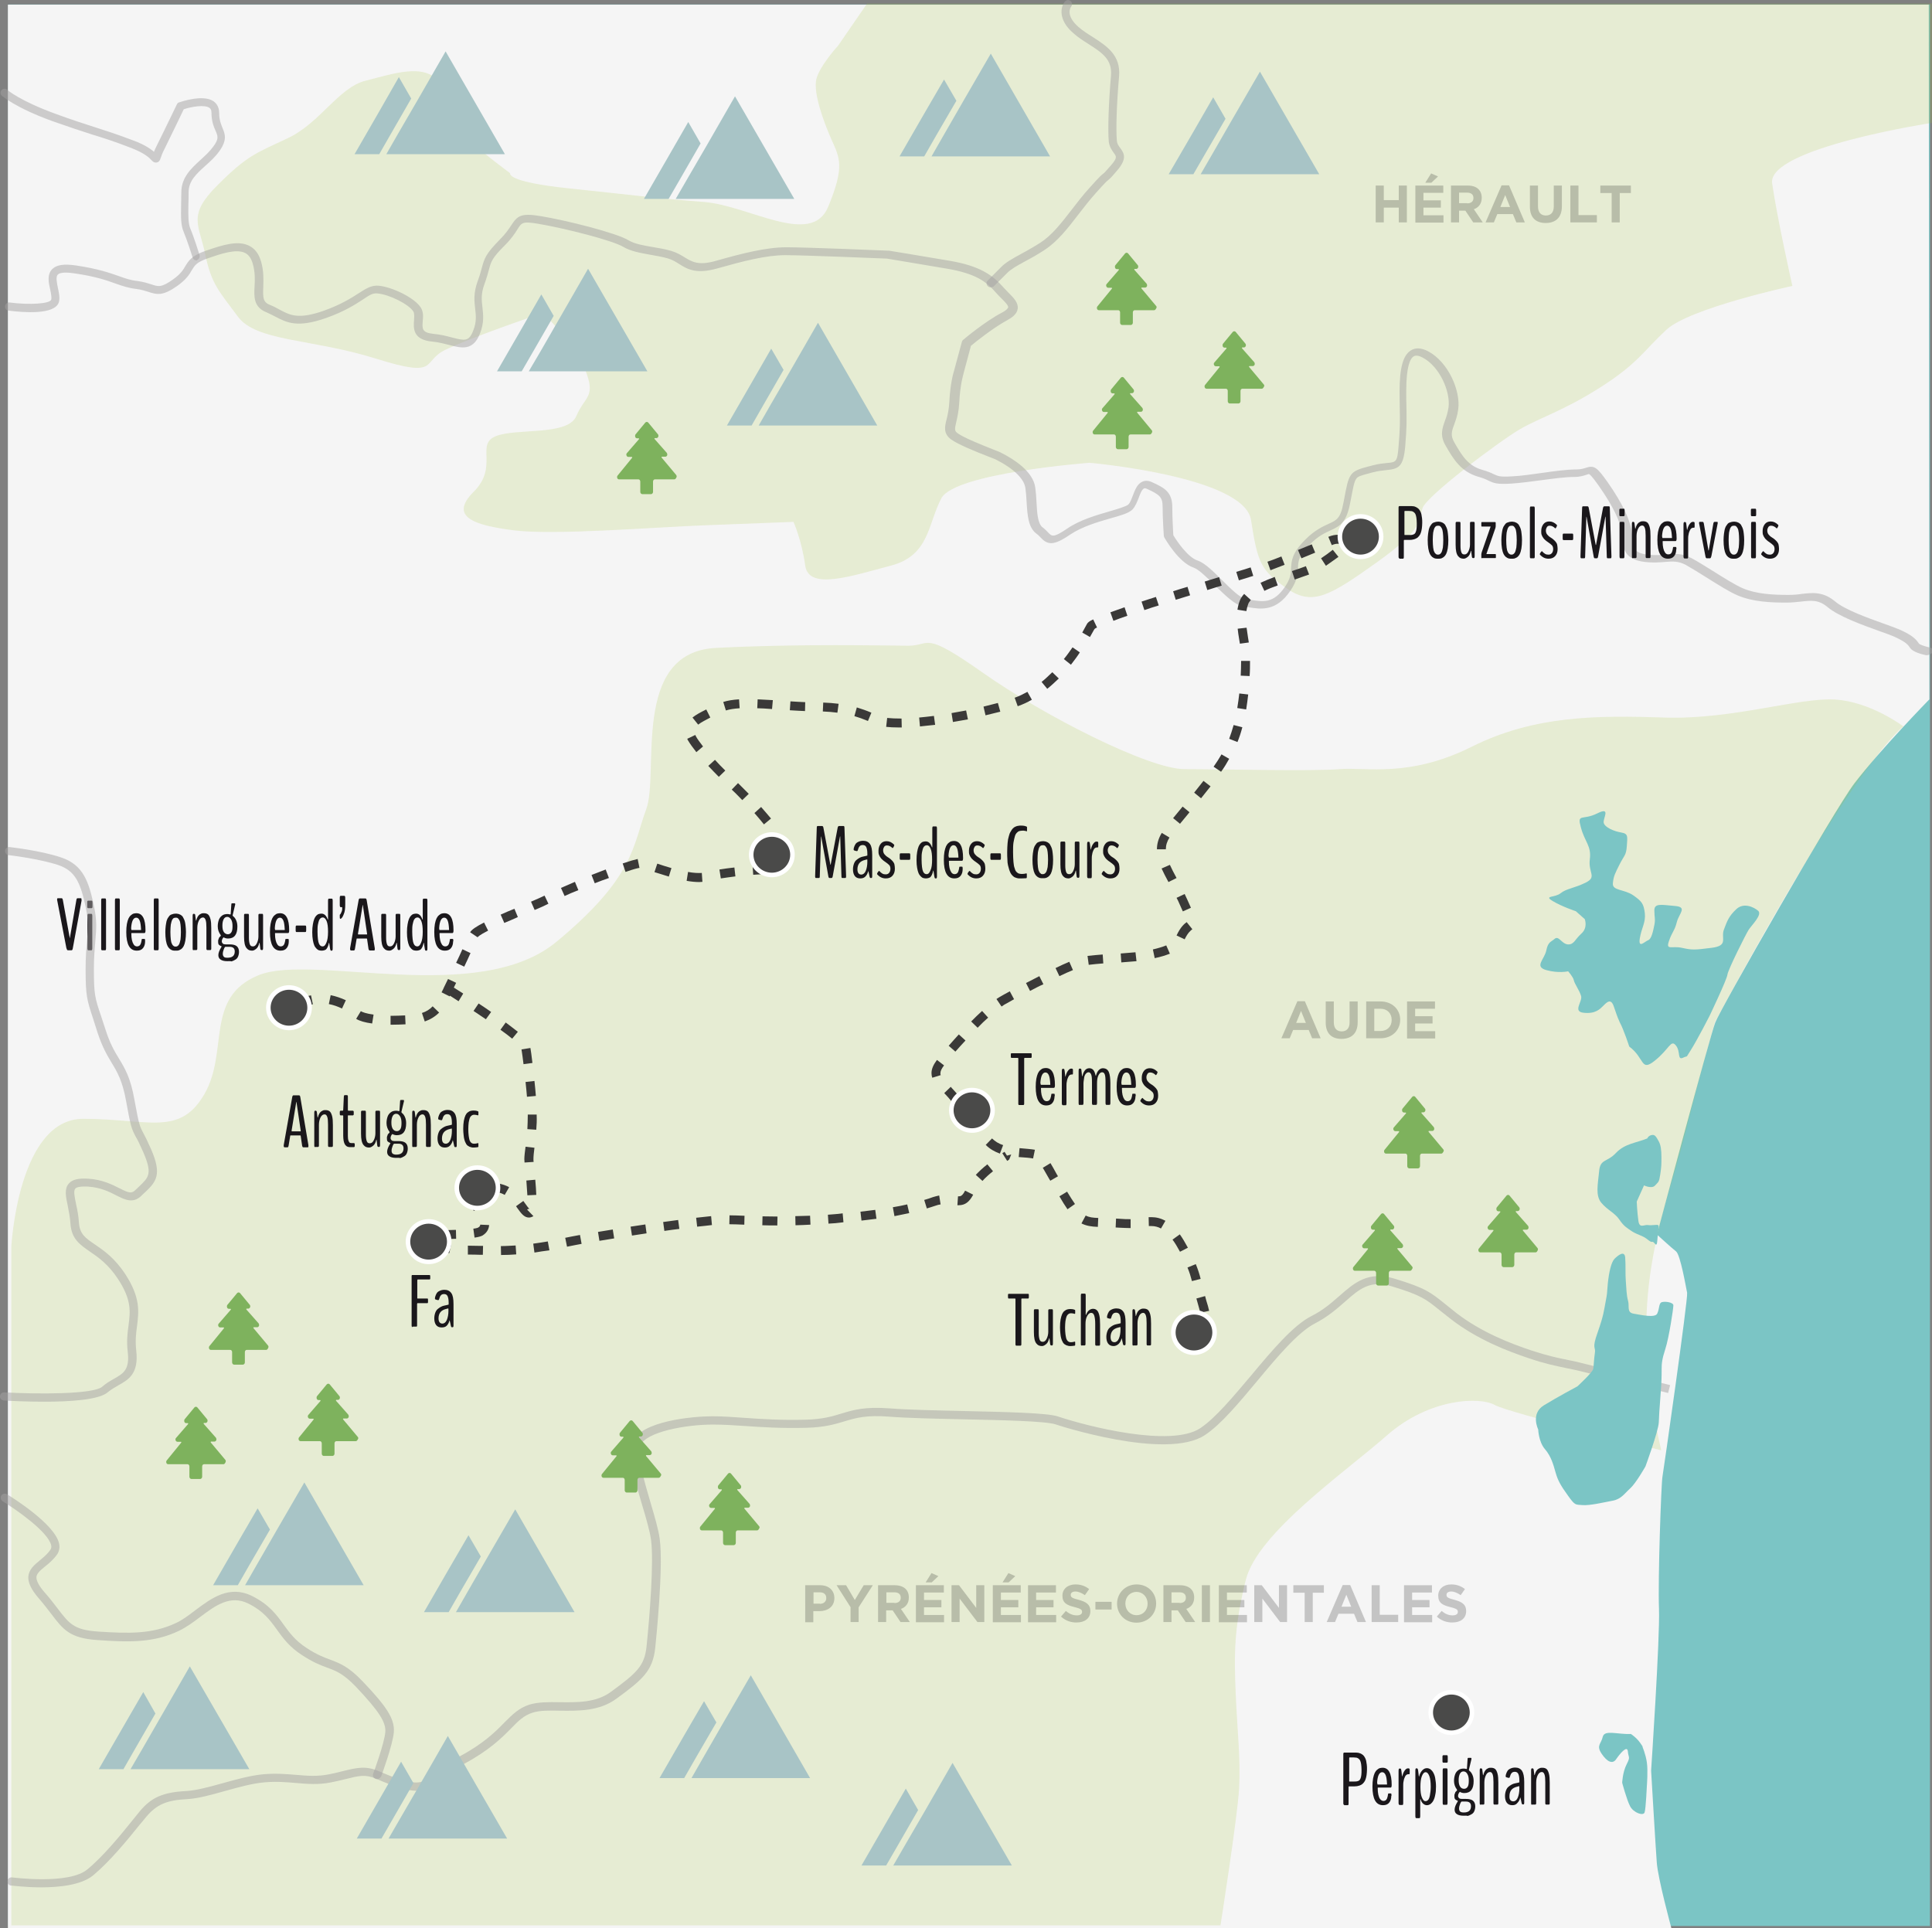
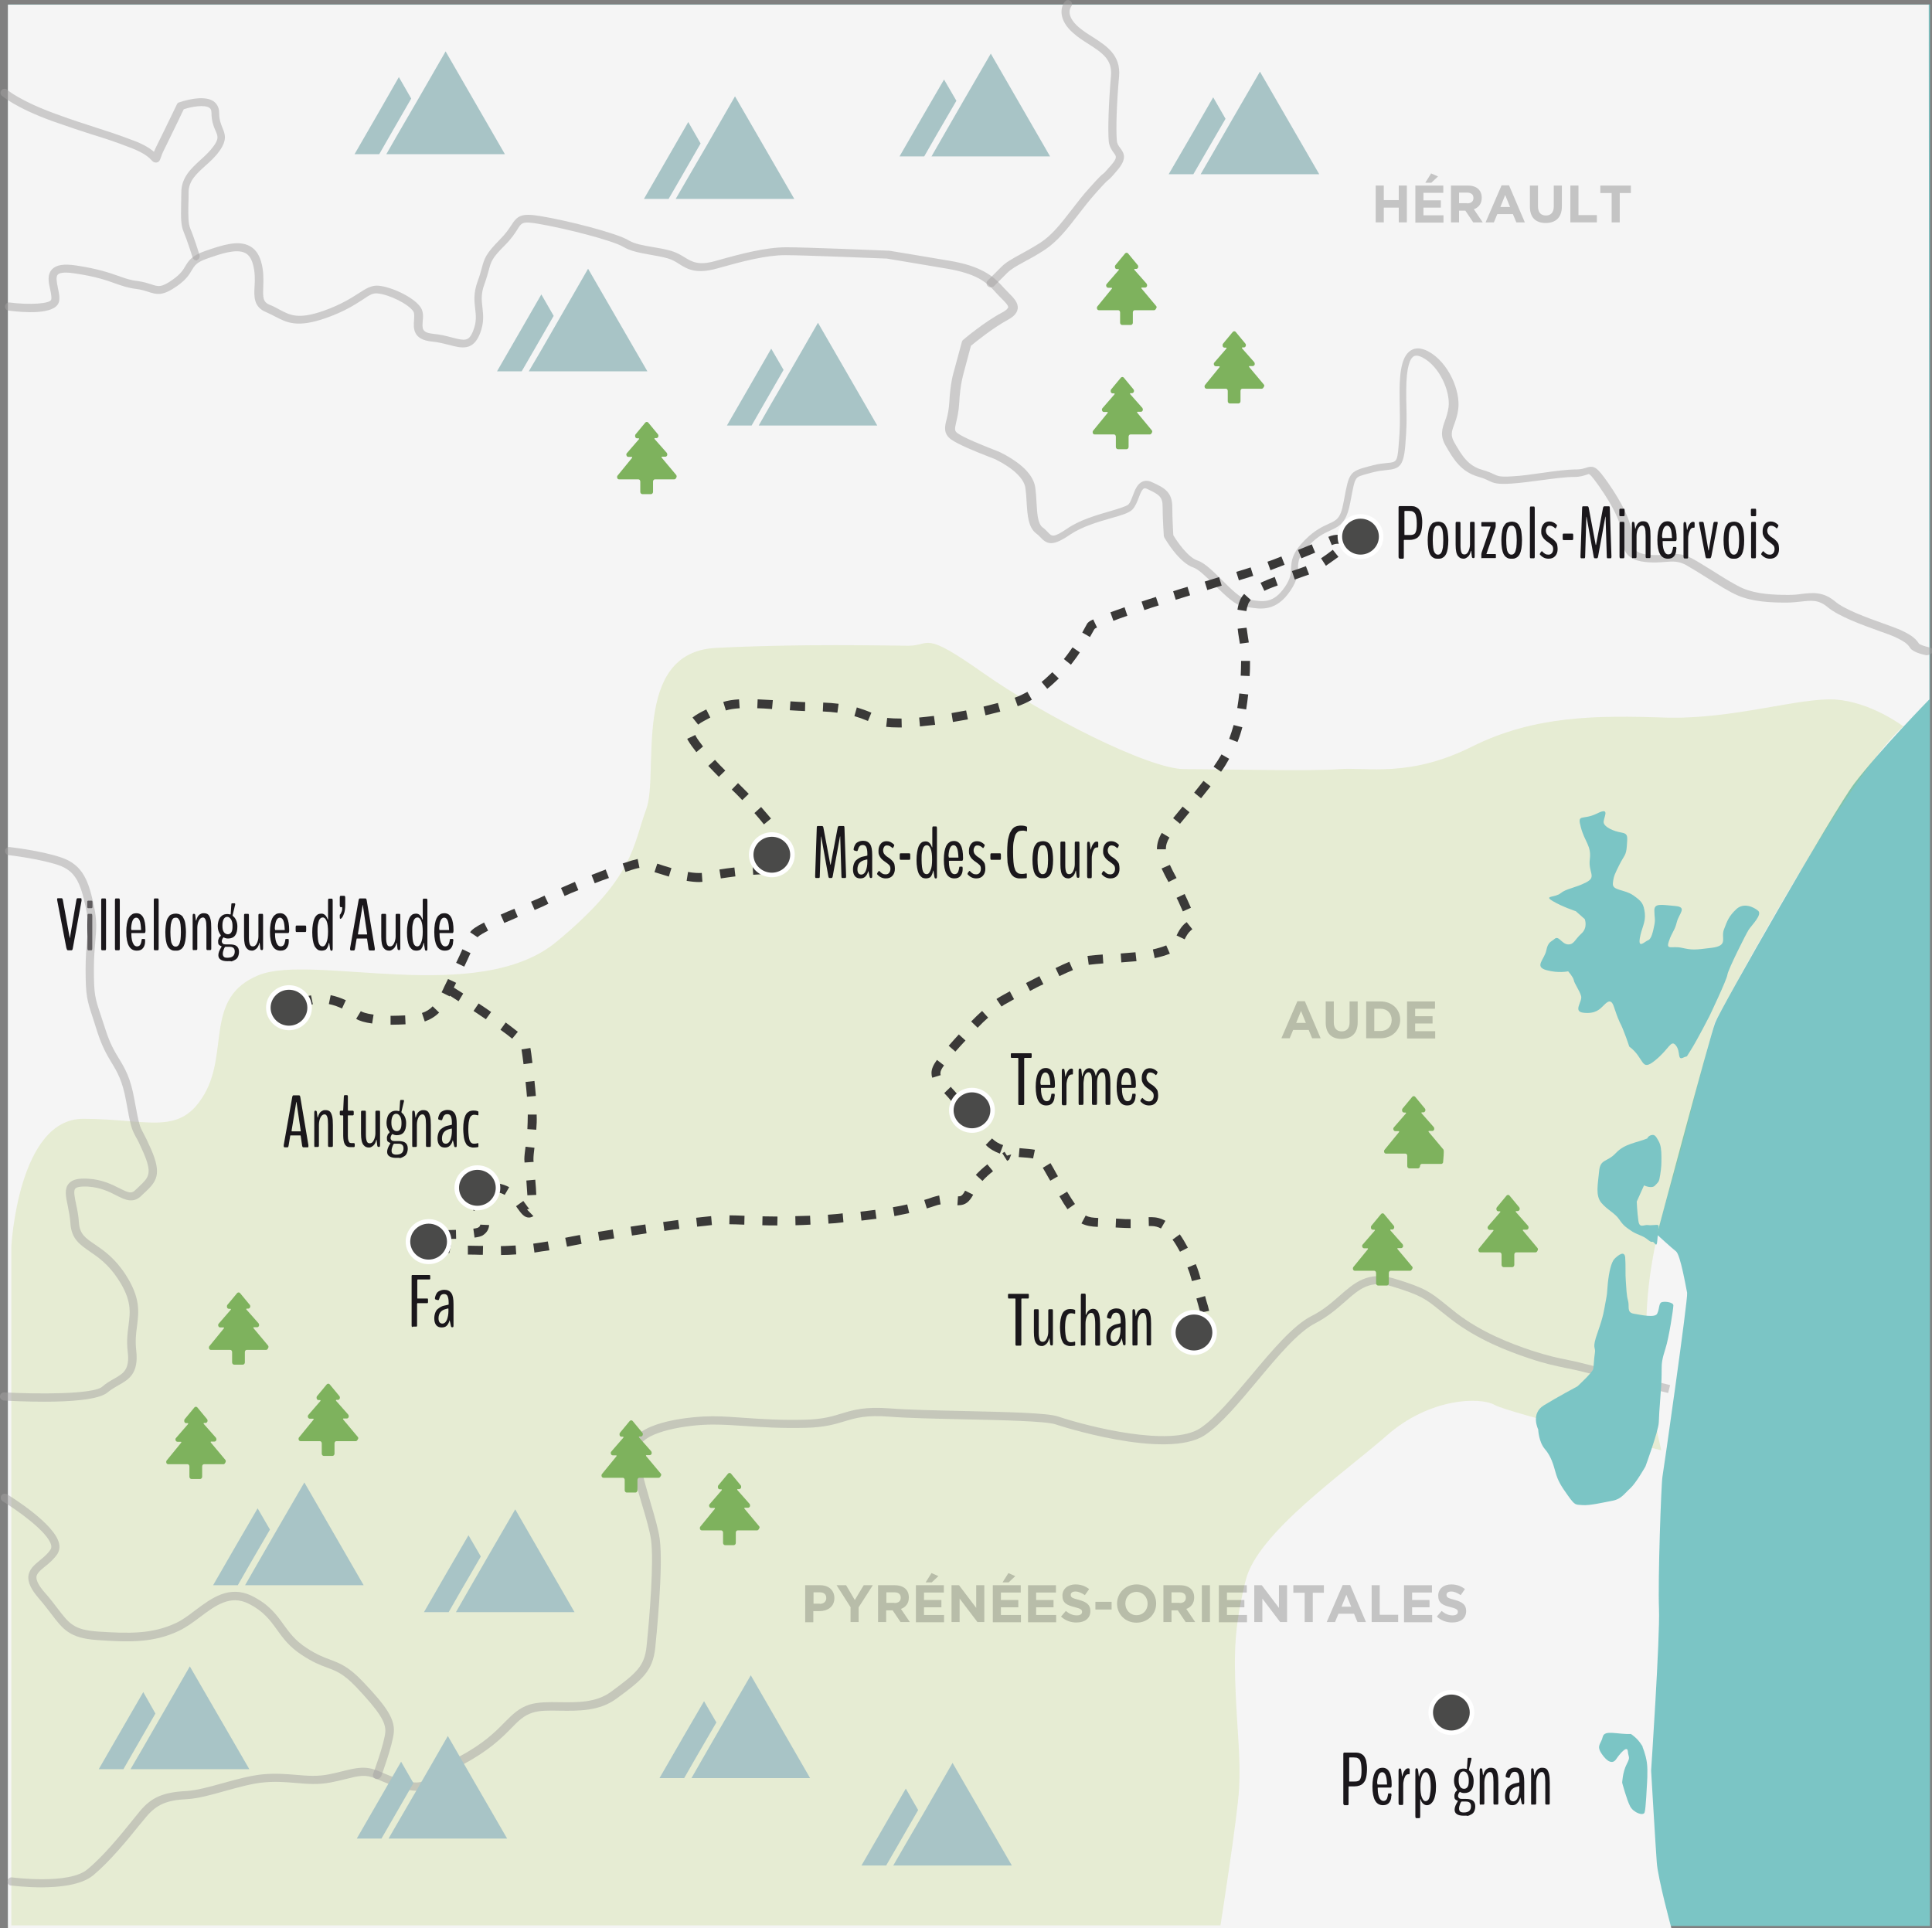
<svg xmlns="http://www.w3.org/2000/svg" version="1.1" x="0px" y="0px" viewBox="0 0 954.7 952.8" style="enable-background:new 0 0 954.7 952.8;" xml:space="preserve">
  <rect x="0" y="0" width="954.7" height="952.8" fill="#808080" stroke="none" />
  <style type="text/css">
	.st0{fill:#7BC5C5;}
	.st1{fill:#F5F5F5;}
	.st2{opacity:0.18;}
	.st3{fill:#A3C135;}
	.st4{opacity:0.5;}
	.st5{fill:#A3A2A2;}
	.st6{fill:#3A3938;}
	.st7{fill:#4A4A49;stroke:#FFFFFF;stroke-width:2.247;stroke-miterlimit:10;}
	.st8{fill:#1A171B;}
	.st9{opacity:0.2;}
	.st10{fill:#7EB25D;}
	.st11{fill:#A8C4C6;}
</style>
  <g id="BKG">
    <rect x="4.1" y="2.2" class="st0" width="949.6" height="949.6" />
  </g>
  <g id="Calque_4">
    <path class="st1" d="M953.4,345.6L953.1,2.3H3.9v950.5h822c0,0-6.7-24.7-7.2-32.4c-0.6-7.8-2.8-45.4-2.8-45.4s4.4-65.4,3.9-79.8   c-0.6-14.4,1.1-62.1,1.7-65.4c0.6-3.3,12.7-88.1,12.2-90.9c-0.6-2.8-3.3-18.8-5.5-20.5c-2.2-1.7-9.4-8.3-9.4-8.3   s26-97.5,28.8-104.8c2.8-7.2,58.7-104.9,68.7-118.1C929,370.6,953.4,345.6,953.4,345.6z" />
  </g>
  <g id="Villes">
    <g class="st2">
-       <path class="st3" d="M428.5,1.7h526.2v59c0,0-81.5,12.5-79,29.9s10,50.7,10,50.7S835,152.2,823.4,163    c-11.6,10.8-14.1,16.6-32.4,28.3s-29.9,15-39.9,20.8c-10,5.8-46.6,33.3-48.2,39.1c-1.7,5.8,0.8,10-22.4,26.6    c-23.3,16.6-31.9,21.9-44.6,13c-12.7-8.9-14.4-12.2-17.7-33.8c-3.3-21.6-79.8-28.3-79.8-28.3s-66.5,5-73.2,17.5    c-6.7,12.5-5.8,28.3-24.9,33.3c-19.1,5-40.7,12.5-42.4,0c-1.7-12.5-5.8-21.6-5.8-21.6s-20,0.8-44.1,1.7s-74,5-93.9,2.5    s-32.4-6.7-20-19.1s0.8-23.3,10.8-27.4c10-4.2,35.7,0,39.9-10c4.2-10,10-9.1,4.2-23.3S268,154.7,268,154.7s-36.6,12.5-48.2,18.3    c-11.6,5.8-2.5,14.1-34.1,4.2s-59-8.3-68.2-20.8s-13-15.8-16.1-30.8s-8.9-19.1,6.1-34.1s19.1-15.8,34.9-23.3s24.9-24.9,38.2-28.3    c13.3-3.3,29.1-9.1,36.6,0.8c7.5,10,12.5,24.9,15.8,29.1s19.1,15.8,19.1,15.8s-2.5,4.2,29.1,7.5s44.1,5,66.5,6.7    c22.4,1.7,53.2,22.4,61.5,2.5c8.3-20,5.8-24.1,1.7-33.3s-9.1-23.3-7.5-29.9c1.7-6.7,10.8-16.6,10.8-16.6L428.5,1.7z" />
-     </g>
+       </g>
    <g class="st2">
      <path class="st3" d="M603.1,951.5H5.6V616.1c0,0,3.3-63.2,35.5-63.2s47.7,8.9,59.9-12.2s0-47.7,26.6-58.7    c26.6-11.1,108.6,15.5,147.4-16.6s37.7-47.7,44.3-65.4c6.7-17.7-7.8-77.6,34.4-79.8c42.1-2.2,84.2-1.1,95.3-1.1    c11.1,0,6.7-7.8,36.6,13.3c29.9,21.1,82,47.7,99.8,47.7s63.2,1.1,76.5,0c13.3-1.1,34.4,4.4,65.4-11.1c31-15.5,62.1-15.5,95.3-14.4    c33.3,1.1,66.5-10,84.2-8.9c17.7,1.1,33.8,13.3,33.8,13.3s-22.4,14.7-93.1,146c0,0-5.4,18.2-14.7,54.9    c-10.8,42.7-29.9,80.4-11.9,156.8c0,0-74.8-18.3-82.3-22.4c-7.5-4.2-32.4-3.3-53.2,15c-20.8,18.3-64,48.2-69.8,71.5    c-5.8,23.3-5.8,36.6-5,55.7s2.5,32.4,1.7,47.4C611.4,898.8,603.1,951.5,603.1,951.5z" />
    </g>
    <g class="st4">
      <path class="st5" d="M952.2,323.8c-0.1,0-0.3,0-0.4,0c-1.9-0.4-6.5-1.5-7.9-3.6c-1-1.5-1.9-2.8-7.5-5.4c-1.7-0.8-4.5-1.8-7.9-3    c-8.4-3-19.9-7.2-25.3-11.7c-4.5-3.8-8-3.4-13.3-2.8c-2.1,0.2-4.4,0.5-7,0.5c-8.2,0-16.7-0.4-24.1-3.5c-4.1-1.7-9.9-5.4-15.5-8.9    c-3.8-2.4-7.4-4.6-10.2-6.2c-3.8-2-6.4-1.8-10.3-1.5c-2.7,0.2-5.8,0.5-10,0c-10.4-1.2-10.8-7.1-11.1-12c0-0.7-0.1-1.4-0.2-2    c-0.6-5.7-4.4-13.5-11.3-23.4c-1.8-2.5-3.7-5.2-4.8-5.9c-0.3-0.2-0.3-0.2-1.4,0.2c-1.2,0.4-3.1,1.1-6,1.1    c-4.4,0-10.2,0.8-16.3,1.6c-5.2,0.7-10.5,1.4-15.1,1.7c-6.8,0.4-8.4-0.2-11.1-1.5c-1.2-0.6-2.5-1.2-5-1.9    c-8.6-2.5-12.3-8.7-16.1-15.3c-3-5.1-1.7-8.6-0.4-12.3c0.7-1.9,1.4-4,1.8-6.7c1-7.7-4.3-20.1-12.8-24.6c-1.9-1-3.4-1.2-4.4-0.6    c-1.7,1-3.7,4.8-3.7,17.1c0,3.2,0,5.8,0.1,8c0.1,6,0.2,10-0.6,19.3c-0.9,10.1-3.1,11.2-9.2,11.8c-1.8,0.2-4,0.4-6.7,1.1    c-0.7,0.2-1.3,0.3-1.9,0.5c-4.1,1.1-5.6,1.5-6.4,2.7c-1.1,1.5-1.6,4.7-2.7,10.4l-0.3,1.5c-1.8,9.5-4.8,11.4-9.7,13.6    c-2.8,1.3-6,2.7-10.2,6.9c-5.6,5.6-5.8,8.3-5.9,11.6c-0.1,2.9-0.3,6.3-3.8,11.4c-7,10.3-14.5,9.1-20.6,8.1    c-0.8-0.1-1.6-0.3-2.4-0.4c-4.2-0.5-9.1-5.4-14.3-10.5c-3.9-3.8-7.9-7.8-10.5-8.7c-7.3-2.4-14.1-14.3-14.4-14.8    c-0.2-0.3-0.2-0.6-0.3-0.9c0-0.3-0.6-8.5-0.6-14.5c0-4.7-1.6-5.9-7.7-8.7c-0.6-0.3-1.1-0.4-1.5-0.2c-1,0.4-1.9,2.7-2.6,4.6    c-0.8,2.1-1.7,4.3-3.1,5.8c-1.8,1.8-5.6,2.9-11,4.4c-6.3,1.8-14,4.1-19.8,8c-8.3,5.7-11.2,5.1-14.7,1.3c-0.6-0.7-1.3-1.3-2.1-1.9    c-3.9-3-4.3-9-4.7-15.5c-0.1-2.3-0.3-4.7-0.6-6.9c-0.6-4.6-5.9-9.7-14.4-14c-0.5-0.3-2.2-0.9-4.2-1.7c-5.9-2.3-14.8-5.9-18.2-8.4    c-3.8-2.9-3.1-6.2-2.1-10c0.5-2.1,1.1-4.8,1.3-8.3c0.5-9.6,2.1-14.8,2.3-15.4l3.9-14.4c0.1-0.4,0.3-0.8,0.6-1    c0.4-0.4,10.8-9.1,19.2-13.5c2.7-1.4,3-2.4,3.1-2.6c0.1-1-1.7-2.8-3.3-4.4c-0.8-0.8-1.7-1.7-2.5-2.6c-2.4-2.7-4.7-5.1-8.7-7.3    c-3.9-2.1-9.1-3.7-15.6-4.8c-15.1-2.6-28.4-4.7-29.8-5c-2.5-0.1-41.2-1.7-50.2-1.7c-9.6,0-21,3-33.8,6.6    c-10.4,2.9-14.7,0.3-18.8-2.3c-1.7-1.1-3.4-2.1-5.5-2.7c-2.8-0.8-5.8-1.3-8.6-1.8c-5-0.9-9.7-1.7-13.4-3.9    c-5.1-3.1-28.4-9.1-42-11.4c-7.7-1.3-8.2-0.7-10.4,2.9c-1.2,1.9-2.9,4.5-6.1,7.7c-6.3,6.3-6.8,7.9-7.9,12.1    c-0.5,1.8-1.1,4-2.2,7.1c-1.8,4.8-1.4,8.1-1,11.5c0.4,3.7,0.9,7.5-1.2,12.9c-3.4,8.7-9.1,7.3-15.1,5.7c-2.5-0.6-5.3-1.4-8.6-1.7    c-9.6-0.9-9.2-6.7-8.9-10.6c0.1-1.7,0.2-3.3-0.3-4.2c-2.2-3.6-11.9-8.5-17.9-9c-2.2-0.2-3.8,0.8-7.2,3.1c-3.7,2.4-8.9,5.8-17.9,9    c-14.4,5.1-19.6,2.3-25.2-0.6c-1.4-0.7-2.9-1.5-4.5-2.2c-6.3-2.5-6.1-7.7-5.8-12.8c0.2-3.3,0.3-7.1-0.9-11.2    c-0.8-2.7-2-4.4-3.8-5.3c-4.4-2.2-12.2,0.5-18.5,2.7c-5.5,1.9-6.4,3.5-7.8,5.8c-1.2,2.1-2.7,4.6-7.2,7.8c-7.1,5-9.9,4.4-14.4,2.9    c-1.6-0.5-3.4-1.1-5.9-1.4c-4-0.5-6.9-1.5-10.3-2.7c-4.4-1.6-9.9-3.5-20.2-5c-5.9-0.9-7.8,0-8.3,0.7c-1,1.1-0.4,3.9,0.1,6.4    c0.5,2.4,1.1,5,0.5,7.1c-1.9,6.5-18.1,5.1-24.9,4.2c-1.1-0.1-1.9-1.2-1.7-2.3s1.2-1.9,2.3-1.7c10,1.3,19.9,0.6,20.5-1.4    c0.3-1.1-0.1-3.1-0.5-5c-0.8-3.4-1.6-7.3,0.9-10c2.1-2.2,5.8-2.8,11.9-1.9c10.7,1.6,16.4,3.6,21,5.2c3.3,1.2,5.9,2.1,9.5,2.5    c2.9,0.4,5,1.1,6.6,1.6c3.5,1.2,5.1,1.7,10.8-2.4c3.8-2.7,5-4.7,6.1-6.6c1.6-2.6,3-5.1,9.9-7.5c8.9-3.1,16.2-5.3,21.7-2.5    c2.8,1.4,4.7,4,5.8,7.7c1.4,4.8,1.2,9.1,1.1,12.6c-0.2,5.3-0.2,7.5,3.3,8.9c1.9,0.7,3.4,1.6,4.9,2.4c5.1,2.7,9.2,4.9,21.9,0.4    c8.6-3.1,13.5-6.3,17.1-8.6c3.6-2.3,6.2-4,9.8-3.7c6.6,0.6,17.8,5.9,20.9,10.9c1.3,2.1,1.1,4.5,0.9,6.6c-0.3,3.8-0.4,5.7,5.3,6.3    c3.6,0.3,6.5,1.1,9.2,1.8c6.2,1.6,8.3,2.1,10.4-3.3c1.8-4.5,1.4-7.5,1-11c-0.4-3.6-0.9-7.6,1.2-13.4c1.1-2.9,1.6-5,2.1-6.7    c1.3-4.9,2.1-7.1,8.9-14c2.9-2.9,4.4-5.2,5.6-7c3.1-4.8,4.9-6.2,14.5-4.6c12.9,2.1,37.4,8.3,43.4,11.9c3.1,1.9,7.5,2.6,12.1,3.4    c3,0.5,6,1,9.1,1.9c2.7,0.8,4.7,2,6.5,3.1c3.7,2.3,7,4.3,15.6,1.8c13.1-3.7,24.8-6.7,34.9-6.7c9.4,0,48.8,1.6,50.5,1.7    c0.1,0,0.2,0,0.2,0c0.1,0,14.1,2.3,30,5c7,1.2,12.5,2.9,16.9,5.3c4.6,2.5,7.2,5.2,9.8,8.1c0.7,0.8,1.6,1.6,2.3,2.4    c2.5,2.5,4.9,4.9,4.5,7.9c-0.4,2.8-3.1,4.5-5.1,5.6c-7,3.8-15.9,10.9-18,12.7l-3.7,13.8c0,0,0,0.1,0,0.1c0,0-1.6,4.9-2.1,14.4    c-0.2,3.9-0.9,6.8-1.4,9.1c-0.9,3.9-1,4.6,0.6,5.8c3,2.2,12,5.8,17.3,7.9c2.3,0.9,3.9,1.5,4.5,1.9c5.7,2.9,15.5,8.9,16.6,17.1    c0.3,2.4,0.5,4.8,0.6,7.2c0.3,5.5,0.6,10.7,3.1,12.5c1.1,0.8,1.9,1.7,2.6,2.4c1.9,2,2.6,2.8,9.5-1.9c6.3-4.3,14.4-6.6,20.9-8.5    c4-1.2,8.2-2.4,9.3-3.4c0.9-0.9,1.5-2.6,2.2-4.4c1.1-2.9,2.2-5.8,4.8-6.9c1.4-0.6,3-0.5,4.7,0.3c6.2,2.8,10,4.9,10,12.4    c0,5.1,0.4,12,0.5,13.8c2,3.3,7.3,11,12,12.5c3.5,1.2,7.7,5.3,12.1,9.7c4.2,4.2,9.1,9,11.9,9.4c0.8,0.1,1.7,0.2,2.5,0.4    c5.9,0.9,11,1.8,16.6-6.4c2.9-4.2,3-6.7,3.1-9.3c0.2-3.7,0.4-7.5,7.1-14.2c4.7-4.7,8.6-6.4,11.4-7.7c4-1.8,6-2.7,7.4-10.6l0.3-1.5    c2.4-12.8,2.5-13.8,12.1-16.3c0.6-0.1,1.2-0.3,1.9-0.5c3-0.8,5.4-1,7.3-1.2c4.4-0.4,5-0.5,5.6-8.1c0.8-9.1,0.7-13,0.6-18.9    c0-2.3-0.1-4.8-0.1-8.1c0-11.9,1.7-18.2,5.7-20.6c2.3-1.4,5.1-1.2,8.4,0.5c10,5.3,16.1,19.5,14.9,28.6c-0.4,3.2-1.3,5.6-2,7.6    c-1.3,3.5-1.9,5.4,0.1,8.9c3.7,6.4,6.7,11.5,13.8,13.5c2.8,0.8,4.4,1.5,5.6,2.1c2.1,1,3.1,1.5,9.2,1.1c4.5-0.2,9.7-1,14.8-1.7    c6.3-0.9,12.2-1.7,16.9-1.7c2.3,0,3.6-0.5,4.7-0.8c4.2-1.5,5.7,0,10.8,7.2c7.4,10.6,11.3,18.9,12,25.3c0.1,0.7,0.1,1.5,0.2,2.2    c0.3,4.6,0.5,7.4,7.5,8.2c3.8,0.4,6.7,0.2,9.2-0.1c4.1-0.4,7.7-0.7,12.6,1.9c3,1.6,6.6,3.9,10.5,6.3c5.4,3.4,11.1,7,14.9,8.6    c6.7,2.8,14.8,3.2,22.5,3.2c2.4,0,4.5-0.2,6.5-0.5c5.4-0.6,10.5-1.2,16.4,3.7c4.8,4.1,16,8.1,24.1,11c3.4,1.2,6.3,2.3,8.2,3.1    c6.1,2.8,7.7,4.6,9.2,6.8c0.5,0.5,3,1.4,5.4,1.9c1.1,0.2,1.8,1.3,1.6,2.4C954,323.2,953.2,323.8,952.2,323.8z" />
    </g>
    <g>
      <path class="st6" d="M247.6,620.2l-0.1-4.4c2.5,0,4.8-0.2,7.3-0.3l0.3,4.4C252.6,620.1,250.1,620.2,247.6,620.2z M238.6,620.1    l-1.4,0c-2-0.1-4-0.1-5.8-0.1h-0.2v-4.4h0.2c1.9,0,3.9,0.1,5.9,0.1l1.4,0L238.6,620.1z M222,619.3c-2.9-0.6-4.9-1.7-7.4-3.5    l2.5-3.7c2.1,1.4,3.7,2.3,5.9,2.8L222,619.3z M264.1,619l-0.6-4.4c2.3-0.3,4.8-0.7,7.2-1.1l0.8,4.4    C268.9,618.2,266.5,618.6,264.1,619z M280.2,616.1l-0.9-4.4c2.3-0.5,4.7-0.9,7.3-1.4l0.8,4.4C284.9,615.2,282.5,615.6,280.2,616.1    z M296.2,613.2l-0.7-4.4c2.4-0.4,4.8-0.8,7.3-1.2l0.7,4.4C301,612.4,298.6,612.8,296.2,613.2z M218.1,612.5l-0.3-4.4    c2-0.2,4.4-0.2,6.8-0.3l0.7,0l0.1,4.4l-0.7,0C222.3,612.3,220,612.3,218.1,612.5z M234.5,611.6l-0.6-4.4c1.7-0.2,2.2-0.5,2.3-0.5    c1.1-0.6,1.1-1.2,1.1-1.5l4.4,0.2c-0.1,1.5-0.7,3.6-3.3,5.2C237.6,611,236.3,611.4,234.5,611.6z M312.3,610.6l-0.7-4.4    c2.5-0.4,4.9-0.7,7.3-1.1l0.6,4.4C317.1,609.9,314.7,610.2,312.3,610.6z M328.3,608.3l-0.6-4.4c2.5-0.3,5-0.7,7.4-1l0.6,4.4    C333.3,607.6,330.9,607.9,328.3,608.3z M344.5,606.2l-0.5-4.4c2.8-0.3,5.3-0.6,7.4-0.8l0.4,4.4    C349.7,605.7,347.2,605.9,344.5,606.2z M384.1,605.6c-2.6,0-5.1,0-7.4-0.1l0.1-4.4c2.3,0,4.8,0.1,7.4,0.1L384.1,605.6z     M393.1,605.5L393,601c2.5-0.1,4.9-0.1,7.3-0.2l0.2,4.4C398,605.4,395.5,605.4,393.1,605.5z M367.8,605.2l-0.4,0    c-2.6-0.1-5-0.2-7-0.2l0.1-4.4c2,0,4.4,0.1,7,0.2l0.4,0L367.8,605.2z M409.4,604.7l-0.3-4.4c2.2-0.2,4.5-0.3,6.7-0.6l0.6-0.1    l0.4,4.4l-0.6,0.1C414,604.4,411.7,604.6,409.4,604.7z M425.7,603.2l-0.5-4.4c2.6-0.3,5-0.6,7.3-0.9l0.6,4.4    C430.8,602.6,428.3,602.9,425.7,603.2z M261.4,601.7c-2.4,0-3.9-2.1-5.7-4.6c-0.2-0.3-0.5-0.7-0.7-1l3.6-2.6    c0.3,0.4,0.5,0.7,0.8,1.1c0.8,1.1,1.8,2.6,2.3,2.8c0,0-0.1,0-0.2,0c-0.4,0-0.8,0.1-1,0.4l3.1,3.2    C262.9,601.4,262.1,601.7,261.4,601.7z M442,601l-0.8-4.4c2.6-0.4,4.9-0.9,7.1-1.4l1,4.3C447,600,444.6,600.5,442,601z     M234.1,598.4l-0.1-0.2c-0.9-1.5-1.4-3.2-1.4-4.8c0-1.5,0.4-3,1.2-4.3l3.8,2.3c-0.4,0.6-0.5,1.3-0.5,2c0,0.8,0.3,1.7,0.7,2.5    l0.2,0.3L234.1,598.4z M458,597.2l-1.3-4.2c1.5-0.4,2.9-0.9,4.3-1.4c1-0.3,2.1-0.6,3.1-0.8l0.7,4.4c-0.8,0.1-1.6,0.3-2.4,0.6    C461,596.3,459.5,596.7,458,597.2z M473.8,595.6c-0.2,0-0.4,0-0.7,0l0.3-4.4c0.1,0,0.3,0,0.4,0c0.7,0,1.7,0,3.1-2.8l4,2    C479,594,476.9,595.6,473.8,595.6C473.8,595.6,473.8,595.6,473.8,595.6z M260.6,590.7c-0.1-2-0.3-4.3-0.5-7.3l4.4-0.4    c0.3,3,0.4,5.4,0.5,7.5L260.6,590.7z M249.4,590.5c-1.2-0.7-2.4-1.1-3.7-1.3c-0.8-0.1-1.6-0.2-2.3-0.2l0-4.4c1,0,2,0.1,3,0.3    c1.8,0.3,3.6,0.9,5.2,1.8L249.4,590.5z M485.5,583.6l-3.3-3c1.6-1.7,3.5-3.5,5.7-5.2l2.8,3.4C488.7,580.4,486.9,582,485.5,583.6z     M259.2,574.5c0-0.7-0.1-1.2-0.1-1.6c0-1.7,0.3-3.8,0.6-6.2l4.4,0.5c-0.3,2.3-0.5,4.2-0.5,5.7c0,0.3,0,0.8,0.1,1.3L259.2,574.5z     M497.7,573.7l-1.4-2.2l-0.9,0.3l0.9-0.3l-1-1.6c0.6-0.4,1-0.6,1.1-0.7l1.2,1.9l2.1-0.6l-1,2.5    C498.5,573.2,498.2,573.4,497.7,573.7z M265,558.3l-4.4-0.3c0.1-2.3,0.2-4.4,0.2-6.7l0-0.5l4.4,0l0,0.5    C265.3,553.6,265.2,555.9,265,558.3z M260.4,542c-0.2-2.3-0.4-4.7-0.7-7.3l4.4-0.5c0.3,2.6,0.5,5.1,0.7,7.4L260.4,542z     M258.7,525.9c-0.3-2.7-0.7-5.3-1-7.3l4.4-0.7c0.2,1.2,0.6,3.7,1,7.4L258.7,525.9z M253.1,513.3c-1.6-1.3-3.5-2.8-5.8-4.4l2.6-3.6    c2.3,1.7,4.3,3.3,6,4.6L253.1,513.3z M240.1,503.7c-2.1-1.4-4.1-2.8-6.1-4.1l2.5-3.7c2,1.3,4.1,2.7,6.2,4.2L240.1,503.7z     M226.6,494.8c-3.7-2.4-6.2-4-6.3-4l2.3-3.8c0,0,2.5,1.6,6.3,4L226.6,494.8z" />
    </g>
    <g>
      <path class="st6" d="M588.1,662.4l0-4.4c0,0,3-0.1,4.5-2.3l3.7,2.4C593.5,662.3,588.3,662.4,588.1,662.4z M593.1,648.7    c-0.1-0.6-0.3-1.3-0.5-2c-0.5-1.9-1-3.5-1.4-5l4.3-1.2c0.4,1.5,0.8,3.1,1.4,4.9c0.2,0.8,0.4,1.6,0.6,2.4L593.1,648.7z M589,633.1    c-0.6-2.3-1.2-4.3-2.2-6.7l4.1-1.7c1.1,2.7,1.8,4.9,2.4,7.3L589,633.1z M583.1,618.6c-1.3-2.4-2.5-4.4-3.7-6l3.6-2.6    c1.3,1.8,2.6,4,4,6.6L583.1,618.6z M573.7,607.1c-1.5-0.8-3-1.2-4.7-1.2c-0.5,0-0.9,0-1.3,0l-0.1-4.4c0.4,0,0.9,0,1.4,0    c0,0,0,0,0,0c2.4,0,4.7,0.6,6.9,1.8L573.7,607.1z M558.6,606.9c-1.5,0-3.3-0.1-5.6-0.2c-0.6,0-1.1-0.1-1.7-0.1l0.2-4.4    c0.6,0,1.1,0.1,1.7,0.1c2.1,0.2,3.8,0.2,5.2,0.2l0.3,0l0,4.4L558.6,606.9z M542.5,606.3c-3.2-0.1-5.7-0.5-8.1-1.7l2.1-3.9    c1.7,0.9,3.5,1.1,6.2,1.2L542.5,606.3z M527.5,597.6c-1.2-1.7-2.5-3.8-4-6.4l3.8-2.3c1.5,2.5,2.8,4.5,3.9,6.1L527.5,597.6z     M519,583.5l-0.6-1c-1.2-2.1-2.3-4-3.1-5.4l3.8-2.3c0.9,1.5,1.9,3.3,3.1,5.5l0.6,1L519,583.5z M510.5,572.5    c-1.5-0.3-3.9-0.5-7.1-0.7l0.4-4.4c3.5,0.3,5.9,0.5,7.6,0.8L510.5,572.5z M494.1,570.1c-2.7-1-5-2.3-7-4.3l3.1-3.2    c1.6,1.5,3.3,2.6,5.5,3.3L494.1,570.1z M481.3,558.4c-1.8-2.6-2.8-3.8-4.1-5.2l-0.3-0.3l3.3-2.9l0.3,0.3c1.3,1.5,2.5,2.8,4.4,5.6    L481.3,558.4z M471.2,545.7l-0.5-0.7c-1.4-2-2.9-3.5-4.1-4.8l3.2-3.1c1.2,1.3,2.9,3.1,4.5,5.2l0.5,0.6L471.2,545.7z M460.7,532.6    c-0.3-0.8-0.4-1.5-0.4-2.3c0-2,0.9-4.1,2.7-6.5l3.5,2.7c-1.2,1.6-1.8,2.8-1.8,3.9c0,0.3,0,0.6,0.2,0.9L460.7,532.6z M472.1,519.7    l-3.3-2.9c1.6-1.9,3.3-3.7,5-5.6l3.3,3C475.3,516.1,473.7,517.9,472.1,519.7z M483.1,507.9l-3.2-3.1c1.9-1.9,3.7-3.7,5.4-5.2    l3,3.3C486.7,504.3,484.9,506,483.1,507.9z M193.8,506.4l-0.8,0l0-4.4l0.7,0c2.1,0,4.3-0.1,6.5-0.2l0.2,4.4    C198.2,506.3,195.9,506.4,193.8,506.4z M183.9,505.8c-3.6-0.5-6.1-1.2-7.9-2.3l2.3-3.8c0.8,0.5,2.6,1.2,6.3,1.7L183.9,505.8z     M209.9,504.8l-1.4-4.2c2.2-0.7,3.9-1.8,5.3-3.3l3.2,3.1C215,502.4,212.7,503.8,209.9,504.8z M169,498.4c-2.1-1-4.3-1.8-6.5-2.2    l0.9-4.4c2.5,0.5,5.1,1.4,7.5,2.5L169,498.4z M147.4,497.7l-0.9-4.4l7.2-1.4l0.9,4.4L147.4,497.7z M494.9,497.4l-2.5-3.7    c0.5-0.3,1-0.6,1.4-0.9c1.4-0.8,3.1-1.8,5.2-2.9l2.1,3.9c-2,1.1-3.7,2.1-5,2.8C495.8,496.9,495.4,497.1,494.9,497.4z M222.2,492.4    l-4-2c0.3-0.5,0.5-1.1,0.8-1.6l0.4-0.9c0.6-1.2,1.3-2.6,2-4.1l4,1.9c-0.7,1.5-1.4,2.9-2,4.1l-0.4,0.9    C222.8,491.3,222.5,491.9,222.2,492.4z M509,489.7l-2-3.9c2.2-1.1,4.4-2.3,6.6-3.4l2,4C513.3,487.4,511.1,488.6,509,489.7z     M523.5,482.4l-1.9-4c2.5-1.2,4.8-2.3,6.8-3.1l1.8,4.1C528.2,480.2,526,481.2,523.5,482.4z M229.4,477.7l-4-1.9    c1.1-2.3,2.2-4.6,3.1-6.7l4,1.9C231.6,473.1,230.5,475.4,229.4,477.7z M538,476.8l-0.6-4.4c2.3-0.3,5.1-0.5,7.5-0.7l0.3,4.4    C542.9,476.3,540.2,476.5,538,476.8z M554.1,475.6l-0.3-4.4c2.8-0.2,5.2-0.4,7.3-0.6l0.5,4.4C559.4,475.2,557,475.4,554.1,475.6z     M570.6,473.5l-0.9-4.3c2.6-0.6,4.9-1.3,6.6-2l1.8,4.1C576,472.1,573.6,472.9,570.6,473.5z M585.4,464.2l-4-1.9    c2-4.3,3.9-5.8,5-6.6l2.8,3.5C588.3,459.9,587,460.9,585.4,464.2z M236,463.2l-3.7-2.5c0.9-1.4,3-2.8,6.9-4.8l2,4    C236.9,462.1,236.1,463,236,463.2z M249.2,456.1l-1.8-4.1c2.2-1,4.5-2,6.8-2.9l1.7,4.1C253.7,454.2,251.4,455.2,249.2,456.1z     M584.5,450.4l-1.7-3.8c-0.4-1-0.9-2-1.4-2.9l4-1.9c0.5,1,0.9,2,1.4,3l1.7,3.8L584.5,450.4z M264.2,449.7l-1.8-4.1    c2.9-1.2,5-2.2,6.7-3l1.9,4C269.3,447.5,267.1,448.5,264.2,449.7z M279,442.8l-1.8-4c2-0.9,4.3-1.9,6.9-3l1.7,4.1    C283.2,440.9,280.9,441.9,279,442.8z M293.9,436.5l-1.6-4.1c2.3-0.9,4.7-1.8,7-2.7l1.6,4.2C298.5,434.7,296.2,435.6,293.9,436.5z     M577.4,435.9c-1.4-2.6-2.5-4.7-3.4-6.7l4.1-1.8c0.9,1.9,1.9,4,3.3,6.5L577.4,435.9z M345.5,435.9c-1.8,0-3.9-0.2-6.2-0.6l0.7-4.4    c2.7,0.5,4.9,0.6,6.8,0.5l0.3,4.4C346.7,435.8,346.1,435.9,345.5,435.9z M356.2,434.1l-0.7-4.4c2.3-0.4,4.8-0.7,7.4-1l0.5,4.4    C360.8,433.4,358.4,433.8,356.2,434.1z M330.5,433.2c-2.6-0.8-5-1.6-7.1-2.2l1.4-4.2c2.1,0.7,4.5,1.5,7,2.2L330.5,433.2z     M372.2,432.3l-0.3-4.4c1.1-0.1,2-0.1,2.6-0.2c0.5-0.4,1.4-1.2,2.4-2.2l3.1,3.2c-3.4,3.3-3.9,3.4-4.6,3.4    C375.1,432.1,373.9,432.2,372.2,432.3z M309.1,430.9l-1.4-4.2c3.5-1.2,6-1.9,7.4-2.2l0.9,4.4C315.2,429,313.4,429.4,309.1,430.9z     M385.9,421.4l-3.8-2.2c0.5-0.9,0.8-1.6,1-2.4c0-0.3-0.1-1-0.8-2.4l4-2c0.9,1.7,1.3,3.2,1.3,4.4c0,0.5-0.1,0.9-0.2,1.3    C387.1,419.1,386.6,420.2,385.9,421.4z M576.1,419.7l-4.4,0c0-2.8,0.8-5.5,2.4-8.1l3.8,2.3C576.7,415.8,576.1,417.7,576.1,419.7z     M377.5,407.4c-1.4-1.7-2.9-3.6-4.7-5.6l3.3-3c1.8,2.1,3.5,4,4.9,5.7L377.5,407.4z M583.1,407.1l-3.4-2.8c1.2-1.5,2.5-3,3.8-4.6    l0.9-1.1l3.4,2.8l-0.9,1.1C585.6,404.1,584.3,405.6,583.1,407.1z M366.8,395.4c-2.7-2.8-4.6-4.7-4.7-4.7l-0.5-0.5l3.1-3.2l0.5,0.5    c0.1,0.1,2,2,4.8,4.8L366.8,395.4z M593.5,394.5l-3.4-2.8c1.7-2.1,3.2-4,4.6-5.8l3.5,2.7C596.7,390.5,595.2,392.4,593.5,394.5z     M355.2,383.9c-1.9-1.9-3.6-3.7-5.2-5.4l3.3-3c1.5,1.7,3.3,3.5,5.1,5.3L355.2,383.9z M603.4,381.4l-3.7-2.5    c1.5-2.1,2.8-4.2,3.9-6.1l3.8,2.2C606.3,377,605,379.2,603.4,381.4z M344.1,371.7c-1.8-2.3-3.1-4.1-4-5.6c-0.2-0.3-0.4-0.7-0.5-1    l4-1.9c0.1,0.2,0.2,0.4,0.3,0.7c0.7,1.3,1.9,2.9,3.5,5L344.1,371.7z M611.5,366.7l-4.1-1.6c0.8-2.1,1.5-4.4,2.2-6.8l4.3,1.1    C613.2,362.1,612.4,364.5,611.5,366.7z M444,359.5c-2.3,0-4.4-0.1-6.1-0.3l0.5-4.4c1.9,0.2,4.3,0.3,7.1,0.3l0.1,4.4    C445,359.5,444.5,359.5,444,359.5z M454.6,359l-0.4-4.4c2.3-0.2,4.7-0.5,7.3-0.8l0.6,4.4C459.5,358.5,457,358.7,454.6,359z     M345,358.1l-2.8-3.5c1.7-1.4,4-2.6,6.8-4l2,4C348.8,355.8,346.5,356.9,345,358.1z M470.9,356.8l-0.7-4.4c2.4-0.4,4.8-0.9,7.2-1.3    l0.9,4.4C475.8,355.9,473.4,356.4,470.9,356.8z M428.9,356.3c-2.4-1-4.6-1.8-6.7-2.4l1.2-4.3c2.3,0.7,4.6,1.5,7.2,2.6L428.9,356.3    z M487,353.5l-1-4.3c2.5-0.6,4.8-1.2,7.1-1.8l1.2,4.3C492,352.3,489.5,352.9,487,353.5z M413.8,352.2c-2.2-0.3-4.6-0.5-7.2-0.6    l0.2-4.4c2.7,0.1,5.2,0.3,7.6,0.6L413.8,352.2z M397.8,351.4c-2.1-0.1-4.5-0.2-7.5-0.4l0.3-4.4c2.9,0.2,5.2,0.3,7.3,0.4    L397.8,351.4z M358.7,351.1l-1.3-4.2c2.2-0.7,4.7-1.1,7.8-1.3l0.3,4.4C362.8,350.2,360.6,350.5,358.7,351.1z M615.8,350.6    l-4.4-0.7c0.4-2.3,0.7-4.7,1-7.2l4.4,0.5C616.5,345.7,616.2,348.2,615.8,350.6z M381.5,350.4c-3-0.2-5.3-0.4-7.3-0.4l0.2-4.4    c2.1,0.1,4.4,0.2,7.5,0.4L381.5,350.4z M502.9,349l-1.5-4.2l0.3-0.1c2-0.7,4-1.7,6-2.8l2.2,3.9c-2.2,1.3-4.5,2.3-6.7,3.1    L502.9,349z M517.5,340.4l-2.8-3.4c1.8-1.4,3.5-3.1,5.3-4.8l3.2,3.1C521.3,337.1,519.4,338.9,517.5,340.4z M617.5,334.1l-4.4-0.2    c0.1-2.4,0.2-4.9,0.2-7.3l4.4,0C617.7,329.1,617.7,331.6,617.5,334.1z M529.2,328.5l-3.5-2.8c1.5-1.8,2.9-3.8,4.3-5.8l3.6,2.5    C532.3,324.5,530.7,326.5,529.2,328.5z M612.7,318.1c-0.1-0.8-0.3-1.6-0.4-2.4c-0.3-1.6-0.5-3.3-0.7-5l4.4-0.5    c0.2,1.6,0.5,3.2,0.7,4.8c0.1,0.8,0.3,1.6,0.4,2.5L612.7,318.1z M538.6,314.8l-3.8-2.2c1.3-2.3,2.1-3.8,2.3-4.2    c0.4-0.8,1.2-1.4,3.1-2.3l1.9,4c-0.7,0.3-1,0.5-1.2,0.7C540.5,311.3,539.8,312.8,538.6,314.8z M550.2,306.8l-1.5-4.2    c2-0.7,4.4-1.6,7-2.5l1.4,4.2C554.5,305.2,552.2,306,550.2,306.8z M615.9,302l-4.4-0.7c0.2-1.5,0.6-3,1.1-4.3    c0.4-1.2,1.2-2.4,2.2-3.5l3.3,3c-0.6,0.7-1.1,1.4-1.3,2C616.4,299.6,616.1,300.7,615.9,302z M565.5,301.5l-1.4-4.2    c2.3-0.8,4.7-1.5,7.1-2.3l1.4,4.2C570.2,299.9,567.8,300.7,565.5,301.5z M581,296.4l-1.3-4.2c2.4-0.8,4.7-1.5,7.1-2.2l1.3,4.2    C585.8,294.9,583.4,295.7,581,296.4z M624.8,292l-1.9-4c2-0.9,4.3-1.9,7-2.9l1.5,4.2C628.8,290.2,626.6,291.1,624.8,292z     M596.6,291.6l-1.3-4.2c2.5-0.8,4.8-1.5,7.1-2.2l1.3,4.2C601.4,290.1,599,290.8,596.6,291.6z M612.2,286.8l-1.3-4.2    c3-0.9,5.4-1.6,7.1-2.2l1.3,4.2C617.6,285.1,615.1,285.9,612.2,286.8z M639.8,286.4l-1.4-4.2c2.5-0.8,4.9-1.6,6.9-2.4l1.6,4.1    C644.7,284.7,642.3,285.5,639.8,286.4z M627.8,281.8l-1.5-4.2c2.1-0.7,4.4-1.6,6.9-2.6l1.6,4.1C632.3,280.1,629.9,281,627.8,281.8    z M655.2,279.6l-2.4-3.7c2-1.3,3.9-2.7,5.8-4.2l2.8,3.5C659.3,276.7,657.2,278.2,655.2,279.6z M643.1,275.9l-1.7-4.1    c2.4-1,4.7-1.9,6.8-2.8l1.7,4.1C647.9,273.9,645.6,274.9,643.1,275.9z M658.1,269.4l-1.7-4.1c3.5-1.5,6.8-1.3,9.2,0.4l-2.6,3.6    C661.9,268.5,660.2,268.5,658.1,269.4z" />
    </g>
    <g>
      <path class="st0" d="M805.9,856.9c-6.7,0.3-13-2.2-13.9,1.4c-0.8,3.6-3.3,4.2-0.6,8.3c2.8,4.2,5.5,5.3,7.2,2.8    c1.7-2.5,5.5-7.2,5.8-3.9c0.3,3.3,1.4,2.5-0.6,6.4s-2.2,9.1-2.2,9.1s2.2,8.3,3.9,11.6c1.7,3.3,6.7,5,7.2,3c0.6-1.9,1.1-13,1.1-13    s0.6-7.5,0-11.6c-0.6-4.2-2.2-7.8-2.2-7.8s0.8,0.8-1.1-1.9S805.9,856.9,805.9,856.9z" />
    </g>
    <g>
      <path class="st0" d="M814,562.6c-5.3,2.2-11.1,2.5-15.5,7.2s-7.8,2.8-8.3,9.1c-0.6,6.4-1.9,11.9,1.1,15.5c3,3.6,6.7,5,8.9,8.3    c2.2,3.3,3.9,4.2,5.8,5.5c1.9,1.4,3.9,1.9,6.1,3c2.2,1.1,3.3,2.8,4.4,2.5c1.1-0.3,2.2,3.9,2.5-1.1c0.3-5,1.1-6.9,0.3-7.2    c-0.8-0.3-3,0.3-5,0c-1.9-0.3-4.2,1.9-4.7-2.2c-0.6-4.2-0.8-9.4-0.8-9.4l3.6-8c0,0,3.9,1.9,5.5,0c1.7-1.9,1.9-1.4,2.5-5.3    c0.6-3.9,0.6-5,0.6-8.6s-0.3-6.1-1.4-8c-1.1-1.9-1.7-3.3-3.3-3C814.5,561.2,814,562.6,814,562.6z" />
    </g>
    <g>
      <path class="st0" d="M805.1,517.2c7.8,5.8,5.5,12.7,12.7,6.9c7.2-5.8,7.8-10.5,10.3-7.5c2.5,3,0.6,7.5,3.6,6.1    c3-1.4,0.8,0.8,3.9-3.9c3-4.7,9.1-16.6,9.1-16.6s8.6-18,8.9-20.5c0.3-2.5,9.1-20,10.5-22.2c1.4-2.2,6.9-7.5,4.7-9.4    c-2.2-1.9-7.2-4.2-10.8-0.8s-4.4,5.5-6.1,10c-1.7,4.4,2.5,8-6.1,9.1c-8.6,1.1-9.7,1.1-14.7,0c-5-1.1-8,1.4-6.4-3.3s2.8-5,3.9-9.4    c1.1-4.4,5.5-7.5-1.1-8c-6.7-0.6-10-1.4-10,2.2c0,3.6,0.6,4.2,0,7.2c-0.6,3-1.4,6.9-3,7.5c-1.7,0.6-5,4.4-4.2-0.8s3-7.8,2.5-12.5    c-0.6-4.7-1.4-5.8-5.8-8.9c-4.4-3-10.3-2.2-10-5.8c0.3-3.6,1.1-5,3.3-9.4c2.2-4.4,3.3-4.4,3.6-9.1s0.8-6.1-2.8-6.7s-8-2.5-8.6-4.7    c-0.6-2.2,3.9-8.3-3.3-4.7c-7.2,3.6-10-0.3-8,6.9c1.9,7.2,5.3,9.1,4.4,15.8c-0.8,6.7,3.6,8.6-1.9,11.4c-5.5,2.8-9.7,3-12.5,5.3    s-8.6,1.1-3.9,3.9s11.4,5,11.4,5l4.4,3.9c0,0,1.7,4.2-1.7,7.2c-3.3,3-3.6,5.5-6.7,5.3c-3-0.3-4.4-4.4-6.4-2.8    c-1.9,1.7-3.3,1.4-4.2,5.8s-6.1,8,0,9.7c6.1,1.7,10.8,0.6,10.8,0.6s2.5,2.8,2.8,4.4c0.3,1.7,2.8,5,3.6,7.8    c0.8,2.8-4.4,7.8,1.4,8.3c5.8,0.6,8-1.9,9.7-3.6c1.7-1.7,3.6-3.6,5,0.3c1.4,3.9,1.4,4.4,3,8C802.3,508.6,805.1,517.2,805.1,517.2z    " />
    </g>
    <g>
      <g>
        <path class="st7" d="M391.6,422.4c0,5.5-4.6,10-10.2,10c-5.6,0-10.2-4.5-10.2-10c0-5.5,4.6-10,10.2-10     C387,412.4,391.6,416.8,391.6,422.4" />
      </g>
    </g>
    <g>
      <g>
        <path class="st7" d="M682.5,265.2c0,5.5-4.6,10-10.2,10c-5.6,0-10.2-4.5-10.2-10c0-5.5,4.6-10,10.2-10     C678,255.2,682.5,259.7,682.5,265.2" />
      </g>
    </g>
    <g>
      <g>
        <path class="st7" d="M490.5,548.7c0,5.5-4.6,10-10.2,10c-5.6,0-10.2-4.5-10.2-10c0-5.5,4.6-10,10.2-10     C485.9,538.7,490.5,543.2,490.5,548.7" />
      </g>
    </g>
    <g>
      <g>
        <path class="st7" d="M727.4,846.3c0,5.5-4.6,10-10.2,10c-5.6,0-10.2-4.5-10.2-10c0-5.5,4.6-10,10.2-10     C722.9,836.3,727.4,840.8,727.4,846.3" />
      </g>
    </g>
    <g>
      <g>
        <path class="st7" d="M600.2,658.5c0,5.5-4.6,10-10.2,10c-5.6,0-10.2-4.5-10.2-10c0-5.5,4.6-10,10.2-10     C595.7,648.5,600.2,652.9,600.2,658.5" />
      </g>
    </g>
    <g>
      <g>
        <path class="st7" d="M246.1,587c0,5.5-4.6,10-10.2,10c-5.6,0-10.2-4.5-10.2-10c0-5.5,4.6-10,10.2-10     C241.5,577,246.1,581.4,246.1,587" />
      </g>
    </g>
    <g>
      <g>
        <path class="st7" d="M222,613.6c0,5.5-4.6,10-10.2,10c-5.6,0-10.2-4.5-10.2-10c0-5.5,4.6-10,10.2-10     C217.4,603.6,222,608,222,613.6" />
      </g>
    </g>
    <g>
      <g>
        <path class="st7" d="M153,498c0,5.5-4.6,10-10.2,10c-5.6,0-10.2-4.5-10.2-10c0-5.5,4.6-10,10.2-10C148.4,488,153,492.5,153,498" />
      </g>
    </g>
    <g>
      <path class="st8" d="M203.8,655.8c-0.1,0-0.2,0-0.2,0c-0.1,0-0.1-0.1-0.1-0.2c0-0.1-0.1-0.3-0.1-0.5v-24.3c0-0.3,0-0.5,0.1-0.6    c0.1-0.1,0.2-0.1,0.3-0.1h8.4c0.1,0,0.2,0,0.2,0c0.1,0,0.1,0.1,0.1,0.2c0,0.1,0.1,0.2,0.1,0.4v1c0,0.2,0,0.4-0.1,0.4    c0,0.1-0.1,0.2-0.1,0.2c0,0-0.1,0-0.2,0h-5.8c-0.1,0-0.2,0.2-0.2,0.5v8.6c0,0.2,0,0.3,0.1,0.3h4.8c0.2,0,0.3,0,0.3,0.1    s0.1,0.2,0.1,0.5v1.1c0,0.2,0,0.4-0.1,0.4c0,0.1-0.1,0.2-0.1,0.2c0,0-0.1,0-0.2,0h-4.8c0,0-0.1,0-0.1,0.1c0,0.1-0.1,0.2-0.1,0.3    v10.5c0,0.3,0,0.5-0.1,0.6c-0.1,0.1-0.2,0.1-0.3,0.1H203.8z" />
      <path class="st8" d="M218.2,656c-1.2,0-2.1-0.4-2.7-1.2c-0.6-0.8-0.9-1.9-0.9-3.3c0-1,0.2-2,0.5-2.8s0.7-1.4,1.2-1.8    s1-0.8,1.6-1.1c0.6-0.3,1.1-0.5,1.7-0.6c0.5-0.1,1-0.2,1.4-0.3c0.4-0.1,0.7-0.2,0.7-0.2v-1c0-1.4-0.2-2.4-0.5-3.1    c-0.3-0.7-0.9-1.1-1.7-1.1c-0.7,0-1.3,0.2-1.6,0.6c-0.4,0.4-0.7,1.1-0.9,1.9c-0.1,0.2-0.1,0.3-0.2,0.4c-0.1,0.1-0.2,0.1-0.3,0.1    c-0.2,0-0.5-0.1-0.9-0.2c-0.4-0.1-0.6-0.2-0.6-0.3c-0.1-0.1-0.1-0.4,0-1c0.2-0.8,0.5-1.4,0.8-1.9s0.8-0.9,1.5-1.2    c0.6-0.3,1.4-0.5,2.3-0.5c1.5,0,2.6,0.5,3.4,1.6s1.1,2.9,1.1,5.5V655c0,0.6-0.1,0.9-0.4,0.9h-0.4c-0.2,0-0.4-0.2-0.5-0.7    c-0.3-1.5-0.5-2.3-0.6-2.6c0,0,0-0.1,0-0.1c0,0,0,0-0.1,0c0,0,0,0,0,0.1c-0.3,1.2-0.8,2-1.4,2.6S219.2,656,218.2,656z     M218.6,654.1c0.9,0,1.7-0.6,2.2-1.8c0.5-1.2,0.8-2.7,0.8-4.5c0-0.8,0-1.2-0.1-1.2c0,0-0.1,0-0.4,0.1s-0.4,0.1-0.4,0.1    c-1.4,0.3-2.5,0.9-3.1,1.7c-0.6,0.8-0.9,1.8-0.9,3C216.7,653.2,217.4,654.1,218.6,654.1z" />
    </g>
    <g>
      <path class="st8" d="M140.5,566.9c-0.2,0-0.3-0.2-0.3-0.5v-0.2c0-0.1,0-0.2,0-0.3l4.2-23.7c0.1-0.6,0.3-0.9,0.6-0.9h2.8    c0.3,0,0.5,0.3,0.6,0.9l4,23.7c0,0.1,0,0.2,0,0.3c0,0.1,0,0.2,0,0.3c0,0.3-0.1,0.5-0.3,0.5h-2.2c-0.3,0-0.5-0.3-0.6-0.8l-0.7-4.8    c0-0.2-0.1-0.3-0.2-0.3h-4.9c0,0-0.1,0.1-0.1,0.3l-0.8,4.8c-0.1,0.3-0.1,0.5-0.2,0.6s-0.2,0.2-0.3,0.2H140.5z M144.3,559.1h4.2    c0.1,0,0.1-0.1,0.1-0.2c0-0.1,0-0.1,0-0.1l-2.1-14.2l0-0.1c0,0-0.1,0-0.1,0.1l-2.3,14.1c0,0,0,0.1,0,0.2    C144.1,559,144.1,559.1,144.3,559.1z" />
      <path class="st8" d="M155.7,566.9c-0.3,0-0.4-0.3-0.4-0.9v-16c0-0.7,0.1-1.1,0.4-1.1h0.3c0.2,0,0.3,0.1,0.4,0.2    c0.1,0.1,0.2,0.3,0.2,0.7l0.3,2.3c0,0.1,0.1,0.2,0.1,0.2s0.1-0.1,0.1-0.2c0.2-0.7,0.4-1.3,0.7-1.8c0.3-0.5,0.6-0.8,1-1.1    c0.4-0.2,0.7-0.4,1-0.5s0.7-0.1,1.1-0.1c0.8,0,1.5,0.2,2,0.6c0.5,0.4,0.9,1.2,1.2,2.3c0.3,1.1,0.4,2.6,0.4,4.5v9.9    c0,0.4,0,0.6-0.1,0.7c-0.1,0.1-0.2,0.2-0.3,0.2h-1.6c-0.1,0-0.2-0.1-0.3-0.2c-0.1-0.1-0.1-0.4-0.1-0.7v-10.2c0-1.7-0.1-3-0.4-3.8    c-0.3-0.8-0.7-1.2-1.3-1.2c-0.8,0-1.5,0.5-2,1.5s-0.8,2.2-0.8,3.7v10c0,0.4,0,0.6-0.1,0.7c-0.1,0.1-0.2,0.2-0.3,0.2H155.7z" />
      <path class="st8" d="M173.3,566.9c-0.4,0-0.8,0-1.2-0.1c-0.3-0.1-0.7-0.2-1-0.5c-0.3-0.2-0.6-0.6-0.8-1c-0.2-0.4-0.4-1-0.5-1.6    c-0.1-0.7-0.2-1.5-0.2-2.4v-9.8c0-0.2-0.1-0.3-0.2-0.3h-1.1c-0.3,0-0.4-0.3-0.4-0.8v-0.7c0-0.5,0.1-0.8,0.4-0.8h1.1    c0.1,0,0.2-0.2,0.2-0.5l0.3-6.3c0-0.6,0.2-0.9,0.4-0.9h1.2c0.1,0,0.2,0.1,0.3,0.2s0.1,0.4,0.1,0.7v6.3c0,0.3,0.1,0.5,0.2,0.5h2.3    c0.1,0,0.2,0.1,0.3,0.2s0.1,0.3,0.1,0.6v0.7c0,0.3,0,0.5-0.1,0.6c-0.1,0.1-0.2,0.2-0.3,0.2h-2.3c-0.1,0-0.1,0-0.2,0.1    c0,0,0,0.1,0,0.3v9.8c0,1,0.1,1.8,0.3,2.3c0.2,0.5,0.4,0.9,0.6,1c0.2,0.1,0.5,0.2,0.8,0.2h1.2c0.3,0,0.5,0.2,0.5,0.5v0.9    c0,0.4-0.2,0.6-0.5,0.6H173.3z" />
      <path class="st8" d="M182.4,567.1c-0.6,0-1.1-0.1-1.6-0.3c-0.4-0.2-0.8-0.5-1.2-1c-0.4-0.5-0.7-1.2-0.9-2.1    c-0.2-0.9-0.3-2.1-0.3-3.5v-10.4c0-0.4,0-0.6,0.1-0.7c0.1-0.1,0.2-0.2,0.3-0.2h1.6c0.2,0,0.3,0.1,0.3,0.2c0.1,0.1,0.1,0.4,0.1,0.7    v11c0,1.5,0.2,2.6,0.5,3.3s0.8,0.9,1.5,0.9c0.8,0,1.4-0.5,1.9-1.5c0.5-1,0.8-2.2,0.8-3.4v-10.3c0-0.4,0-0.6,0.1-0.7    c0.1-0.1,0.2-0.2,0.3-0.2h1.5c0.2,0,0.3,0.1,0.3,0.2c0.1,0.1,0.1,0.4,0.1,0.7v15.9c0,0.7-0.1,1.1-0.4,1.1h-0.4    c-0.2,0-0.3-0.1-0.4-0.2s-0.2-0.4-0.2-0.7l-0.3-2.5c0-0.2-0.1-0.2-0.1-0.2c0,0-0.1,0.1-0.1,0.2c-0.3,1.3-0.8,2.2-1.4,2.7    S183.2,567.1,182.4,567.1z" />
      <path class="st8" d="M195.7,572.2c-1.5,0-2.6-0.3-3.3-0.8c-0.8-0.5-1.1-1.3-1.1-2.2c0-1.1,0.5-2.4,1.5-4c0-0.1,0.1-0.2,0.1-0.2    c0-0.1,0-0.2-0.1-0.2c-0.6-0.2-1-0.5-1.2-0.7c-0.3-0.3-0.4-0.7-0.4-1.2c0-0.2,0-0.3,0-0.5c0-0.2,0-0.3,0-0.4c0-0.1,0-0.3,0.1-0.4    c0-0.1,0.1-0.2,0.1-0.3c0-0.1,0.1-0.2,0.1-0.3s0.1-0.2,0.1-0.3c0,0,0.1-0.1,0.2-0.3c0.1-0.1,0.1-0.2,0.2-0.2s0.1-0.1,0.2-0.2    s0.2-0.2,0.2-0.2c0.1-0.1,0.1-0.2,0.1-0.3c0-0.1,0-0.2-0.1-0.3c-0.9-1.2-1.4-2.6-1.4-4.2c0-1.2,0.2-2.2,0.5-3.1    c0.3-0.9,0.8-1.6,1.6-2.2c0.7-0.6,1.7-0.8,2.8-0.8c0.3,0,0.7,0.1,1.2,0.2c0.2,0,0.3,0,0.3-0.3l0.3-4.5c0-0.3,0.1-0.5,0.1-0.6    c0.1-0.1,0.2-0.1,0.4-0.1h1.2c0.1,0,0.1,0.1,0.2,0.2c0,0.2,0.1,0.3,0,0.5l-1.2,5c-0.1,0.3,0,0.5,0.2,0.7c0.6,0.4,1.1,1.1,1.5,2    c0.4,0.9,0.6,1.9,0.6,3.1c0,3.9-1.5,5.9-4.6,5.9c-0.8,0-1.6-0.2-2.2-0.6c-0.2,0.2-0.4,0.4-0.6,0.8c-0.2,0.4-0.3,0.8-0.3,1.2    c0,0.5,0.2,0.8,0.5,1.1s0.8,0.4,1.4,0.4h2c1.6,0,2.8,0.3,3.5,0.9c0.7,0.6,1.1,1.5,1.1,2.8c0,0.9-0.2,1.7-0.5,2.4    c-0.3,0.7-0.8,1.2-1.4,1.5c-0.6,0.4-1.2,0.6-1.8,0.8C197.2,572.1,196.5,572.2,195.7,572.2z M196.1,559c0.8,0,1.4-0.4,1.8-1.1    c0.4-0.7,0.5-1.7,0.5-3s-0.2-2.4-0.7-3.2s-1.1-1.3-1.9-1.3c-0.8,0-1.4,0.4-1.8,1.2c-0.4,0.8-0.6,1.8-0.6,3.1    c0,1.4,0.2,2.4,0.7,3.2C194.6,558.6,195.2,559,196.1,559z M195.8,570.6c2.4,0,3.6-1,3.6-3.1c0-1.5-0.8-2.3-2.5-2.3h-2.1    c-0.2,0-0.5,0.4-0.8,1.2c-0.3,0.8-0.5,1.5-0.5,2.3c0,0.6,0.2,1.1,0.5,1.4C194.4,570.4,195,570.6,195.8,570.6z" />
      <path class="st8" d="M204.1,566.9c-0.3,0-0.4-0.3-0.4-0.9v-16c0-0.7,0.1-1.1,0.4-1.1h0.3c0.2,0,0.3,0.1,0.4,0.2    c0.1,0.1,0.2,0.3,0.2,0.7l0.3,2.3c0,0.1,0.1,0.2,0.1,0.2s0.1-0.1,0.1-0.2c0.2-0.7,0.4-1.3,0.7-1.8c0.3-0.5,0.6-0.8,1-1.1    c0.4-0.2,0.7-0.4,1-0.5s0.7-0.1,1.1-0.1c0.8,0,1.5,0.2,2,0.6c0.5,0.4,0.9,1.2,1.2,2.3c0.3,1.1,0.4,2.6,0.4,4.5v9.9    c0,0.4,0,0.6-0.1,0.7c-0.1,0.1-0.2,0.2-0.3,0.2h-1.6c-0.1,0-0.2-0.1-0.3-0.2c-0.1-0.1-0.1-0.4-0.1-0.7v-10.2c0-1.7-0.1-3-0.4-3.8    c-0.3-0.8-0.7-1.2-1.3-1.2c-0.8,0-1.5,0.5-2,1.5s-0.8,2.2-0.8,3.7v10c0,0.4,0,0.6-0.1,0.7c-0.1,0.1-0.2,0.2-0.3,0.2H204.1z" />
      <path class="st8" d="M219.8,567.1c-1.2,0-2.1-0.4-2.7-1.2c-0.6-0.8-0.9-1.9-0.9-3.3c0-1,0.2-2,0.5-2.8s0.7-1.4,1.2-1.8    s1-0.8,1.6-1.1c0.6-0.3,1.1-0.5,1.7-0.6c0.5-0.1,1-0.2,1.4-0.3c0.4-0.1,0.7-0.2,0.7-0.2v-1c0-1.4-0.2-2.4-0.5-3.1    c-0.3-0.7-0.9-1.1-1.7-1.1c-0.7,0-1.3,0.2-1.6,0.6c-0.4,0.4-0.7,1.1-0.9,1.9c-0.1,0.2-0.1,0.3-0.2,0.4c-0.1,0.1-0.2,0.1-0.3,0.1    c-0.2,0-0.5-0.1-0.9-0.2c-0.4-0.1-0.6-0.2-0.6-0.3c-0.1-0.1-0.1-0.4,0-1c0.2-0.8,0.5-1.4,0.8-1.9s0.8-0.9,1.5-1.2    c0.6-0.3,1.4-0.5,2.3-0.5c1.5,0,2.6,0.5,3.4,1.6s1.1,2.9,1.1,5.5V566c0,0.6-0.1,0.9-0.4,0.9h-0.4c-0.2,0-0.4-0.2-0.5-0.7    c-0.3-1.5-0.5-2.3-0.6-2.6c0,0,0-0.1,0-0.1c0,0,0,0-0.1,0c0,0,0,0,0,0.1c-0.3,1.2-0.8,2-1.4,2.6S220.9,567.1,219.8,567.1z     M220.3,565.2c0.9,0,1.7-0.6,2.2-1.8c0.5-1.2,0.8-2.7,0.8-4.5c0-0.8,0-1.2-0.1-1.2c0,0-0.1,0-0.4,0.1s-0.4,0.1-0.4,0.1    c-1.4,0.3-2.5,0.9-3.1,1.7c-0.6,0.8-0.9,1.8-0.9,3C218.4,564.3,219,565.2,220.3,565.2z" />
      <path class="st8" d="M234.1,567.1L234.1,567.1c-0.5,0-0.8,0-1.1-0.1c-0.3-0.1-0.7-0.2-1-0.3c-0.4-0.2-0.7-0.4-1-0.6    c-0.3-0.3-0.6-0.6-0.8-1.1c-0.3-0.5-0.5-1-0.7-1.7c-0.2-0.6-0.3-1.4-0.4-2.3c-0.1-0.9-0.2-2-0.2-3.1c0-1.5,0.1-2.9,0.3-4    c0.2-1.1,0.5-2,0.8-2.7c0.3-0.6,0.7-1.2,1.2-1.5c0.5-0.4,0.9-0.6,1.3-0.7c0.4-0.1,0.9-0.2,1.5-0.2c0.8,0,1.5,0.1,2.2,0.4    c0,0,0.1,0,0.1,0.1c0,0.1,0.1,0.1,0.1,0.1v1.5c0,0.1,0,0.1-0.1,0.2s-0.1,0.1-0.1,0.1c-0.7-0.2-1.2-0.3-1.7-0.3    c-0.4,0-0.7,0-0.9,0.1c-0.2,0.1-0.5,0.2-0.8,0.5c-0.3,0.3-0.5,0.6-0.7,1.1c-0.2,0.5-0.3,1.2-0.5,2.1c-0.1,0.9-0.2,2-0.2,3.3    c0,1.3,0.1,2.4,0.2,3.3c0.1,0.9,0.3,1.6,0.4,2.1c0.2,0.5,0.4,0.9,0.7,1.2c0.3,0.3,0.6,0.4,0.8,0.5c0.3,0.1,0.6,0.1,1,0.1    c0.5,0,1-0.1,1.7-0.3c0,0,0.1,0.1,0.1,0.1c0.1,0.1,0.1,0.1,0.1,0.2v1.4c0,0,0,0.1-0.1,0.2c-0.1,0.1-0.1,0.1-0.1,0.1    C235.5,567,234.8,567.1,234.1,567.1z" />
    </g>
    <g>
      <path class="st8" d="M33.5,469.6c-0.3,0-0.5-0.4-0.7-1.1l-4.5-23.4c0-0.2-0.1-0.4-0.1-0.5c0-0.4,0.1-0.7,0.3-0.7h2    c0.3,0,0.5,0.4,0.6,1.1l3.4,18.7l3.2-18.7c0.1-0.8,0.3-1.1,0.6-1.1h1.7c0.2,0,0.3,0.2,0.3,0.7c0,0.2,0,0.4,0,0.5l-4.3,23.4    c-0.1,0.7-0.3,1.1-0.6,1.1H33.5z" />
      <path class="st8" d="M43.5,448.8c-0.1,0-0.2-0.1-0.3-0.2s-0.1-0.4-0.1-0.7V446c0-0.4,0-0.6,0.1-0.7s0.2-0.2,0.3-0.2h1.8    c0.3,0,0.4,0.3,0.4,0.9v1.9c0,0.4,0,0.6-0.1,0.7s-0.2,0.2-0.3,0.2H43.5z M43.6,469.6c-0.3,0-0.4-0.4-0.4-1.1v-15.8    c0-0.7,0.1-1.1,0.4-1.1h1.6c0.3,0,0.4,0.4,0.4,1.1v15.8c0,0.7-0.1,1.1-0.4,1.1H43.6z" />
      <path class="st8" d="M50.4,469.6c-0.3,0-0.4-0.3-0.4-1v-23.5c0-0.7,0.1-1.1,0.4-1.1H52c0.3,0,0.4,0.4,0.4,1.1v23.5    c0,0.7-0.1,1-0.4,1H50.4z" />
      <path class="st8" d="M57.2,469.6c-0.3,0-0.4-0.3-0.4-1v-23.5c0-0.7,0.1-1.1,0.4-1.1h1.6c0.3,0,0.4,0.4,0.4,1.1v23.5    c0,0.7-0.1,1-0.4,1H57.2z" />
      <path class="st8" d="M71.7,465.2c0,1.3-0.3,2.4-1,3.3s-1.7,1.3-3.1,1.3c-3.5,0-5.2-3.1-5.2-9.2c0-1.5,0.1-2.8,0.3-4    c0.2-1.1,0.5-2,0.8-2.7c0.3-0.6,0.7-1.2,1.2-1.6s0.9-0.7,1.3-0.8s0.9-0.2,1.4-0.2c3,0,4.5,2.8,4.5,8.5c0,0.9-0.2,1.3-0.5,1.3H65    c-0.1,0-0.1,0.1-0.1,0.4c0,1.2,0.1,2.2,0.3,3.1c0.2,0.9,0.5,1.6,0.9,2.2s1,0.9,1.6,0.9c0.4,0,0.8-0.1,1.1-0.3s0.5-0.5,0.7-0.9    s0.2-0.7,0.3-1c0.1-0.3,0.1-0.6,0.2-1.1c0-0.2,0.1-0.4,0.2-0.4h1.2c0.2,0,0.3,0.2,0.3,0.7V465.2z M65,459.6h4.7c0,0,0-0.1,0-0.3    c-0.1-2-0.3-3.5-0.7-4.4s-0.9-1.4-1.7-1.4c-1.4,0-2.3,1.7-2.5,5.2C64.9,459.3,64.9,459.6,65,459.6z" />
      <path class="st8" d="M76.4,469.6c-0.3,0-0.4-0.3-0.4-1v-23.5c0-0.7,0.1-1.1,0.4-1.1H78c0.3,0,0.4,0.4,0.4,1.1v23.5    c0,0.7-0.1,1-0.4,1H76.4z" />
      <path class="st8" d="M88.2,469.7c-0.4,0.1-0.9,0.1-1.4,0.1s-1,0-1.4-0.1c-0.4-0.1-0.9-0.3-1.4-0.7c-0.5-0.4-0.9-0.9-1.2-1.5    c-0.3-0.6-0.6-1.5-0.8-2.7c-0.2-1.2-0.3-2.6-0.3-4.2c0-1.2,0.1-2.2,0.2-3.1c0.1-0.9,0.3-1.7,0.4-2.3c0.2-0.6,0.4-1.2,0.7-1.6    c0.3-0.5,0.6-0.8,0.8-1.1c0.3-0.3,0.6-0.5,1-0.6c0.4-0.1,0.7-0.2,1-0.3c0.3,0,0.6-0.1,1-0.1c0.4,0,0.7,0,1,0.1    c0.3,0,0.6,0.1,1,0.3c0.4,0.1,0.7,0.4,1,0.6s0.6,0.6,0.8,1.1c0.3,0.5,0.5,1,0.7,1.6c0.2,0.6,0.3,1.4,0.4,2.3    c0.1,0.9,0.2,2,0.2,3.1c0,1.6-0.1,3-0.3,4.2c-0.2,1.2-0.5,2.1-0.8,2.7c-0.3,0.6-0.7,1.1-1.2,1.5C89.1,469.3,88.6,469.6,88.2,469.7    z M86.8,467.8c0.4,0,0.7-0.1,1-0.3c0.3-0.2,0.5-0.5,0.8-1c0.2-0.5,0.4-1.2,0.6-2.2c0.1-1,0.2-2.2,0.2-3.7c0-1.5-0.1-2.8-0.2-3.7    c-0.1-1-0.3-1.7-0.6-2.2c-0.3-0.5-0.5-0.8-0.8-1c-0.3-0.2-0.6-0.2-1-0.2s-0.7,0.1-1,0.2c-0.3,0.2-0.5,0.5-0.8,1    c-0.2,0.5-0.4,1.2-0.6,2.2c-0.1,1-0.2,2.2-0.2,3.7c0,1.5,0.1,2.7,0.2,3.7c0.1,1,0.3,1.7,0.6,2.2c0.2,0.5,0.5,0.8,0.8,1    C86,467.7,86.4,467.8,86.8,467.8z" />
      <path class="st8" d="M95.6,469.6c-0.3,0-0.4-0.3-0.4-0.9v-16c0-0.7,0.1-1.1,0.4-1.1h0.3c0.2,0,0.3,0.1,0.4,0.2    c0.1,0.1,0.2,0.3,0.2,0.7l0.3,2.3c0,0.1,0.1,0.2,0.1,0.2s0.1-0.1,0.1-0.2c0.2-0.7,0.4-1.3,0.7-1.8c0.3-0.5,0.6-0.8,1-1.1    c0.4-0.2,0.7-0.4,1-0.5s0.7-0.1,1.1-0.1c0.8,0,1.5,0.2,2,0.6c0.5,0.4,0.9,1.2,1.2,2.3c0.3,1.1,0.4,2.6,0.4,4.5v9.9    c0,0.4,0,0.6-0.1,0.7c-0.1,0.1-0.2,0.2-0.3,0.2h-1.6c-0.1,0-0.2-0.1-0.3-0.2c-0.1-0.1-0.1-0.4-0.1-0.7v-10.2c0-1.7-0.1-3-0.4-3.8    c-0.3-0.8-0.7-1.2-1.3-1.2c-0.8,0-1.5,0.5-2,1.5s-0.8,2.2-0.8,3.7v10c0,0.4,0,0.6-0.1,0.7c-0.1,0.1-0.2,0.2-0.3,0.2H95.6z" />
      <path class="st8" d="M112.3,475c-1.5,0-2.6-0.3-3.3-0.8c-0.8-0.5-1.1-1.3-1.1-2.2c0-1.1,0.5-2.4,1.5-4c0-0.1,0.1-0.2,0.1-0.2    c0-0.1,0-0.2-0.1-0.2c-0.6-0.2-1-0.5-1.2-0.7c-0.3-0.3-0.4-0.7-0.4-1.2c0-0.2,0-0.3,0-0.5c0-0.2,0-0.3,0-0.4c0-0.1,0-0.3,0.1-0.4    c0-0.1,0.1-0.2,0.1-0.3c0-0.1,0.1-0.2,0.1-0.3s0.1-0.2,0.1-0.3c0,0,0.1-0.1,0.2-0.3c0.1-0.1,0.1-0.2,0.2-0.2s0.1-0.1,0.2-0.2    s0.2-0.2,0.2-0.2c0.1-0.1,0.1-0.2,0.1-0.3c0-0.1,0-0.2-0.1-0.3c-0.9-1.2-1.4-2.6-1.4-4.2c0-1.2,0.2-2.2,0.5-3.1    c0.3-0.9,0.8-1.6,1.6-2.2c0.7-0.6,1.7-0.8,2.8-0.8c0.3,0,0.7,0.1,1.2,0.2c0.2,0,0.3,0,0.3-0.3l0.3-4.5c0-0.3,0.1-0.5,0.1-0.6    c0.1-0.1,0.2-0.1,0.4-0.1h1.2c0.1,0,0.1,0.1,0.2,0.2c0,0.2,0.1,0.3,0,0.5l-1.2,5c-0.1,0.3,0,0.5,0.2,0.7c0.6,0.4,1.1,1.1,1.5,2    c0.4,0.9,0.6,1.9,0.6,3.1c0,3.9-1.5,5.9-4.6,5.9c-0.8,0-1.6-0.2-2.2-0.6c-0.2,0.2-0.4,0.4-0.6,0.8c-0.2,0.4-0.3,0.8-0.3,1.2    c0,0.5,0.2,0.8,0.5,1.1s0.8,0.4,1.4,0.4h2c1.6,0,2.8,0.3,3.5,0.9c0.7,0.6,1.1,1.5,1.1,2.8c0,0.9-0.2,1.7-0.5,2.4    c-0.3,0.7-0.8,1.2-1.4,1.5c-0.6,0.4-1.2,0.6-1.8,0.8C113.8,474.9,113,475,112.3,475z M112.6,461.7c0.8,0,1.4-0.4,1.8-1.1    c0.4-0.7,0.5-1.7,0.5-3s-0.2-2.4-0.7-3.2s-1.1-1.3-1.9-1.3c-0.8,0-1.4,0.4-1.8,1.2c-0.4,0.8-0.6,1.8-0.6,3.1    c0,1.4,0.2,2.4,0.7,3.2C111.1,461.3,111.8,461.7,112.6,461.7z M112.4,473.3c2.4,0,3.6-1,3.6-3.1c0-1.5-0.8-2.3-2.5-2.3h-2.1    c-0.2,0-0.5,0.4-0.8,1.2c-0.3,0.8-0.5,1.5-0.5,2.3c0,0.6,0.2,1.1,0.5,1.4C110.9,473.2,111.5,473.3,112.4,473.3z" />
      <path class="st8" d="M124.6,469.8c-0.6,0-1.1-0.1-1.6-0.3c-0.4-0.2-0.8-0.5-1.2-1c-0.4-0.5-0.7-1.2-0.9-2.1    c-0.2-0.9-0.3-2.1-0.3-3.5v-10.4c0-0.4,0-0.6,0.1-0.7c0.1-0.1,0.2-0.2,0.3-0.2h1.6c0.2,0,0.3,0.1,0.3,0.2c0.1,0.1,0.1,0.4,0.1,0.7    v11c0,1.5,0.2,2.6,0.5,3.3s0.8,0.9,1.5,0.9c0.8,0,1.4-0.5,1.9-1.5c0.5-1,0.8-2.2,0.8-3.4v-10.3c0-0.4,0-0.6,0.1-0.7    c0.1-0.1,0.2-0.2,0.3-0.2h1.5c0.2,0,0.3,0.1,0.3,0.2c0.1,0.1,0.1,0.4,0.1,0.7v15.9c0,0.7-0.1,1.1-0.4,1.1h-0.4    c-0.2,0-0.3-0.1-0.4-0.2s-0.2-0.4-0.2-0.7l-0.3-2.5c0-0.2-0.1-0.2-0.1-0.2c0,0-0.1,0.1-0.1,0.2c-0.3,1.3-0.8,2.2-1.4,2.7    S125.4,469.8,124.6,469.8z" />
      <path class="st8" d="M142.7,465.2c0,1.3-0.3,2.4-1,3.3c-0.7,0.9-1.7,1.3-3.1,1.3c-3.5,0-5.2-3.1-5.2-9.2c0-1.5,0.1-2.8,0.3-4    c0.2-1.1,0.5-2,0.8-2.7c0.3-0.6,0.7-1.2,1.2-1.6s0.9-0.7,1.3-0.8c0.4-0.1,0.9-0.2,1.4-0.2c3,0,4.5,2.8,4.5,8.5    c0,0.9-0.2,1.3-0.5,1.3H136c-0.1,0-0.1,0.1-0.1,0.4c0,1.2,0.1,2.2,0.3,3.1s0.5,1.6,0.9,2.2s1,0.9,1.6,0.9c0.4,0,0.8-0.1,1.1-0.3    c0.3-0.2,0.5-0.5,0.7-0.9c0.1-0.4,0.2-0.7,0.3-1s0.1-0.6,0.2-1.1c0-0.2,0.1-0.4,0.2-0.4h1.2c0.2,0,0.3,0.2,0.3,0.7V465.2z     M136,459.6h4.7c0,0,0-0.1,0-0.3c-0.1-2-0.3-3.5-0.7-4.4c-0.4-0.9-0.9-1.4-1.7-1.4c-1.4,0-2.3,1.7-2.5,5.2    C135.9,459.3,135.9,459.6,136,459.6z" />
      <path class="st8" d="M146.5,460.6c-0.3,0-0.4-0.3-0.4-0.9v-1.4c0-0.6,0.1-0.9,0.4-0.9h4.4c0.3,0,0.4,0.3,0.4,0.9v1.4    c0,0.6-0.1,0.9-0.4,0.9H146.5z" />
      <path class="st8" d="M158.9,469.8c-0.5,0-0.9-0.1-1.3-0.2c-0.4-0.1-0.8-0.4-1.2-0.8c-0.4-0.4-0.8-0.9-1.1-1.6    c-0.3-0.7-0.5-1.5-0.7-2.6c-0.2-1.1-0.3-2.4-0.3-3.9c0-1.5,0.1-2.8,0.3-3.9c0.2-1.1,0.4-2,0.7-2.7s0.6-1.2,1-1.6    c0.4-0.4,0.8-0.7,1.2-0.8s0.8-0.2,1.3-0.2c1.4,0,2.4,0.9,3.1,2.8c0,0,0.1,0.1,0.1,0.2c0,0,0.1-0.1,0.1-0.2v-9.1    c0-0.7,0.1-1.1,0.4-1.1h1.5c0.3,0,0.4,0.4,0.4,1.1v23.4c0,0.8-0.1,1.2-0.4,1.2h-0.4c-0.2,0-0.4-0.3-0.5-1    c-0.2-1.2-0.3-2.1-0.4-2.6c0-0.2,0-0.3-0.1-0.3c0,0.1-0.1,0.1-0.1,0.2c-0.3,1.5-0.8,2.5-1.4,3.1    C160.7,469.5,159.9,469.8,158.9,469.8z M162.1,460.5c0-2.3-0.2-4.1-0.7-5.3c-0.5-1.2-1.1-1.8-1.9-1.8c-0.4,0-0.7,0.1-1,0.3    c-0.3,0.2-0.5,0.5-0.8,1c-0.2,0.5-0.4,1.2-0.6,2.2s-0.2,2.1-0.2,3.6c0,1.4,0.1,2.6,0.2,3.6c0.1,1,0.3,1.7,0.5,2.2    c0.2,0.5,0.5,0.9,0.8,1.1c0.3,0.2,0.6,0.3,1,0.3c0.8,0,1.4-0.6,1.9-1.9C161.8,464.7,162.1,462.9,162.1,460.5z" />
      <path class="st8" d="M168.3,454.1C168.3,454.1,168.3,454.1,168.3,454.1c-0.3,0-0.4-0.3-0.4-0.8V453c0-0.1,0-0.3,0-0.4s0-0.2,0-0.3    c0-0.1,0-0.1,0-0.2s0-0.1,0.1-0.1c0-0.1,0.1-0.1,0.1-0.1c0,0,0-0.1,0.1-0.1c0.1-0.1,0.1-0.1,0.1-0.2c0.2-0.3,0.4-0.8,0.6-1.3    s0.2-1.1,0.2-1.5c0-0.3,0-0.5-0.1-0.5h-0.7c-0.2,0-0.4-0.3-0.4-1v-3.5c0-0.7,0.1-1.1,0.4-1.1h1.9c0.1,0,0.2,0.1,0.3,0.3    c0.1,0.2,0.1,0.5,0.1,0.9v3.2c0,1.9-0.2,3.5-0.7,4.6C169.4,453.1,168.9,453.8,168.3,454.1z" />
      <path class="st8" d="M173.3,469.6c-0.2,0-0.3-0.2-0.3-0.5v-0.2c0-0.1,0-0.2,0-0.3l4.2-23.7c0.1-0.6,0.3-0.9,0.6-0.9h2.8    c0.3,0,0.5,0.3,0.6,0.9l4,23.7c0,0.1,0,0.2,0,0.3c0,0.1,0,0.2,0,0.3c0,0.3-0.1,0.5-0.3,0.5h-2.2c-0.3,0-0.5-0.3-0.6-0.8l-0.7-4.8    c0-0.2-0.1-0.3-0.2-0.3h-4.9c0,0-0.1,0.1-0.1,0.3l-0.8,4.8c-0.1,0.3-0.1,0.5-0.2,0.6s-0.2,0.2-0.3,0.2H173.3z M177.1,461.8h4.2    c0.1,0,0.1-0.1,0.1-0.2c0-0.1,0-0.1,0-0.1l-2.1-14.2l0-0.1c0,0-0.1,0-0.1,0.1l-2.3,14.1c0,0,0,0.1,0,0.2    C176.9,461.7,176.9,461.8,177.1,461.8z" />
      <path class="st8" d="M192.4,469.8c-0.6,0-1.1-0.1-1.6-0.3c-0.4-0.2-0.8-0.5-1.2-1c-0.4-0.5-0.7-1.2-0.9-2.1    c-0.2-0.9-0.3-2.1-0.3-3.5v-10.4c0-0.4,0-0.6,0.1-0.7c0.1-0.1,0.2-0.2,0.3-0.2h1.6c0.2,0,0.3,0.1,0.3,0.2c0.1,0.1,0.1,0.4,0.1,0.7    v11c0,1.5,0.2,2.6,0.5,3.3s0.8,0.9,1.5,0.9c0.8,0,1.4-0.5,1.9-1.5c0.5-1,0.8-2.2,0.8-3.4v-10.3c0-0.4,0-0.6,0.1-0.7    c0.1-0.1,0.2-0.2,0.3-0.2h1.5c0.2,0,0.3,0.1,0.3,0.2c0.1,0.1,0.1,0.4,0.1,0.7v15.9c0,0.7-0.1,1.1-0.4,1.1h-0.4    c-0.2,0-0.3-0.1-0.4-0.2s-0.2-0.4-0.2-0.7l-0.3-2.5c0-0.2-0.1-0.2-0.1-0.2c0,0-0.1,0.1-0.1,0.2c-0.3,1.3-0.8,2.2-1.4,2.7    S193.2,469.8,192.4,469.8z" />
      <path class="st8" d="M205.7,469.8c-0.5,0-0.9-0.1-1.3-0.2c-0.4-0.1-0.8-0.4-1.2-0.8c-0.4-0.4-0.8-0.9-1.1-1.6    c-0.3-0.7-0.5-1.5-0.7-2.6c-0.2-1.1-0.3-2.4-0.3-3.9c0-1.5,0.1-2.8,0.3-3.9c0.2-1.1,0.4-2,0.7-2.7s0.6-1.2,1-1.6    c0.4-0.4,0.8-0.7,1.2-0.8s0.8-0.2,1.3-0.2c1.4,0,2.4,0.9,3.1,2.8c0,0,0.1,0.1,0.1,0.2c0,0,0.1-0.1,0.1-0.2v-9.1    c0-0.7,0.1-1.1,0.4-1.1h1.5c0.3,0,0.4,0.4,0.4,1.1v23.4c0,0.8-0.1,1.2-0.4,1.2h-0.4c-0.2,0-0.4-0.3-0.5-1    c-0.2-1.2-0.3-2.1-0.4-2.6c0-0.2,0-0.3-0.1-0.3c0,0.1-0.1,0.1-0.1,0.2c-0.3,1.5-0.8,2.5-1.4,3.1    C207.5,469.5,206.7,469.8,205.7,469.8z M208.9,460.5c0-2.3-0.2-4.1-0.7-5.3c-0.5-1.2-1.1-1.8-1.9-1.8c-0.4,0-0.7,0.1-1,0.3    c-0.3,0.2-0.5,0.5-0.8,1c-0.2,0.5-0.4,1.2-0.6,2.2s-0.2,2.1-0.2,3.6c0,1.4,0.1,2.6,0.2,3.6c0.1,1,0.3,1.7,0.5,2.2    c0.2,0.5,0.5,0.9,0.8,1.1c0.3,0.2,0.6,0.3,1,0.3c0.8,0,1.4-0.6,1.9-1.9C208.6,464.7,208.9,462.9,208.9,460.5z" />
      <path class="st8" d="M223.9,465.2c0,1.3-0.3,2.4-1,3.3c-0.7,0.9-1.7,1.3-3.1,1.3c-3.5,0-5.2-3.1-5.2-9.2c0-1.5,0.1-2.8,0.3-4    c0.2-1.1,0.5-2,0.8-2.7c0.3-0.6,0.7-1.2,1.2-1.6s0.9-0.7,1.3-0.8c0.4-0.1,0.9-0.2,1.4-0.2c3,0,4.5,2.8,4.5,8.5    c0,0.9-0.2,1.3-0.5,1.3h-6.3c-0.1,0-0.1,0.1-0.1,0.4c0,1.2,0.1,2.2,0.3,3.1s0.5,1.6,0.9,2.2s1,0.9,1.6,0.9c0.4,0,0.8-0.1,1.1-0.3    c0.3-0.2,0.5-0.5,0.7-0.9c0.1-0.4,0.2-0.7,0.3-1s0.1-0.6,0.2-1.1c0-0.2,0.1-0.4,0.2-0.4h1.2c0.2,0,0.3,0.2,0.3,0.7V465.2z     M217.2,459.6h4.7c0,0,0-0.1,0-0.3c-0.1-2-0.3-3.5-0.7-4.4c-0.4-0.9-0.9-1.4-1.7-1.4c-1.4,0-2.3,1.7-2.5,5.2    C217.1,459.3,217.1,459.6,217.2,459.6z" />
    </g>
    <g>
      <path class="st8" d="M403.2,433.9c-0.3,0-0.4-0.3-0.4-0.9v-0.1l0.8-23.6c0-0.7,0.1-1.1,0.4-1.1h2.2c0.4,0,0.6,0.3,0.7,0.9    l3.4,18.1c0,0.1,0,0.1,0.1,0.1s0.1,0,0.1-0.1l3.4-18c0.1-0.7,0.4-1,0.7-1h2.3c0.3,0,0.4,0.4,0.4,1.1l0.8,23.6v0.1    c0,0.6-0.1,0.9-0.4,0.9h-1.5c-0.3,0-0.4-0.3-0.4-1l-0.6-19.5c0,0-0.1-0.1-0.1-0.1l-3.6,19.7c-0.1,0.6-0.3,0.9-0.6,0.9    c0,0-0.2,0-0.5,0c-0.3,0-0.5,0-0.5,0c-0.3,0-0.5-0.3-0.6-1l-3.5-19.5c0,0,0,0-0.1,0c0,0,0,0.1,0,0.1l-0.6,19.4c0,0.7-0.1,1-0.4,1    H403.2z" />
      <path class="st8" d="M425.1,434.1c-1.2,0-2.1-0.4-2.7-1.2c-0.6-0.8-0.9-1.9-0.9-3.3c0-1,0.2-2,0.5-2.8s0.7-1.4,1.2-1.8    s1-0.8,1.6-1.1c0.6-0.3,1.1-0.5,1.7-0.6c0.5-0.1,1-0.2,1.4-0.3c0.4-0.1,0.7-0.2,0.7-0.2v-1c0-1.4-0.2-2.4-0.5-3.1    c-0.3-0.7-0.9-1.1-1.7-1.1c-0.7,0-1.3,0.2-1.6,0.6c-0.4,0.4-0.7,1.1-0.9,1.9c-0.1,0.2-0.1,0.3-0.2,0.4c-0.1,0.1-0.2,0.1-0.3,0.1    c-0.2,0-0.5-0.1-0.9-0.2c-0.4-0.1-0.6-0.2-0.6-0.3c-0.1-0.1-0.1-0.4,0-1c0.2-0.8,0.5-1.4,0.8-1.9s0.8-0.9,1.5-1.2    c0.6-0.3,1.4-0.5,2.3-0.5c1.5,0,2.6,0.5,3.4,1.6s1.1,2.9,1.1,5.5V433c0,0.6-0.1,0.9-0.4,0.9h-0.4c-0.2,0-0.4-0.2-0.5-0.7    c-0.3-1.5-0.5-2.3-0.6-2.6c0,0,0-0.1,0-0.1c0,0,0,0-0.1,0c0,0,0,0,0,0.1c-0.3,1.2-0.8,2-1.4,2.6S426.2,434.1,425.1,434.1z     M425.6,432.2c0.9,0,1.7-0.6,2.2-1.8c0.5-1.2,0.8-2.7,0.8-4.5c0-0.8,0-1.2-0.1-1.2c0,0-0.1,0-0.4,0.1s-0.4,0.1-0.4,0.1    c-1.4,0.3-2.5,0.9-3.1,1.7c-0.6,0.8-0.9,1.8-0.9,3C423.7,431.2,424.3,432.2,425.6,432.2z" />
      <path class="st8" d="M442.2,429.3c0,1.5-0.4,2.6-1.2,3.5s-1.9,1.3-3.3,1.3c-1.7,0-3.1-0.7-4.3-2.1c0,0,0-0.1,0-0.1    c0-0.2,0.1-0.5,0.4-0.9c0.3-0.4,0.5-0.6,0.6-0.6c0,0,0.1,0,0.1,0c0.5,0.6,1,1,1.5,1.3s1,0.4,1.7,0.4c0.8,0,1.3-0.3,1.7-0.8    s0.6-1.2,0.6-2c0-0.7-0.2-1.4-0.6-1.8s-1.1-1-2-1.6c-0.6-0.4-1-0.7-1.3-1s-0.7-0.6-1-1.1c-0.3-0.4-0.6-0.9-0.8-1.5    c-0.2-0.5-0.2-1.2-0.2-1.9c0-1.4,0.4-2.5,1.1-3.4c0.7-0.9,1.7-1.3,2.9-1.3c1.4,0,2.6,0.6,3.7,1.7c0,0,0.1,0.1,0.1,0.2    c0,0.2-0.1,0.5-0.3,0.9c-0.2,0.4-0.4,0.6-0.5,0.6c0,0,0,0-0.1,0c-0.8-0.8-1.7-1.3-2.7-1.3c-0.6,0-1.1,0.2-1.4,0.7    c-0.3,0.5-0.5,1-0.5,1.7c0,0.7,0.2,1.4,0.6,1.9c0.4,0.5,0.9,1,1.7,1.5c0.6,0.3,1,0.7,1.4,1c0.4,0.3,0.7,0.7,1.1,1.1    c0.4,0.5,0.7,1,0.8,1.6C442.1,427.9,442.2,428.5,442.2,429.3z" />
      <path class="st8" d="M445,424.9c-0.3,0-0.4-0.3-0.4-0.9v-1.4c0-0.6,0.1-0.9,0.4-0.9h4.4c0.3,0,0.4,0.3,0.4,0.9v1.4    c0,0.6-0.1,0.9-0.4,0.9H445z" />
      <path class="st8" d="M457.5,434.1c-0.5,0-0.9-0.1-1.3-0.2c-0.4-0.1-0.8-0.4-1.2-0.8c-0.4-0.4-0.8-0.9-1.1-1.6    c-0.3-0.7-0.5-1.5-0.7-2.6c-0.2-1.1-0.3-2.4-0.3-3.9c0-1.5,0.1-2.8,0.3-3.9c0.2-1.1,0.4-2,0.7-2.7s0.6-1.2,1-1.6    c0.4-0.4,0.8-0.7,1.2-0.8s0.8-0.2,1.3-0.2c1.4,0,2.4,0.9,3.1,2.8c0,0,0.1,0.1,0.1,0.2c0,0,0.1-0.1,0.1-0.2v-9.1    c0-0.7,0.1-1.1,0.4-1.1h1.5c0.3,0,0.4,0.4,0.4,1.1v23.4c0,0.8-0.1,1.2-0.4,1.2h-0.4c-0.2,0-0.4-0.3-0.5-1    c-0.2-1.2-0.3-2.1-0.4-2.6c0-0.2,0-0.3-0.1-0.3c0,0.1-0.1,0.1-0.1,0.2c-0.3,1.5-0.8,2.5-1.4,3.1    C459.2,433.8,458.5,434.1,457.5,434.1z M460.6,424.8c0-2.3-0.2-4.1-0.7-5.3c-0.5-1.2-1.1-1.8-1.9-1.8c-0.4,0-0.7,0.1-1,0.3    c-0.3,0.2-0.5,0.5-0.8,1c-0.2,0.5-0.4,1.2-0.6,2.2s-0.2,2.1-0.2,3.6c0,1.4,0.1,2.6,0.2,3.6c0.1,1,0.3,1.7,0.5,2.2    c0.2,0.5,0.5,0.9,0.8,1.1c0.3,0.2,0.6,0.3,1,0.3c0.8,0,1.4-0.6,1.9-1.9C460.4,428.9,460.6,427.1,460.6,424.8z" />
      <path class="st8" d="M475.7,429.5c0,1.3-0.3,2.4-1,3.3c-0.7,0.9-1.7,1.3-3.1,1.3c-3.5,0-5.2-3.1-5.2-9.2c0-1.5,0.1-2.8,0.3-4    c0.2-1.1,0.5-2,0.8-2.7c0.3-0.6,0.7-1.2,1.2-1.6s0.9-0.7,1.3-0.8c0.4-0.1,0.9-0.2,1.4-0.2c3,0,4.5,2.8,4.5,8.5    c0,0.9-0.2,1.3-0.5,1.3H469c-0.1,0-0.1,0.1-0.1,0.4c0,1.2,0.1,2.2,0.3,3.1s0.5,1.6,0.9,2.2s1,0.9,1.6,0.9c0.4,0,0.8-0.1,1.1-0.3    c0.3-0.2,0.5-0.5,0.7-0.9c0.1-0.4,0.2-0.7,0.3-1s0.1-0.6,0.2-1.1c0-0.2,0.1-0.4,0.2-0.4h1.2c0.2,0,0.3,0.2,0.3,0.7V429.5z     M468.9,423.8h4.7c0,0,0-0.1,0-0.3c-0.1-2-0.3-3.5-0.7-4.4c-0.4-0.9-0.9-1.4-1.7-1.4c-1.4,0-2.3,1.7-2.5,5.2    C468.8,423.5,468.9,423.8,468.9,423.8z" />
      <path class="st8" d="M486.9,429.3c0,1.5-0.4,2.6-1.2,3.5s-1.9,1.3-3.3,1.3c-1.7,0-3.1-0.7-4.3-2.1c0,0,0-0.1,0-0.1    c0-0.2,0.1-0.5,0.4-0.9c0.3-0.4,0.5-0.6,0.6-0.6c0,0,0.1,0,0.1,0c0.5,0.6,1,1,1.5,1.3s1,0.4,1.7,0.4c0.8,0,1.3-0.3,1.7-0.8    s0.6-1.2,0.6-2c0-0.7-0.2-1.4-0.6-1.8s-1.1-1-2-1.6c-0.6-0.4-1-0.7-1.3-1s-0.7-0.6-1-1.1c-0.3-0.4-0.6-0.9-0.8-1.5    c-0.2-0.5-0.2-1.2-0.2-1.9c0-1.4,0.4-2.5,1.1-3.4c0.7-0.9,1.7-1.3,2.9-1.3c1.4,0,2.6,0.6,3.7,1.7c0,0,0.1,0.1,0.1,0.2    c0,0.2-0.1,0.5-0.3,0.9c-0.2,0.4-0.4,0.6-0.5,0.6c0,0,0,0-0.1,0c-0.8-0.8-1.7-1.3-2.7-1.3c-0.6,0-1.1,0.2-1.4,0.7    c-0.3,0.5-0.5,1-0.5,1.7c0,0.7,0.2,1.4,0.6,1.9c0.4,0.5,0.9,1,1.7,1.5c0.6,0.3,1,0.7,1.4,1c0.4,0.3,0.7,0.7,1.1,1.1    c0.4,0.5,0.7,1,0.8,1.6C486.8,427.9,486.9,428.5,486.9,429.3z" />
      <path class="st8" d="M489.8,424.9c-0.3,0-0.4-0.3-0.4-0.9v-1.4c0-0.6,0.1-0.9,0.4-0.9h4.4c0.3,0,0.4,0.3,0.4,0.9v1.4    c0,0.6-0.1,0.9-0.4,0.9H489.8z" />
      <path class="st8" d="M504.7,434.1c-0.4,0-0.8,0-1.2,0c-0.3,0-0.7-0.1-1.1-0.2s-0.8-0.3-1.1-0.4c-0.3-0.2-0.6-0.4-1-0.8    s-0.6-0.7-0.9-1.2c-0.2-0.5-0.5-1-0.7-1.7s-0.4-1.4-0.6-2.2s-0.3-1.8-0.3-2.9c-0.1-1.1-0.1-2.3-0.1-3.7c0-1.6,0.1-3.1,0.2-4.4    c0.1-1.3,0.3-2.4,0.6-3.3c0.2-0.9,0.5-1.7,0.9-2.3c0.4-0.7,0.7-1.2,1.1-1.6c0.4-0.4,0.8-0.7,1.3-0.9c0.5-0.2,1-0.4,1.4-0.4    c0.4-0.1,0.9-0.1,1.5-0.1c1.1,0,2,0.2,2.6,0.5c0,0,0,0,0.1,0.1s0.1,0.1,0.1,0.1c0,0,0,0.1,0,0.2v1.7c0,0.1,0,0.2-0.1,0.2    c0,0-0.1,0-0.1,0c-0.1,0-0.2-0.1-0.3-0.1s-0.3-0.1-0.5-0.1c-0.2,0-0.4-0.1-0.6-0.1c-0.2,0-0.5,0-0.7,0c-0.6,0-1,0.1-1.5,0.2    c-0.4,0.1-0.8,0.4-1.2,0.8c-0.4,0.4-0.8,1-1,1.8s-0.5,1.8-0.7,3.1c-0.2,1.3-0.2,2.9-0.2,4.8c0,1.9,0.1,3.5,0.2,4.8    c0.1,1.3,0.3,2.4,0.6,3.1c0.2,0.8,0.5,1.4,0.9,1.8s0.8,0.7,1.2,0.8s0.9,0.2,1.4,0.2c0.9,0,1.6-0.1,2.3-0.3c0,0,0,0,0.1,0.1    c0,0.1,0.1,0.1,0.1,0.2v1.7c0,0,0,0.1-0.1,0.2c0,0.1-0.1,0.1-0.1,0.2C506.6,434,505.8,434.1,504.7,434.1z" />
      <path class="st8" d="M516.7,433.9c-0.4,0.1-0.9,0.1-1.4,0.1s-1,0-1.4-0.1c-0.4-0.1-0.9-0.3-1.4-0.7c-0.5-0.4-0.9-0.9-1.2-1.5    c-0.3-0.6-0.6-1.5-0.8-2.7c-0.2-1.2-0.3-2.6-0.3-4.2c0-1.2,0.1-2.2,0.2-3.1c0.1-0.9,0.3-1.7,0.4-2.3c0.2-0.6,0.4-1.2,0.7-1.6    c0.3-0.5,0.6-0.8,0.8-1.1c0.3-0.3,0.6-0.5,1-0.6c0.4-0.1,0.7-0.2,1-0.3c0.3,0,0.6-0.1,1-0.1c0.4,0,0.7,0,1,0.1    c0.3,0,0.6,0.1,1,0.3c0.4,0.1,0.7,0.4,1,0.6s0.6,0.6,0.8,1.1c0.3,0.5,0.5,1,0.7,1.6c0.2,0.6,0.3,1.4,0.4,2.3    c0.1,0.9,0.2,2,0.2,3.1c0,1.6-0.1,3-0.3,4.2c-0.2,1.2-0.5,2.1-0.8,2.7c-0.3,0.6-0.7,1.1-1.2,1.5    C517.6,433.6,517.1,433.8,516.7,433.9z M515.3,432c0.4,0,0.7-0.1,1-0.3c0.3-0.2,0.5-0.5,0.8-1c0.2-0.5,0.4-1.2,0.6-2.2    c0.1-1,0.2-2.2,0.2-3.7c0-1.5-0.1-2.8-0.2-3.7c-0.1-1-0.3-1.7-0.6-2.2c-0.3-0.5-0.5-0.8-0.8-1c-0.3-0.2-0.6-0.2-1-0.2    s-0.7,0.1-1,0.2c-0.3,0.2-0.5,0.5-0.8,1c-0.2,0.5-0.4,1.2-0.6,2.2c-0.1,1-0.2,2.2-0.2,3.7c0,1.5,0.1,2.7,0.2,3.7    c0.1,1,0.3,1.7,0.6,2.2c0.2,0.5,0.5,0.8,0.8,1C514.5,432,514.9,432,515.3,432z" />
      <path class="st8" d="M528,434.1c-0.6,0-1.1-0.1-1.6-0.3c-0.4-0.2-0.8-0.5-1.2-1c-0.4-0.5-0.7-1.2-0.9-2.1    c-0.2-0.9-0.3-2.1-0.3-3.5v-10.4c0-0.4,0-0.6,0.1-0.7c0.1-0.1,0.2-0.2,0.3-0.2h1.6c0.2,0,0.3,0.1,0.3,0.2c0.1,0.1,0.1,0.4,0.1,0.7    v11c0,1.5,0.2,2.6,0.5,3.3s0.8,0.9,1.5,0.9c0.8,0,1.4-0.5,1.9-1.5c0.5-1,0.8-2.2,0.8-3.4v-10.3c0-0.4,0-0.6,0.1-0.7    c0.1-0.1,0.2-0.2,0.3-0.2h1.5c0.2,0,0.3,0.1,0.3,0.2c0.1,0.1,0.1,0.4,0.1,0.7v15.9c0,0.7-0.1,1.1-0.4,1.1h-0.4    c-0.2,0-0.3-0.1-0.4-0.2s-0.2-0.4-0.2-0.7l-0.3-2.5c0-0.2-0.1-0.2-0.1-0.2c0,0-0.1,0.1-0.1,0.2c-0.3,1.3-0.8,2.2-1.4,2.7    S528.8,434.1,528,434.1z" />
      <path class="st8" d="M537.6,433.9c-0.3,0-0.4-0.4-0.4-1.1v-15.4c0-0.9,0.1-1.4,0.4-1.4h0.5c0.1,0,0.2,0.1,0.3,0.2s0.1,0.5,0.2,0.9    l0.3,2.5c0,0.2,0.1,0.3,0.1,0.3c0,0,0.1-0.1,0.1-0.3c0.3-1.2,0.7-2.1,1.2-2.7c0.5-0.7,1-1,1.5-1h0.3c0.2,0,0.4,0.1,0.5,0.2    c0.1,0.1,0.1,0.4,0.1,0.7v1.3c0,0.3,0,0.5-0.1,0.6c0,0.1-0.1,0.1-0.3,0.1c-0.4,0-0.7,0-0.8,0.1c-0.4,0.1-0.8,0.5-1.1,1.1    s-0.6,1.4-0.7,2.2c-0.2,0.8-0.2,1.6-0.2,2.3v8.4c0,0.8-0.1,1.1-0.4,1.1H537.6z" />
      <path class="st8" d="M553.2,429.3c0,1.5-0.4,2.6-1.2,3.5s-1.9,1.3-3.3,1.3c-1.7,0-3.1-0.7-4.3-2.1c0,0,0-0.1,0-0.1    c0-0.2,0.1-0.5,0.4-0.9c0.3-0.4,0.5-0.6,0.6-0.6c0,0,0.1,0,0.1,0c0.5,0.6,1,1,1.5,1.3s1,0.4,1.7,0.4c0.8,0,1.3-0.3,1.7-0.8    s0.6-1.2,0.6-2c0-0.7-0.2-1.4-0.6-1.8s-1.1-1-2-1.6c-0.6-0.4-1-0.7-1.3-1s-0.7-0.6-1-1.1c-0.3-0.4-0.6-0.9-0.8-1.5    c-0.2-0.5-0.2-1.2-0.2-1.9c0-1.4,0.4-2.5,1.1-3.4c0.7-0.9,1.7-1.3,2.9-1.3c1.4,0,2.6,0.6,3.7,1.7c0,0,0.1,0.1,0.1,0.2    c0,0.2-0.1,0.5-0.3,0.9c-0.2,0.4-0.4,0.6-0.5,0.6c0,0,0,0-0.1,0c-0.8-0.8-1.7-1.3-2.7-1.3c-0.6,0-1.1,0.2-1.4,0.7    c-0.3,0.5-0.5,1-0.5,1.7c0,0.7,0.2,1.4,0.6,1.9c0.4,0.5,0.9,1,1.7,1.5c0.6,0.3,1,0.7,1.4,1c0.4,0.3,0.7,0.7,1.1,1.1    c0.4,0.5,0.7,1,0.8,1.6C553.1,427.9,553.2,428.5,553.2,429.3z" />
    </g>
    <g>
      <path class="st8" d="M664.2,891.9c-0.3,0-0.4-0.3-0.4-0.9v-24c0-0.3,0-0.6,0.1-0.7c0.1-0.1,0.2-0.2,0.3-0.2h4.8c0.4,0,0.8,0,1.1,0    c0.3,0,0.7,0.1,1.1,0.1c0.4,0.1,0.7,0.2,1,0.3c0.3,0.1,0.6,0.3,0.9,0.5s0.6,0.4,0.8,0.7c0.2,0.3,0.5,0.6,0.7,1.1    c0.2,0.4,0.4,0.9,0.5,1.4s0.2,1.1,0.3,1.9c0.1,0.7,0.1,1.5,0.1,2.3c0,1-0.1,2-0.2,2.8c-0.1,0.8-0.3,1.5-0.5,2.1    c-0.2,0.6-0.4,1-0.8,1.5c-0.3,0.4-0.6,0.7-1,1c-0.3,0.2-0.7,0.4-1.2,0.6c-0.4,0.1-0.9,0.2-1.2,0.3c-0.4,0-0.8,0.1-1.3,0.1h-2.7    c-0.1,0-0.2,0.1-0.2,0.3v8.1c0,0.6-0.1,0.9-0.4,0.9H664.2z M666.8,880.4h2.4c0.6,0,1,0,1.4-0.1s0.7-0.2,1-0.4    c0.3-0.2,0.5-0.5,0.7-1c0.2-0.4,0.3-1,0.4-1.7c0.1-0.7,0.1-1.6,0.1-2.6c0-1.1-0.1-2.1-0.2-2.8c-0.1-0.8-0.3-1.3-0.5-1.8    c-0.2-0.4-0.5-0.7-0.9-1c-0.4-0.2-0.7-0.4-1-0.4c-0.3,0-0.8-0.1-1.3-0.1h-2c-0.1,0-0.2,0.1-0.2,0.3v11.2    C666.7,880.3,666.7,880.4,666.8,880.4z" />
      <path class="st8" d="M687.5,887.5c0,1.3-0.3,2.4-1,3.3c-0.7,0.9-1.7,1.3-3.1,1.3c-3.5,0-5.2-3.1-5.2-9.2c0-1.5,0.1-2.8,0.3-4    c0.2-1.1,0.5-2,0.8-2.7c0.3-0.6,0.7-1.2,1.2-1.6s0.9-0.7,1.3-0.8c0.4-0.1,0.9-0.2,1.4-0.2c3,0,4.5,2.8,4.5,8.5    c0,0.9-0.2,1.3-0.5,1.3h-6.3c-0.1,0-0.1,0.1-0.1,0.4c0,1.2,0.1,2.2,0.3,3.1c0.2,0.9,0.5,1.7,0.9,2.2s1,0.9,1.6,0.9    c0.4,0,0.8-0.1,1.1-0.3c0.3-0.2,0.5-0.5,0.7-0.9c0.1-0.4,0.2-0.7,0.3-1s0.1-0.6,0.2-1.1c0-0.2,0.1-0.4,0.2-0.4h1.2    c0.2,0,0.3,0.2,0.3,0.7V887.5z M680.7,881.9h4.7c0,0,0-0.1,0-0.3c-0.1-2-0.3-3.5-0.7-4.4c-0.4-0.9-0.9-1.4-1.7-1.4    c-1.4,0-2.3,1.7-2.5,5.2C680.7,881.6,680.7,881.9,680.7,881.9z" />
      <path class="st8" d="M691.5,891.9c-0.3,0-0.4-0.4-0.4-1.1v-15.4c0-0.9,0.1-1.4,0.4-1.4h0.5c0.1,0,0.2,0.1,0.3,0.2    c0.1,0.2,0.1,0.5,0.2,0.9l0.3,2.5c0,0.2,0.1,0.3,0.1,0.3c0,0,0.1-0.1,0.1-0.3c0.3-1.2,0.7-2.1,1.2-2.7c0.5-0.7,1-1,1.5-1h0.3    c0.2,0,0.4,0.1,0.5,0.2c0.1,0.1,0.1,0.4,0.1,0.7v1.3c0,0.3,0,0.5-0.1,0.6c0,0.1-0.1,0.1-0.3,0.1c-0.4,0-0.7,0-0.8,0.1    c-0.4,0.1-0.8,0.5-1.1,1.1c-0.3,0.6-0.6,1.4-0.7,2.2c-0.2,0.8-0.2,1.6-0.2,2.3v8.4c0,0.8-0.1,1.1-0.4,1.1H691.5z" />
      <path class="st8" d="M699.8,898.5c-0.3,0-0.4-0.4-0.4-1.2v-22.2c0-0.8,0.1-1.2,0.4-1.2h0.4c0.3,0,0.5,0.4,0.6,1.3    c0.2,1.6,0.3,2.4,0.3,2.5c0,0.1,0.1,0.2,0.1,0.2c0,0,0.1,0,0.1-0.1c0.3-1.3,0.9-2.3,1.6-3c0.7-0.7,1.4-1,2.2-1    c0.6,0,1.2,0.2,1.7,0.5c0.5,0.4,1,0.9,1.4,1.6c0.4,0.7,0.8,1.6,1,2.8s0.4,2.6,0.4,4.1c0,1.7-0.1,3.1-0.4,4.3    c-0.2,1.2-0.6,2.2-1,2.9c-0.4,0.7-0.9,1.2-1.4,1.6c-0.5,0.3-1.1,0.5-1.7,0.5c-0.6,0-1.2-0.2-1.8-0.7s-1-1.2-1.3-2.2    c0-0.1-0.1-0.1-0.1-0.1s-0.1,0.1-0.1,0.2v8c0,0.8-0.1,1.2-0.4,1.2H699.8z M704.4,890.1c0.5,0,0.9-0.2,1.3-0.6    c0.4-0.4,0.7-1.2,0.9-2.3c0.2-1.1,0.4-2.5,0.4-4.2c0-2.2-0.2-4-0.7-5.3s-1.1-1.9-1.8-1.9c-0.8,0-1.4,0.7-1.9,2    c-0.5,1.3-0.7,3.1-0.7,5.2c0,2.2,0.2,4,0.7,5.2S703.6,890.1,704.4,890.1z" />
-       <path class="st8" d="M713.2,871.1c-0.1,0-0.2-0.1-0.3-0.2c-0.1-0.1-0.1-0.4-0.1-0.7v-1.9c0-0.4,0-0.6,0.1-0.7    c0.1-0.1,0.2-0.2,0.3-0.2h1.8c0.3,0,0.4,0.3,0.4,0.9v1.9c0,0.4,0,0.6-0.1,0.7c-0.1,0.1-0.2,0.2-0.3,0.2H713.2z M713.3,891.9    c-0.3,0-0.4-0.4-0.4-1.1v-15.8c0-0.7,0.1-1.1,0.4-1.1h1.6c0.3,0,0.4,0.4,0.4,1.1v15.8c0,0.7-0.1,1.1-0.4,1.1H713.3z" />
      <path class="st8" d="M723.2,897.3c-1.5,0-2.6-0.3-3.3-0.8c-0.8-0.5-1.1-1.3-1.1-2.2c0-1.1,0.5-2.4,1.5-4c0-0.1,0.1-0.2,0.1-0.2    c0-0.1,0-0.2-0.1-0.2c-0.6-0.2-1-0.5-1.2-0.7s-0.4-0.7-0.4-1.2c0-0.2,0-0.3,0-0.5c0-0.2,0-0.3,0-0.4s0-0.3,0.1-0.4    c0-0.1,0.1-0.2,0.1-0.3c0-0.1,0.1-0.2,0.1-0.3c0.1-0.1,0.1-0.2,0.1-0.3c0,0,0.1-0.1,0.2-0.3c0.1-0.1,0.1-0.2,0.2-0.2    s0.1-0.1,0.2-0.2s0.2-0.2,0.2-0.2c0.1-0.1,0.1-0.2,0.1-0.3c0-0.1,0-0.2-0.1-0.3c-0.9-1.2-1.4-2.6-1.4-4.2c0-1.2,0.2-2.2,0.5-3.1    c0.3-0.9,0.8-1.6,1.6-2.2c0.7-0.6,1.7-0.8,2.8-0.8c0.3,0,0.7,0.1,1.2,0.2c0.2,0,0.3,0,0.3-0.3l0.3-4.5c0-0.3,0.1-0.5,0.1-0.6    c0.1-0.1,0.2-0.1,0.4-0.1h1.2c0.1,0,0.1,0.1,0.2,0.2c0,0.2,0.1,0.3,0,0.5l-1.2,5c-0.1,0.3,0,0.5,0.2,0.7c0.6,0.4,1.1,1.1,1.5,2    c0.4,0.9,0.6,1.9,0.6,3.1c0,3.9-1.5,5.9-4.6,5.9c-0.8,0-1.6-0.2-2.2-0.6c-0.2,0.2-0.4,0.4-0.6,0.8c-0.2,0.4-0.3,0.8-0.3,1.2    c0,0.5,0.2,0.8,0.5,1.1s0.8,0.4,1.4,0.4h2c1.6,0,2.8,0.3,3.5,0.9c0.7,0.6,1.1,1.5,1.1,2.8c0,0.9-0.2,1.7-0.5,2.4s-0.8,1.2-1.4,1.5    c-0.6,0.4-1.2,0.6-1.8,0.8C724.6,897.2,723.9,897.3,723.2,897.3z M723.5,884c0.8,0,1.4-0.4,1.8-1.1c0.4-0.7,0.5-1.7,0.5-3    c0-1.3-0.2-2.4-0.7-3.2c-0.4-0.8-1.1-1.3-1.9-1.3c-0.8,0-1.4,0.4-1.8,1.2s-0.6,1.8-0.6,3.1c0,1.4,0.2,2.4,0.7,3.2    C722,883.7,722.7,884,723.5,884z M723.3,895.7c2.4,0,3.6-1,3.6-3.1c0-1.5-0.8-2.3-2.5-2.3h-2.1c-0.2,0-0.5,0.4-0.8,1.2    c-0.3,0.8-0.5,1.5-0.5,2.3c0,0.6,0.2,1.1,0.5,1.4C721.8,895.5,722.4,895.7,723.3,895.7z" />
      <path class="st8" d="M731.6,891.9c-0.3,0-0.4-0.3-0.4-0.9v-16c0-0.7,0.1-1.1,0.4-1.1h0.3c0.2,0,0.3,0.1,0.4,0.2    c0.1,0.1,0.2,0.3,0.2,0.7l0.3,2.3c0,0.1,0.1,0.2,0.1,0.2s0.1-0.1,0.1-0.2c0.2-0.7,0.4-1.3,0.7-1.8s0.6-0.8,1-1.1    c0.4-0.2,0.7-0.4,1-0.5c0.3-0.1,0.7-0.1,1.1-0.1c0.8,0,1.5,0.2,2,0.6c0.5,0.4,0.9,1.2,1.2,2.3c0.3,1.1,0.4,2.6,0.4,4.5v9.9    c0,0.4,0,0.6-0.1,0.7c-0.1,0.1-0.2,0.2-0.3,0.2h-1.6c-0.1,0-0.2-0.1-0.3-0.2c-0.1-0.1-0.1-0.4-0.1-0.7v-10.2c0-1.7-0.1-3-0.4-3.8    c-0.3-0.8-0.7-1.2-1.3-1.2c-0.8,0-1.5,0.5-2,1.5s-0.8,2.2-0.8,3.7v10c0,0.4,0,0.6-0.1,0.7c-0.1,0.1-0.2,0.2-0.3,0.2H731.6z" />
      <path class="st8" d="M747.3,892.1c-1.2,0-2.1-0.4-2.7-1.2c-0.6-0.8-0.9-1.9-0.9-3.3c0-1,0.2-2,0.5-2.8s0.7-1.4,1.2-1.8    c0.5-0.4,1-0.8,1.6-1.1c0.6-0.3,1.1-0.5,1.7-0.6c0.5-0.1,1-0.2,1.4-0.3c0.4-0.1,0.7-0.2,0.7-0.2v-1c0-1.4-0.2-2.4-0.5-3.1    c-0.3-0.7-0.9-1.1-1.7-1.1c-0.7,0-1.3,0.2-1.6,0.6c-0.4,0.4-0.7,1.1-0.9,1.9c-0.1,0.2-0.1,0.3-0.2,0.4s-0.2,0.1-0.3,0.1    c-0.2,0-0.5-0.1-0.9-0.2c-0.4-0.1-0.6-0.2-0.6-0.3c-0.1-0.1-0.1-0.4,0-1c0.2-0.8,0.5-1.4,0.8-1.9c0.3-0.5,0.8-0.9,1.5-1.2    c0.6-0.3,1.4-0.5,2.3-0.5c1.5,0,2.6,0.5,3.4,1.6c0.7,1.1,1.1,2.9,1.1,5.5v10.2c0,0.6-0.1,0.9-0.4,0.9h-0.4c-0.2,0-0.4-0.2-0.5-0.7    c-0.3-1.5-0.5-2.3-0.6-2.6c0,0,0-0.1,0-0.1c0,0,0,0-0.1,0c0,0,0,0,0,0.1c-0.3,1.2-0.8,2-1.4,2.6    C749.2,891.8,748.4,892.1,747.3,892.1z M747.8,890.2c0.9,0,1.7-0.6,2.2-1.8s0.8-2.7,0.8-4.5c0-0.8,0-1.2-0.1-1.2    c0,0-0.1,0-0.4,0.1c-0.2,0-0.4,0.1-0.4,0.1c-1.4,0.3-2.5,0.9-3.1,1.7c-0.6,0.8-0.9,1.8-0.9,3C745.8,889.3,746.5,890.2,747.8,890.2    z" />
      <path class="st8" d="M757,891.9c-0.3,0-0.4-0.3-0.4-0.9v-16c0-0.7,0.1-1.1,0.4-1.1h0.3c0.2,0,0.3,0.1,0.4,0.2    c0.1,0.1,0.2,0.3,0.2,0.7l0.3,2.3c0,0.1,0.1,0.2,0.1,0.2s0.1-0.1,0.1-0.2c0.2-0.7,0.4-1.3,0.7-1.8s0.6-0.8,1-1.1    c0.4-0.2,0.7-0.4,1-0.5c0.3-0.1,0.7-0.1,1.1-0.1c0.8,0,1.5,0.2,2,0.6c0.5,0.4,0.9,1.2,1.2,2.3c0.3,1.1,0.4,2.6,0.4,4.5v9.9    c0,0.4,0,0.6-0.1,0.7c-0.1,0.1-0.2,0.2-0.3,0.2H764c-0.1,0-0.2-0.1-0.3-0.2c-0.1-0.1-0.1-0.4-0.1-0.7v-10.2c0-1.7-0.1-3-0.4-3.8    c-0.3-0.8-0.7-1.2-1.3-1.2c-0.8,0-1.5,0.5-2,1.5s-0.8,2.2-0.8,3.7v10c0,0.4,0,0.6-0.1,0.7c-0.1,0.1-0.2,0.2-0.3,0.2H757z" />
    </g>
    <g>
      <path class="st8" d="M691.5,275.9c-0.3,0-0.4-0.3-0.4-0.9v-24c0-0.3,0-0.6,0.1-0.7s0.2-0.2,0.3-0.2h4.8c0.4,0,0.8,0,1.1,0    c0.3,0,0.7,0.1,1.1,0.1s0.7,0.2,1,0.3c0.3,0.1,0.6,0.3,0.9,0.5c0.3,0.2,0.6,0.4,0.8,0.7c0.2,0.3,0.5,0.6,0.7,1.1    c0.2,0.4,0.4,0.9,0.5,1.4s0.2,1.1,0.3,1.9c0.1,0.7,0.1,1.5,0.1,2.3c0,1-0.1,2-0.2,2.8c-0.1,0.8-0.3,1.5-0.5,2.1s-0.4,1-0.8,1.5    s-0.6,0.7-1,1c-0.3,0.2-0.7,0.4-1.2,0.6s-0.9,0.2-1.2,0.3s-0.8,0.1-1.3,0.1h-2.7c-0.1,0-0.2,0.1-0.2,0.3v8.1    c0,0.6-0.1,0.9-0.4,0.9H691.5z M694.1,264.4h2.4c0.6,0,1,0,1.4-0.1c0.3-0.1,0.7-0.2,1-0.4c0.3-0.2,0.5-0.5,0.7-1    c0.2-0.4,0.3-1,0.4-1.7c0.1-0.7,0.1-1.6,0.1-2.6c0-1.1-0.1-2.1-0.2-2.8s-0.3-1.4-0.5-1.8c-0.2-0.4-0.5-0.7-0.9-1    c-0.4-0.2-0.7-0.4-1-0.4c-0.3,0-0.8-0.1-1.3-0.1h-2c-0.1,0-0.2,0.1-0.2,0.3v11.2C694,264.3,694,264.4,694.1,264.4z" />
      <path class="st8" d="M712,276c-0.4,0.1-0.9,0.1-1.4,0.1s-1,0-1.4-0.1c-0.4-0.1-0.9-0.3-1.4-0.7c-0.5-0.4-0.9-0.9-1.2-1.5    c-0.3-0.6-0.6-1.5-0.8-2.7c-0.2-1.2-0.3-2.6-0.3-4.2c0-1.2,0.1-2.2,0.2-3.1c0.1-0.9,0.3-1.7,0.4-2.3c0.2-0.6,0.4-1.2,0.7-1.6    c0.3-0.5,0.6-0.8,0.8-1.1c0.3-0.3,0.6-0.5,1-0.6c0.4-0.1,0.7-0.2,1-0.3c0.3,0,0.6-0.1,1-0.1c0.4,0,0.7,0,1,0.1    c0.3,0,0.6,0.1,1,0.3c0.4,0.1,0.7,0.4,1,0.6s0.6,0.6,0.8,1.1c0.3,0.5,0.5,1,0.7,1.6c0.2,0.6,0.3,1.4,0.4,2.3    c0.1,0.9,0.2,2,0.2,3.1c0,1.6-0.1,3-0.3,4.2c-0.2,1.2-0.5,2.1-0.8,2.7c-0.3,0.6-0.7,1.1-1.2,1.5C712.9,275.6,712.5,275.9,712,276z     M710.6,274.1c0.4,0,0.7-0.1,1-0.3c0.3-0.2,0.5-0.5,0.8-1c0.2-0.5,0.4-1.2,0.6-2.2c0.1-1,0.2-2.2,0.2-3.7c0-1.5-0.1-2.8-0.2-3.7    c-0.1-1-0.3-1.7-0.6-2.2c-0.3-0.5-0.5-0.8-0.8-1c-0.3-0.2-0.6-0.2-1-0.2s-0.7,0.1-1,0.2c-0.3,0.2-0.5,0.5-0.8,1    c-0.2,0.5-0.4,1.2-0.6,2.2c-0.1,1-0.2,2.2-0.2,3.7c0,1.5,0.1,2.7,0.2,3.7c0.1,1,0.3,1.7,0.6,2.2c0.2,0.5,0.5,0.8,0.8,1    C709.8,274,710.2,274.1,710.6,274.1z" />
      <path class="st8" d="M723.3,276.1c-0.6,0-1.1-0.1-1.6-0.3c-0.4-0.2-0.8-0.5-1.2-1c-0.4-0.5-0.7-1.2-0.9-2.1    c-0.2-0.9-0.3-2.1-0.3-3.5v-10.4c0-0.4,0-0.6,0.1-0.7c0.1-0.1,0.2-0.2,0.3-0.2h1.6c0.2,0,0.3,0.1,0.3,0.2c0.1,0.1,0.1,0.4,0.1,0.7    v11c0,1.5,0.2,2.6,0.5,3.3s0.8,0.9,1.5,0.9c0.8,0,1.4-0.5,1.9-1.5c0.5-1,0.8-2.2,0.8-3.4v-10.3c0-0.4,0-0.6,0.1-0.7    c0.1-0.1,0.2-0.2,0.3-0.2h1.5c0.2,0,0.3,0.1,0.3,0.2c0.1,0.1,0.1,0.4,0.1,0.7v15.9c0,0.7-0.1,1.1-0.4,1.1h-0.4    c-0.2,0-0.3-0.1-0.4-0.2s-0.2-0.4-0.2-0.7l-0.3-2.5c0-0.2-0.1-0.2-0.1-0.2c0,0-0.1,0.1-0.1,0.2c-0.3,1.3-0.8,2.2-1.4,2.7    S724.1,276.1,723.3,276.1z" />
      <path class="st8" d="M732.3,275.9c-0.2,0-0.3-0.1-0.3-0.4V274c0-0.3,0.1-0.7,0.2-1.1l4.4-12.7h-4.4c-0.1,0-0.2-0.1-0.2-0.4v-1.4    c0-0.3,0.1-0.4,0.2-0.4h6.6c0.1,0,0.1,0,0.2,0.1c0.1,0.1,0.1,0.2,0.1,0.3v1.7c0,0.3-0.1,0.7-0.2,1l-4.4,12.7h4.5    c0.1,0,0.2,0.1,0.2,0.4v1.2c0,0.3-0.1,0.4-0.2,0.4H732.3z" />
      <path class="st8" d="M748.4,276c-0.4,0.1-0.9,0.1-1.4,0.1s-1,0-1.4-0.1c-0.4-0.1-0.9-0.3-1.4-0.7c-0.5-0.4-0.9-0.9-1.2-1.5    c-0.3-0.6-0.6-1.5-0.8-2.7c-0.2-1.2-0.3-2.6-0.3-4.2c0-1.2,0.1-2.2,0.2-3.1c0.1-0.9,0.3-1.7,0.4-2.3c0.2-0.6,0.4-1.2,0.7-1.6    c0.3-0.5,0.6-0.8,0.8-1.1c0.3-0.3,0.6-0.5,1-0.6c0.4-0.1,0.7-0.2,1-0.3c0.3,0,0.6-0.1,1-0.1c0.4,0,0.7,0,1,0.1    c0.3,0,0.6,0.1,1,0.3c0.4,0.1,0.7,0.4,1,0.6s0.6,0.6,0.8,1.1c0.3,0.5,0.5,1,0.7,1.6c0.2,0.6,0.3,1.4,0.4,2.3    c0.1,0.9,0.2,2,0.2,3.1c0,1.6-0.1,3-0.3,4.2c-0.2,1.2-0.5,2.1-0.8,2.7c-0.3,0.6-0.7,1.1-1.2,1.5    C749.2,275.6,748.8,275.9,748.4,276z M746.9,274.1c0.4,0,0.7-0.1,1-0.3c0.3-0.2,0.5-0.5,0.8-1c0.2-0.5,0.4-1.2,0.6-2.2    c0.1-1,0.2-2.2,0.2-3.7c0-1.5-0.1-2.8-0.2-3.7c-0.1-1-0.3-1.7-0.6-2.2c-0.3-0.5-0.5-0.8-0.8-1c-0.3-0.2-0.6-0.2-1-0.2    s-0.7,0.1-1,0.2c-0.3,0.2-0.5,0.5-0.8,1c-0.2,0.5-0.4,1.2-0.6,2.2c-0.1,1-0.2,2.2-0.2,3.7c0,1.5,0.1,2.7,0.2,3.7    c0.1,1,0.3,1.7,0.6,2.2c0.2,0.5,0.5,0.8,0.8,1C746.2,274,746.5,274.1,746.9,274.1z" />
      <path class="st8" d="M756.4,275.9c-0.3,0-0.4-0.3-0.4-1v-23.5c0-0.7,0.1-1.1,0.4-1.1h1.6c0.3,0,0.4,0.4,0.4,1.1v23.5    c0,0.7-0.1,1-0.4,1H756.4z" />
      <path class="st8" d="M769.7,271.3c0,1.5-0.4,2.6-1.2,3.5s-1.9,1.3-3.3,1.3c-1.7,0-3.1-0.7-4.3-2.1c0,0,0-0.1,0-0.1    c0-0.2,0.1-0.5,0.4-0.9c0.3-0.4,0.5-0.6,0.6-0.6c0,0,0.1,0,0.1,0c0.5,0.6,1,1,1.5,1.3s1,0.4,1.7,0.4c0.8,0,1.3-0.3,1.7-0.8    s0.6-1.2,0.6-2c0-0.7-0.2-1.4-0.6-1.8s-1.1-1-2-1.6c-0.6-0.4-1-0.7-1.3-1s-0.7-0.6-1-1.1c-0.3-0.4-0.6-0.9-0.8-1.5    c-0.2-0.5-0.2-1.2-0.2-1.9c0-1.4,0.4-2.5,1.1-3.4c0.7-0.9,1.7-1.3,2.9-1.3c1.4,0,2.6,0.6,3.7,1.7c0,0,0.1,0.1,0.1,0.2    c0,0.2-0.1,0.5-0.3,0.9c-0.2,0.4-0.4,0.6-0.5,0.6c0,0,0,0-0.1,0c-0.8-0.8-1.7-1.3-2.7-1.3c-0.6,0-1.1,0.2-1.4,0.7    c-0.3,0.5-0.5,1-0.5,1.7c0,0.7,0.2,1.4,0.6,1.9c0.4,0.5,0.9,1,1.7,1.5c0.6,0.3,1,0.7,1.4,1c0.4,0.3,0.7,0.7,1.1,1.1    c0.4,0.5,0.7,1,0.8,1.6C769.6,269.9,769.7,270.6,769.7,271.3z" />
      <path class="st8" d="M772.6,266.9c-0.3,0-0.4-0.3-0.4-0.9v-1.4c0-0.6,0.1-0.9,0.4-0.9h4.4c0.3,0,0.4,0.3,0.4,0.9v1.4    c0,0.6-0.1,0.9-0.4,0.9H772.6z" />
      <path class="st8" d="M781.4,275.9c-0.3,0-0.4-0.3-0.4-0.9v-0.1l0.8-23.6c0-0.7,0.1-1.1,0.4-1.1h2.2c0.4,0,0.6,0.3,0.7,0.9    l3.4,18.1c0,0.1,0,0.1,0.1,0.1s0.1,0,0.1-0.1l3.4-18c0.1-0.7,0.4-1,0.7-1h2.3c0.3,0,0.4,0.4,0.4,1.1l0.8,23.6v0.1    c0,0.6-0.1,0.9-0.4,0.9h-1.5c-0.3,0-0.4-0.3-0.4-1l-0.6-19.5c0,0-0.1-0.1-0.1-0.1l-3.6,19.7c-0.1,0.6-0.3,0.9-0.6,0.9    c0,0-0.2,0-0.5,0c-0.3,0-0.5,0-0.5,0c-0.3,0-0.5-0.3-0.6-1l-3.5-19.5c0,0,0,0-0.1,0c0,0,0,0.1,0,0.1l-0.6,19.4c0,0.7-0.1,1-0.4,1    H781.4z" />
      <path class="st8" d="M800.6,255.1c-0.1,0-0.2-0.1-0.3-0.2s-0.1-0.4-0.1-0.7v-1.9c0-0.4,0-0.6,0.1-0.7s0.2-0.2,0.3-0.2h1.8    c0.3,0,0.4,0.3,0.4,0.9v1.9c0,0.4,0,0.6-0.1,0.7c-0.1,0.1-0.2,0.2-0.3,0.2H800.6z M800.7,275.9c-0.3,0-0.4-0.4-0.4-1.1V259    c0-0.7,0.1-1.1,0.4-1.1h1.6c0.3,0,0.4,0.4,0.4,1.1v15.8c0,0.7-0.1,1.1-0.4,1.1H800.7z" />
      <path class="st8" d="M806.8,275.9c-0.3,0-0.4-0.3-0.4-0.9v-16c0-0.7,0.1-1.1,0.4-1.1h0.3c0.2,0,0.3,0.1,0.4,0.2    c0.1,0.1,0.2,0.3,0.2,0.7l0.3,2.3c0,0.1,0.1,0.2,0.1,0.2s0.1-0.1,0.1-0.2c0.2-0.7,0.4-1.3,0.7-1.8c0.3-0.5,0.6-0.8,1-1.1    c0.4-0.2,0.7-0.4,1-0.5s0.7-0.1,1.1-0.1c0.8,0,1.5,0.2,2,0.6c0.5,0.4,0.9,1.2,1.2,2.3c0.3,1.1,0.4,2.6,0.4,4.5v9.9    c0,0.4,0,0.6-0.1,0.7c-0.1,0.1-0.2,0.2-0.3,0.2h-1.6c-0.1,0-0.2-0.1-0.3-0.2c-0.1-0.1-0.1-0.4-0.1-0.7v-10.2c0-1.7-0.1-3-0.4-3.8    c-0.3-0.8-0.7-1.2-1.3-1.2c-0.8,0-1.5,0.5-2,1.5s-0.8,2.2-0.8,3.7v10c0,0.4,0,0.6-0.1,0.7c-0.1,0.1-0.2,0.2-0.3,0.2H806.8z" />
      <path class="st8" d="M828.3,271.5c0,1.3-0.3,2.4-1,3.3c-0.7,0.9-1.7,1.3-3.1,1.3c-3.5,0-5.2-3.1-5.2-9.2c0-1.5,0.1-2.8,0.3-4    c0.2-1.1,0.5-2,0.8-2.7c0.3-0.6,0.7-1.2,1.2-1.6s0.9-0.7,1.3-0.8c0.4-0.1,0.9-0.2,1.4-0.2c3,0,4.5,2.8,4.5,8.5    c0,0.9-0.2,1.3-0.5,1.3h-6.3c-0.1,0-0.1,0.1-0.1,0.4c0,1.2,0.1,2.2,0.3,3.1s0.5,1.6,0.9,2.2s1,0.9,1.6,0.9c0.4,0,0.8-0.1,1.1-0.3    c0.3-0.2,0.5-0.5,0.7-0.9c0.1-0.4,0.2-0.7,0.3-1s0.1-0.6,0.2-1.1c0-0.2,0.1-0.4,0.2-0.4h1.2c0.2,0,0.3,0.2,0.3,0.7V271.5z     M821.5,265.9h4.7c0,0,0-0.1,0-0.3c-0.1-2-0.3-3.5-0.7-4.4c-0.4-0.9-0.9-1.4-1.7-1.4c-1.4,0-2.3,1.7-2.5,5.2    C821.4,265.6,821.5,265.9,821.5,265.9z" />
      <path class="st8" d="M832.3,275.9c-0.3,0-0.4-0.4-0.4-1.1v-15.4c0-0.9,0.1-1.4,0.4-1.4h0.5c0.1,0,0.2,0.1,0.3,0.2s0.1,0.5,0.2,0.9    l0.3,2.5c0,0.2,0.1,0.3,0.1,0.3c0,0,0.1-0.1,0.1-0.3c0.3-1.2,0.7-2.1,1.2-2.7c0.5-0.7,1-1,1.5-1h0.3c0.2,0,0.4,0.1,0.5,0.2    c0.1,0.1,0.1,0.4,0.1,0.7v1.3c0,0.3,0,0.5-0.1,0.6c0,0.1-0.1,0.1-0.3,0.1c-0.4,0-0.7,0-0.8,0.1c-0.4,0.1-0.8,0.5-1.1,1.1    s-0.6,1.4-0.7,2.2c-0.2,0.8-0.2,1.6-0.2,2.3v8.4c0,0.8-0.1,1.1-0.4,1.1H832.3z" />
      <path class="st8" d="M843.3,275.9c-0.2,0-0.5-0.4-0.6-1.2l-3-15.6c0-0.1-0.1-0.3-0.1-0.6c0-0.4,0.1-0.6,0.2-0.6h1.6    c0.3,0,0.5,0.4,0.6,1.1l2.2,12.9c0,0.1,0.1,0.2,0.1,0.2s0-0.1,0.1-0.2l2.2-12.9c0.1-0.7,0.3-1.1,0.6-1.1h1.4    c0.2,0,0.2,0.2,0.2,0.6c0,0.1,0,0.3-0.1,0.6l-3,15.6c-0.2,0.8-0.4,1.2-0.7,1.2H843.3z" />
      <path class="st8" d="M858.2,276c-0.4,0.1-0.9,0.1-1.4,0.1s-1,0-1.4-0.1c-0.4-0.1-0.9-0.3-1.4-0.7c-0.5-0.4-0.9-0.9-1.2-1.5    c-0.3-0.6-0.6-1.5-0.8-2.7c-0.2-1.2-0.3-2.6-0.3-4.2c0-1.2,0.1-2.2,0.2-3.1c0.1-0.9,0.3-1.7,0.4-2.3c0.2-0.6,0.4-1.2,0.7-1.6    c0.3-0.5,0.6-0.8,0.8-1.1c0.3-0.3,0.6-0.5,1-0.6c0.4-0.1,0.7-0.2,1-0.3c0.3,0,0.6-0.1,1-0.1c0.4,0,0.7,0,1,0.1    c0.3,0,0.6,0.1,1,0.3c0.4,0.1,0.7,0.4,1,0.6s0.6,0.6,0.8,1.1c0.3,0.5,0.5,1,0.7,1.6c0.2,0.6,0.3,1.4,0.4,2.3    c0.1,0.9,0.2,2,0.2,3.1c0,1.6-0.1,3-0.3,4.2c-0.2,1.2-0.5,2.1-0.8,2.7c-0.3,0.6-0.7,1.1-1.2,1.5    C859.1,275.6,858.6,275.9,858.2,276z M856.8,274.1c0.4,0,0.7-0.1,1-0.3c0.3-0.2,0.5-0.5,0.8-1c0.2-0.5,0.4-1.2,0.6-2.2    c0.1-1,0.2-2.2,0.2-3.7c0-1.5-0.1-2.8-0.2-3.7c-0.1-1-0.3-1.7-0.6-2.2c-0.3-0.5-0.5-0.8-0.8-1c-0.3-0.2-0.6-0.2-1-0.2    s-0.7,0.1-1,0.2c-0.3,0.2-0.5,0.5-0.8,1c-0.2,0.5-0.4,1.2-0.6,2.2c-0.1,1-0.2,2.2-0.2,3.7c0,1.5,0.1,2.7,0.2,3.7    c0.1,1,0.3,1.7,0.6,2.2c0.2,0.5,0.5,0.8,0.8,1C856,274,856.4,274.1,856.8,274.1z" />
      <path class="st8" d="M865.6,255.1c-0.1,0-0.2-0.1-0.3-0.2s-0.1-0.4-0.1-0.7v-1.9c0-0.4,0-0.6,0.1-0.7s0.2-0.2,0.3-0.2h1.8    c0.3,0,0.4,0.3,0.4,0.9v1.9c0,0.4,0,0.6-0.1,0.7c-0.1,0.1-0.2,0.2-0.3,0.2H865.6z M865.7,275.9c-0.3,0-0.4-0.4-0.4-1.1V259    c0-0.7,0.1-1.1,0.4-1.1h1.6c0.3,0,0.4,0.4,0.4,1.1v15.8c0,0.7-0.1,1.1-0.4,1.1H865.7z" />
      <path class="st8" d="M879.1,271.3c0,1.5-0.4,2.6-1.2,3.5s-1.9,1.3-3.3,1.3c-1.7,0-3.1-0.7-4.3-2.1c0,0,0-0.1,0-0.1    c0-0.2,0.1-0.5,0.4-0.9c0.3-0.4,0.5-0.6,0.6-0.6c0,0,0.1,0,0.1,0c0.5,0.6,1,1,1.5,1.3s1,0.4,1.7,0.4c0.8,0,1.3-0.3,1.7-0.8    s0.6-1.2,0.6-2c0-0.7-0.2-1.4-0.6-1.8s-1.1-1-2-1.6c-0.6-0.4-1-0.7-1.3-1s-0.7-0.6-1-1.1c-0.3-0.4-0.6-0.9-0.8-1.5    c-0.2-0.5-0.2-1.2-0.2-1.9c0-1.4,0.4-2.5,1.1-3.4c0.7-0.9,1.7-1.3,2.9-1.3c1.4,0,2.6,0.6,3.7,1.7c0,0,0.1,0.1,0.1,0.2    c0,0.2-0.1,0.5-0.3,0.9c-0.2,0.4-0.4,0.6-0.5,0.6c0,0,0,0-0.1,0c-0.8-0.8-1.7-1.3-2.7-1.3c-0.6,0-1.1,0.2-1.4,0.7    c-0.3,0.5-0.5,1-0.5,1.7c0,0.7,0.2,1.4,0.6,1.9c0.4,0.5,0.9,1,1.7,1.5c0.6,0.3,1,0.7,1.4,1c0.4,0.3,0.7,0.7,1.1,1.1    c0.4,0.5,0.7,1,0.8,1.6C879,269.9,879.1,270.6,879.1,271.3z" />
    </g>
    <g>
      <path class="st8" d="M503.6,546.1c-0.2,0-0.3-0.1-0.3-0.2c-0.1-0.1-0.1-0.3-0.1-0.7v-22c0-0.3-0.1-0.4-0.2-0.4h-3.1    c-0.1,0-0.2,0-0.2,0c0,0-0.1-0.1-0.1-0.2c0-0.1-0.1-0.2-0.1-0.4v-1c0-0.3,0-0.5,0.1-0.6c0.1-0.1,0.2-0.1,0.3-0.1h9.5    c0.2,0,0.3,0,0.3,0.1c0.1,0.1,0.1,0.3,0.1,0.6v1c0,0.2,0,0.3-0.1,0.4s-0.1,0.2-0.1,0.2c0,0-0.1,0-0.2,0h-3.1    c-0.1,0-0.2,0.1-0.2,0.4v22c0,0.4,0,0.6-0.1,0.7c-0.1,0.1-0.2,0.2-0.3,0.2H503.6z" />
      <path class="st8" d="M521.1,541.7c0,1.3-0.3,2.4-1,3.3c-0.7,0.9-1.7,1.3-3.1,1.3c-3.5,0-5.2-3.1-5.2-9.2c0-1.5,0.1-2.8,0.3-4    c0.2-1.1,0.5-2,0.8-2.7c0.3-0.6,0.7-1.2,1.2-1.6s0.9-0.7,1.3-0.8c0.4-0.1,0.9-0.2,1.4-0.2c3,0,4.5,2.8,4.5,8.5    c0,0.9-0.2,1.3-0.5,1.3h-6.3c-0.1,0-0.1,0.1-0.1,0.4c0,1.2,0.1,2.2,0.3,3.1s0.5,1.6,0.9,2.2s1,0.9,1.6,0.9c0.4,0,0.8-0.1,1.1-0.3    c0.3-0.2,0.5-0.5,0.7-0.9c0.1-0.4,0.2-0.7,0.3-1s0.1-0.6,0.2-1.1c0-0.2,0.1-0.4,0.2-0.4h1.2c0.2,0,0.3,0.2,0.3,0.7V541.7z     M514.3,536.1h4.7c0,0,0-0.1,0-0.3c-0.1-2-0.3-3.5-0.7-4.4c-0.4-0.9-0.9-1.4-1.7-1.4c-1.4,0-2.3,1.7-2.5,5.2    C514.3,535.7,514.3,536.1,514.3,536.1z" />
      <path class="st8" d="M525.1,546.1c-0.3,0-0.4-0.4-0.4-1.1v-15.4c0-0.9,0.1-1.4,0.4-1.4h0.5c0.1,0,0.2,0.1,0.3,0.2s0.1,0.5,0.2,0.9    l0.3,2.5c0,0.2,0.1,0.3,0.1,0.3c0,0,0.1-0.1,0.1-0.3c0.3-1.2,0.7-2.1,1.2-2.7c0.5-0.7,1-1,1.5-1h0.3c0.2,0,0.4,0.1,0.5,0.2    c0.1,0.1,0.1,0.4,0.1,0.7v1.3c0,0.3,0,0.5-0.1,0.6c0,0.1-0.1,0.1-0.3,0.1c-0.4,0-0.7,0-0.8,0.1c-0.4,0.1-0.8,0.5-1.1,1.1    s-0.6,1.4-0.7,2.2c-0.2,0.8-0.2,1.6-0.2,2.3v8.4c0,0.8-0.1,1.1-0.4,1.1H525.1z" />
      <path class="st8" d="M533.4,546.1c-0.3,0-0.4-0.4-0.4-1.1v-15.6c0-0.8,0.1-1.3,0.4-1.3h0.5c0.3,0,0.5,0.3,0.5,1l0.3,2.6    c0,0.2,0.1,0.2,0.1,0.2c0,0,0.1-0.1,0.1-0.2c0.6-2.5,1.7-3.8,3.4-3.8c0.8,0,1.4,0.3,1.9,0.8c0.5,0.5,0.9,1.5,1.2,2.8    c0,0.1,0.1,0.1,0.1,0.1c0,0,0.1,0,0.1-0.1c0.3-1.2,0.8-2.1,1.4-2.7c0.6-0.6,1.3-0.9,2-0.9c0.5,0,0.8,0.1,1.2,0.2    c0.3,0.1,0.7,0.3,1,0.6c0.3,0.3,0.6,0.7,0.8,1.3c0.2,0.5,0.4,1.3,0.5,2.1c0.1,0.9,0.2,1.9,0.2,3.1v9.7c0,0.7-0.1,1.1-0.4,1.1h-1.6    c-0.3,0-0.4-0.4-0.4-1.1v-10.2c0-1.8-0.1-3.1-0.4-3.8s-0.7-1-1.3-1c-0.7,0-1.3,0.5-1.8,1.5c-0.5,1-0.7,2.3-0.7,4v9.5    c0,0.7-0.1,1.1-0.4,1.1H540c-0.3,0-0.4-0.4-0.4-1.1v-10c0-1.9-0.1-3.2-0.4-3.9c-0.3-0.7-0.7-1.1-1.3-1.1c-0.5,0-1,0.3-1.4,0.8    s-0.7,1.2-0.8,2.1s-0.3,1.7-0.3,2.7v9.4c0,0.7-0.1,1.1-0.4,1.1H533.4z" />
      <path class="st8" d="M561.1,541.7c0,1.3-0.3,2.4-1,3.3c-0.7,0.9-1.7,1.3-3.1,1.3c-3.5,0-5.2-3.1-5.2-9.2c0-1.5,0.1-2.8,0.3-4    c0.2-1.1,0.5-2,0.8-2.7c0.3-0.6,0.7-1.2,1.2-1.6s0.9-0.7,1.3-0.8c0.4-0.1,0.9-0.2,1.4-0.2c3,0,4.5,2.8,4.5,8.5    c0,0.9-0.2,1.3-0.5,1.3h-6.3c-0.1,0-0.1,0.1-0.1,0.4c0,1.2,0.1,2.2,0.3,3.1s0.5,1.6,0.9,2.2s1,0.9,1.6,0.9c0.4,0,0.8-0.1,1.1-0.3    c0.3-0.2,0.5-0.5,0.7-0.9c0.1-0.4,0.2-0.7,0.3-1s0.1-0.6,0.2-1.1c0-0.2,0.1-0.4,0.2-0.4h1.2c0.2,0,0.3,0.2,0.3,0.7V541.7z     M554.3,536.1h4.7c0,0,0-0.1,0-0.3c-0.1-2-0.3-3.5-0.7-4.4c-0.4-0.9-0.9-1.4-1.7-1.4c-1.4,0-2.3,1.7-2.5,5.2    C554.2,535.7,554.3,536.1,554.3,536.1z" />
      <path class="st8" d="M572.3,541.5c0,1.5-0.4,2.6-1.2,3.5s-1.9,1.3-3.3,1.3c-1.7,0-3.1-0.7-4.3-2.1c0,0,0-0.1,0-0.1    c0-0.2,0.1-0.5,0.4-0.9c0.3-0.4,0.5-0.6,0.6-0.6c0,0,0.1,0,0.1,0c0.5,0.6,1,1,1.5,1.3s1,0.4,1.7,0.4c0.8,0,1.3-0.3,1.7-0.8    s0.6-1.2,0.6-2c0-0.7-0.2-1.4-0.6-1.8s-1.1-1-2-1.6c-0.6-0.4-1-0.7-1.3-1s-0.7-0.6-1-1.1c-0.3-0.4-0.6-0.9-0.8-1.5    c-0.2-0.5-0.2-1.2-0.2-1.9c0-1.4,0.4-2.5,1.1-3.4c0.7-0.9,1.7-1.3,2.9-1.3c1.4,0,2.6,0.6,3.7,1.7c0,0,0.1,0.1,0.1,0.2    c0,0.2-0.1,0.5-0.3,0.9c-0.2,0.4-0.4,0.6-0.5,0.6c0,0,0,0-0.1,0c-0.8-0.8-1.7-1.3-2.7-1.3c-0.6,0-1.1,0.2-1.4,0.7    c-0.3,0.5-0.5,1-0.5,1.7c0,0.7,0.2,1.4,0.6,1.9c0.4,0.5,0.9,1,1.7,1.5c0.6,0.3,1,0.7,1.4,1c0.4,0.3,0.7,0.7,1.1,1.1    c0.4,0.5,0.7,1,0.8,1.6C572.2,540.1,572.3,540.8,572.3,541.5z" />
    </g>
    <g>
      <path class="st8" d="M502.2,665c-0.2,0-0.3-0.1-0.3-0.2c-0.1-0.1-0.1-0.3-0.1-0.7v-22c0-0.3-0.1-0.4-0.2-0.4h-3.1    c-0.1,0-0.2,0-0.2,0c0,0-0.1-0.1-0.1-0.2c0-0.1-0.1-0.2-0.1-0.4v-1c0-0.3,0-0.5,0.1-0.6c0.1-0.1,0.2-0.1,0.3-0.1h9.5    c0.2,0,0.3,0,0.3,0.1c0.1,0.1,0.1,0.3,0.1,0.6v1c0,0.2,0,0.3-0.1,0.4s-0.1,0.2-0.1,0.2c0,0-0.1,0-0.2,0h-3.1    c-0.1,0-0.2,0.1-0.2,0.4v22c0,0.4,0,0.6-0.1,0.7c-0.1,0.1-0.2,0.2-0.3,0.2H502.2z" />
      <path class="st8" d="M514.9,665.2c-0.6,0-1.1-0.1-1.6-0.3c-0.4-0.2-0.8-0.5-1.2-1c-0.4-0.5-0.7-1.2-0.9-2.1    c-0.2-0.9-0.3-2.1-0.3-3.5v-10.4c0-0.4,0-0.6,0.1-0.7c0.1-0.1,0.2-0.2,0.3-0.2h1.6c0.2,0,0.3,0.1,0.3,0.2c0.1,0.1,0.1,0.4,0.1,0.7    v11c0,1.5,0.2,2.6,0.5,3.3s0.8,0.9,1.5,0.9c0.8,0,1.4-0.5,1.9-1.5c0.5-1,0.8-2.2,0.8-3.4v-10.3c0-0.4,0-0.6,0.1-0.7    c0.1-0.1,0.2-0.2,0.3-0.2h1.5c0.2,0,0.3,0.1,0.3,0.2c0.1,0.1,0.1,0.4,0.1,0.7v15.9c0,0.7-0.1,1.1-0.4,1.1h-0.4    c-0.2,0-0.3-0.1-0.4-0.2s-0.2-0.4-0.2-0.7l-0.3-2.5c0-0.2-0.1-0.2-0.1-0.2c0,0-0.1,0.1-0.1,0.2c-0.3,1.3-0.8,2.2-1.4,2.7    S515.7,665.2,514.9,665.2z" />
      <path class="st8" d="M529,665.2L529,665.2c-0.5,0-0.8,0-1.1-0.1c-0.3-0.1-0.7-0.2-1-0.3c-0.4-0.2-0.7-0.4-1-0.6    c-0.3-0.3-0.6-0.6-0.8-1.1c-0.3-0.5-0.5-1-0.7-1.7c-0.2-0.6-0.3-1.4-0.4-2.3c-0.1-0.9-0.2-2-0.2-3.1c0-1.5,0.1-2.9,0.3-4    c0.2-1.1,0.5-2,0.8-2.7c0.3-0.6,0.7-1.2,1.2-1.5c0.5-0.4,0.9-0.6,1.3-0.7c0.4-0.1,0.9-0.2,1.5-0.2c0.8,0,1.5,0.1,2.2,0.4    c0,0,0.1,0,0.1,0.1c0,0.1,0.1,0.1,0.1,0.1v1.5c0,0.1,0,0.1-0.1,0.2s-0.1,0.1-0.1,0.1c-0.7-0.2-1.2-0.3-1.7-0.3    c-0.4,0-0.7,0-0.9,0.1c-0.2,0.1-0.5,0.2-0.8,0.5c-0.3,0.3-0.5,0.6-0.7,1.1c-0.2,0.5-0.3,1.2-0.5,2.1c-0.1,0.9-0.2,2-0.2,3.3    c0,1.3,0.1,2.4,0.2,3.3c0.1,0.9,0.3,1.6,0.4,2.1c0.2,0.5,0.4,0.9,0.7,1.2c0.3,0.3,0.6,0.4,0.8,0.5c0.3,0.1,0.6,0.1,1,0.1    c0.5,0,1-0.1,1.7-0.3c0,0,0.1,0.1,0.1,0.1c0.1,0.1,0.1,0.1,0.1,0.2v1.4c0,0,0,0.1-0.1,0.2c-0.1,0.1-0.1,0.1-0.1,0.1    C530.4,665.1,529.7,665.2,529,665.2z" />
      <path class="st8" d="M534.5,665c-0.1,0-0.2-0.1-0.3-0.2c-0.1-0.1-0.1-0.4-0.1-0.7v-23.8c0-0.6,0.1-1,0.4-1h1.6    c0.3,0,0.4,0.3,0.4,1v9.3c0,0.1,0,0.2,0.1,0.2c0,0,0.1,0,0.1-0.1c0.4-1,0.9-1.8,1.5-2.2c0.6-0.5,1.3-0.7,1.9-0.7    c0.8,0,1.4,0.2,1.9,0.7c0.5,0.4,0.9,1.2,1.2,2.4c0.3,1.2,0.4,2.7,0.4,4.7v9.5c0,0.6-0.1,0.9-0.4,0.9h-1.6c-0.1,0-0.2-0.1-0.3-0.2    c-0.1-0.1-0.1-0.4-0.1-0.7v-9.9c0-1.9-0.2-3.2-0.5-4.1c-0.3-0.9-0.8-1.3-1.5-1.3c-0.8,0-1.4,0.5-2,1.6c-0.6,1.1-0.8,2.4-0.8,3.9    v9.7c0,0.4,0,0.6-0.1,0.7c-0.1,0.1-0.2,0.2-0.3,0.2H534.5z" />
      <path class="st8" d="M550.3,665.2c-1.2,0-2.1-0.4-2.7-1.2c-0.6-0.8-0.9-1.9-0.9-3.3c0-1,0.2-2,0.5-2.8s0.7-1.4,1.2-1.8    s1-0.8,1.6-1.1c0.6-0.3,1.1-0.5,1.7-0.6c0.5-0.1,1-0.2,1.4-0.3c0.4-0.1,0.7-0.2,0.7-0.2v-1c0-1.4-0.2-2.4-0.5-3.1    c-0.3-0.7-0.9-1.1-1.7-1.1c-0.7,0-1.3,0.2-1.6,0.6c-0.4,0.4-0.7,1.1-0.9,1.9c-0.1,0.2-0.1,0.3-0.2,0.4c-0.1,0.1-0.2,0.1-0.3,0.1    c-0.2,0-0.5-0.1-0.9-0.2c-0.4-0.1-0.6-0.2-0.6-0.3c-0.1-0.1-0.1-0.4,0-1c0.2-0.8,0.5-1.4,0.8-1.9s0.8-0.9,1.5-1.2    c0.6-0.3,1.4-0.5,2.3-0.5c1.5,0,2.6,0.5,3.4,1.6s1.1,2.9,1.1,5.5v10.2c0,0.6-0.1,0.9-0.4,0.9h-0.4c-0.2,0-0.4-0.2-0.5-0.7    c-0.3-1.5-0.5-2.3-0.6-2.6c0,0,0-0.1,0-0.1c0,0,0,0-0.1,0c0,0,0,0,0,0.1c-0.3,1.2-0.8,2-1.4,2.6S551.3,665.2,550.3,665.2z     M550.7,663.3c0.9,0,1.7-0.6,2.2-1.8c0.5-1.2,0.8-2.7,0.8-4.5c0-0.8,0-1.2-0.1-1.2c0,0-0.1,0-0.4,0.1s-0.4,0.1-0.4,0.1    c-1.4,0.3-2.5,0.9-3.1,1.7c-0.6,0.8-0.9,1.8-0.9,3C548.8,662.4,549.4,663.3,550.7,663.3z" />
      <path class="st8" d="M560,665c-0.3,0-0.4-0.3-0.4-0.9v-16c0-0.7,0.1-1.1,0.4-1.1h0.3c0.2,0,0.3,0.1,0.4,0.2    c0.1,0.1,0.2,0.3,0.2,0.7l0.3,2.3c0,0.1,0.1,0.2,0.1,0.2s0.1-0.1,0.1-0.2c0.2-0.7,0.4-1.3,0.7-1.8c0.3-0.5,0.6-0.8,1-1.1    c0.4-0.2,0.7-0.4,1-0.5s0.7-0.1,1.1-0.1c0.8,0,1.5,0.2,2,0.6c0.5,0.4,0.9,1.2,1.2,2.3c0.3,1.1,0.4,2.6,0.4,4.5v9.9    c0,0.4,0,0.6-0.1,0.7c-0.1,0.1-0.2,0.2-0.3,0.2H567c-0.1,0-0.2-0.1-0.3-0.2c-0.1-0.1-0.1-0.4-0.1-0.7v-10.2c0-1.7-0.1-3-0.4-3.8    c-0.3-0.8-0.7-1.2-1.3-1.2c-0.8,0-1.5,0.5-2,1.5s-0.8,2.2-0.8,3.7v10c0,0.4,0,0.6-0.1,0.7c-0.1,0.1-0.2,0.2-0.3,0.2H560z" />
    </g>
    <g class="st4">
      <path class="st5" d="M20.3,932.7c-7.9,0-14.4-0.9-14.9-0.9c-1.1-0.1-1.9-1.2-1.7-2.3c0.1-1.1,1.2-1.9,2.3-1.7    c0.3,0,28.1,3.7,37.2-4c8.1-6.7,16.7-17.3,22.4-24.4c1.3-1.6,2.4-3,3.4-4.2c5.8-7,11.6-9.5,23.1-10.1c5-0.3,11.2-2,17.7-3.8    c6.8-1.9,13.9-3.9,20.5-4.5c6-0.5,11-0.1,15.9,0.3c5.6,0.5,10.8,0.9,16.6-0.3c2.6-0.5,4.9-1.1,6.9-1.6c6.6-1.6,11-2.7,17.5,0.1    c7.7,3.3,15.5,6.4,20.4,5.4c1-0.2,1.3-0.3,1.4-0.4c0,0,0.1-0.1,0.1-0.2c1-1.3,3.2-4.1,17.8-12c12.2-6.5,17.9-12.3,22.5-17    c3.9-3.9,7-7,12.2-8.7c4.3-1.3,9.5-1.3,14.9-1.2c8.9,0.1,18.1,0.3,25.5-5.2c12.5-9.2,16.5-12.6,17.5-22.4    c1.5-14.5,3.7-41.9,2.2-52.7c-0.6-4.3-2.4-10.6-4.4-17.2c-3.6-12.3-7.3-25-4.9-30.9c4.2-10.6,30-12.9,39.6-12.9    c5.2,0,10.6,0.4,16.2,0.8c8.4,0.6,17.9,1.2,29.7,0.9c8.7-0.2,13.5-1.7,18.1-3.1c5.9-1.8,11.4-3.4,23.7-2.5    c8.7,0.7,22.7,1,36.2,1.3c21.4,0.5,41.6,0.9,46.9,2.7c14.6,4.9,55.8,15.4,70.3,5.8c7.5-5,16.4-15.7,25.1-26    c10.2-12.2,20.8-24.9,30-29.5c5.6-2.8,9.7-6.4,13.7-9.9c7.3-6.4,14.2-12.5,27.2-8.5c15.3,4.6,17.9,6.8,25,12.5    c1.6,1.3,3.4,2.7,5.6,4.5c12.6,9.7,27.2,15.2,37.1,18.5c7.6,2.5,13,3.7,18.1,4.7c2.6,0.5,5.3,1.1,8.3,1.9l42.1,10.5l-1,3.9    l-42.1-10.5c-2.9-0.7-5.6-1.3-8.2-1.8c-5.3-1.1-10.7-2.2-18.6-4.9c-10.2-3.4-25.2-9.1-38.3-19.2c-2.3-1.8-4.1-3.2-5.7-4.5    c-6.8-5.5-9.1-7.4-23.6-11.8c-10.8-3.3-16.1,1.3-23.3,7.7c-4,3.5-8.5,7.4-14.5,10.5c-8.5,4.3-18.8,16.6-28.7,28.5    c-9.2,11-17.9,21.5-25.9,26.8c-19.1,12.7-73.3-5.1-73.8-5.3c-4.7-1.6-26.5-2.1-45.7-2.5c-13.6-0.3-27.6-0.6-36.4-1.3    c-11.5-0.9-16.5,0.6-22.2,2.3c-4.6,1.4-9.9,3-19.1,3.2c-12,0.3-21.6-0.3-30.1-0.9c-5.6-0.4-10.9-0.7-15.9-0.7    c-13.3,0-33.1,3.6-35.8,10.4c-1.9,4.6,2,17.7,5.1,28.3c2,6.8,3.9,13.2,4.5,17.8c1.9,13.8-1.8,49.7-2.2,53.7    c-1.2,11.6-6.4,15.9-19.1,25.2c-8.5,6.3-18.8,6.1-28,6c-5.1-0.1-10-0.2-13.6,1c-4.3,1.4-6.9,4-10.5,7.7    c-4.5,4.6-10.8,10.9-23.5,17.7c-13.9,7.4-15.8,10-16.6,10.9c-0.9,1.2-1.6,1.6-3.9,2c-6,1.2-14.2-2-22.8-5.7    c-5.3-2.3-8.7-1.4-15,0.2c-2.1,0.5-4.4,1.1-7.1,1.6c-6.3,1.3-11.9,0.8-17.7,0.3c-4.7-0.4-9.6-0.8-15.2-0.3    c-6.2,0.5-13.1,2.5-19.7,4.3c-6.8,1.9-13.1,3.7-18.6,4c-10.2,0.5-15.1,2.7-20.2,8.7c-1,1.2-2.1,2.6-3.4,4.1    c-5.8,7.2-14.6,18-22.9,24.9C40.1,931.6,29.3,932.7,20.3,932.7z" />
    </g>
    <g class="st9">
      <path d="M641.1,494.8h3.7l7.8,18.3h-4.2l-1.7-4.1h-7.7l-1.7,4.1h-4.1L641.1,494.8z M645.3,505.5l-2.4-5.9l-2.4,5.9H645.3z" />
      <path d="M655.1,505.3v-10.4h4v10.3c0,3,1.5,4.5,3.9,4.5s3.9-1.5,3.9-4.4v-10.4h4v10.3c0,5.5-3.1,8.2-8,8.2    S655.1,510.7,655.1,505.3z" />
      <path d="M675.1,494.9h7.1c5.7,0,9.7,3.9,9.7,9v0.1c0,5.1-4,9.1-9.7,9.1h-7.1V494.9z M682.2,509.5c3.3,0,5.5-2.2,5.5-5.4V504    c0-3.2-2.2-5.5-5.5-5.5h-3.1v11H682.2z" />
      <path d="M695.4,494.9h13.7v3.6h-9.8v3.7h8.6v3.6h-8.6v3.8h9.9v3.6h-13.9V494.9z" />
    </g>
    <g class="st9">
      <path d="M679.8,91.7h4v7.2h7.4v-7.2h4v18.2h-4v-7.3h-7.4v7.3h-4V91.7z" />
      <path d="M699.5,91.7h13.7v3.6h-9.8V99h8.6v3.6h-8.6v3.8h9.9v3.6h-13.9V91.7z M707.2,85.7l3.4,1.5l-3.3,3.1h-3L707.2,85.7z" />
      <path d="M717,91.7h8.3c2.3,0,4.1,0.6,5.3,1.8c1,1,1.6,2.4,1.6,4.2v0.1c0,2.9-1.6,4.8-3.9,5.6l4.4,6.5H728l-3.9-5.8h-0.1H721v5.8    h-4V91.7z M725,100.5c2,0,3.1-1,3.1-2.6v-0.1c0-1.7-1.2-2.6-3.1-2.6h-4v5.2H725z" />
      <path d="M742,91.6h3.7l7.8,18.3h-4.2l-1.7-4.1h-7.7l-1.7,4.1h-4.1L742,91.6z M746.2,102.3l-2.4-5.9l-2.4,5.9H746.2z" />
      <path d="M756,102.1V91.7h4V102c0,3,1.5,4.5,3.9,4.5s3.9-1.5,3.9-4.4V91.7h4V102c0,5.5-3.1,8.2-8,8.2S756,107.5,756,102.1z" />
      <path d="M776,91.7h4v14.6h9.1v3.6H776V91.7z" />
      <path d="M796.3,95.4h-5.5v-3.7h15.1v3.7h-5.5v14.5h-4V95.4z" />
    </g>
    <g class="st9">
      <path d="M397.9,783.4h7.4c4.3,0,7,2.6,7,6.3v0.1c0,4.2-3.3,6.4-7.4,6.4h-3v5.5h-4V783.4z M405.1,792.6c2,0,3.2-1.2,3.2-2.8v-0.1    c0-1.8-1.2-2.8-3.2-2.8H402v5.6H405.1z" />
      <path d="M420.4,794.4l-7-11h4.7l4.3,7.3l4.4-7.3h4.5l-7,10.9v7.3h-4V794.4z" />
      <path d="M433.9,783.4h8.3c2.3,0,4.1,0.7,5.3,1.8c1,1,1.6,2.4,1.6,4.2v0.1c0,2.9-1.6,4.8-3.9,5.6l4.4,6.5H445l-3.9-5.8H441h-3.1    v5.8h-4V783.4z M442,792.2c2,0,3.1-1,3.1-2.6v-0.1c0-1.7-1.2-2.6-3.1-2.6h-4v5.2H442z" />
      <path d="M452.7,783.4h13.7v3.6h-9.8v3.7h8.6v3.6h-8.6v3.8h9.9v3.6h-13.9V783.4z M460.3,777.4l3.4,1.5l-3.3,3.1h-3L460.3,777.4z" />
      <path d="M470.2,783.4h3.7l8.5,11.2v-11.2h4v18.2h-3.4l-8.8-11.6v11.6h-4V783.4z" />
      <path d="M490.7,783.4h13.7v3.6h-9.8v3.7h8.6v3.6h-8.6v3.8h9.9v3.6h-13.9V783.4z M498.3,777.4l3.4,1.5l-3.3,3.1h-3L498.3,777.4z" />
      <path d="M508.1,783.4h13.7v3.6h-9.8v3.7h8.6v3.6h-8.6v3.8h9.9v3.6h-13.9V783.4z" />
      <path d="M524.3,798.9l2.4-2.8c1.6,1.4,3.4,2.2,5.4,2.2c1.6,0,2.6-0.6,2.6-1.7v-0.1c0-1-0.6-1.5-3.7-2.3c-3.7-0.9-6-2-6-5.6v-0.1    c0-3.3,2.7-5.5,6.4-5.5c2.7,0,4.9,0.8,6.8,2.3l-2.1,3c-1.6-1.1-3.2-1.8-4.7-1.8s-2.3,0.7-2.3,1.6v0.1c0,1.2,0.8,1.6,3.9,2.4    c3.7,1,5.8,2.3,5.8,5.5v0.1c0,3.6-2.8,5.6-6.7,5.6C529.2,801.9,526.5,800.9,524.3,798.9z" />
      <path d="M541.3,791.6h8v3.8h-8V791.6z" />
      <path d="M552,792.5L552,792.5c0-5.2,4.1-9.5,9.7-9.5s9.6,4.2,9.6,9.4v0.1c0,5.2-4.1,9.4-9.7,9.4S552,797.7,552,792.5z     M567.1,792.5L567.1,792.5c0-3.2-2.3-5.8-5.5-5.8s-5.5,2.5-5.5,5.7v0.1c0,3.1,2.3,5.7,5.5,5.7    C564.9,798.2,567.1,795.7,567.1,792.5z" />
      <path d="M574.9,783.4h8.3c2.3,0,4.1,0.7,5.3,1.8c1,1,1.6,2.4,1.6,4.2v0.1c0,2.9-1.6,4.8-3.9,5.6l4.4,6.5h-4.7l-3.9-5.8H582h-3.1    v5.8h-4V783.4z M582.9,792.2c2,0,3.1-1,3.1-2.6v-0.1c0-1.7-1.2-2.6-3.1-2.6h-4v5.2H582.9z" />
      <path d="M593.9,783.4h4v18.2h-4V783.4z" />
      <path d="M602.4,783.4h13.7v3.6h-9.8v3.7h8.6v3.6h-8.6v3.8h9.9v3.6h-13.9V783.4z" />
      <path d="M619.8,783.4h3.7l8.5,11.2v-11.2h4v18.2h-3.4l-8.8-11.6v11.6h-4V783.4z" />
      <path d="M644.6,787.1h-5.5v-3.7h15.1v3.7h-5.5v14.5h-4V787.1z" />
      <path d="M663.5,783.3h3.7l7.8,18.3h-4.2l-1.7-4.1h-7.7l-1.7,4.1h-4.1L663.5,783.3z M667.7,794l-2.4-5.9l-2.4,5.9H667.7z" />
      <path d="M677.8,783.4h4V798h9.1v3.6h-13.1V783.4z" />
      <path d="M693.9,783.4h13.7v3.6h-9.8v3.7h8.6v3.6h-8.6v3.8h9.9v3.6h-13.9V783.4z" />
      <path d="M710,798.9l2.4-2.8c1.6,1.4,3.4,2.2,5.4,2.2c1.6,0,2.6-0.6,2.6-1.7v-0.1c0-1-0.6-1.5-3.7-2.3c-3.7-0.9-6-2-6-5.6v-0.1    c0-3.3,2.7-5.5,6.4-5.5c2.7,0,4.9,0.8,6.8,2.3l-2.1,3c-1.6-1.1-3.2-1.8-4.7-1.8s-2.3,0.7-2.3,1.6v0.1c0,1.2,0.8,1.6,3.9,2.4    c3.7,1,5.8,2.3,5.8,5.5v0.1c0,3.6-2.8,5.6-6.7,5.6C715,801.9,712.2,800.9,710,798.9z" />
    </g>
    <g class="st4">
      <path class="st5" d="M21.9,692.7c-8.9,0-17-0.4-20-0.6c-1.1-0.1-2-1-1.9-2.1c0.1-1.1,1-2,2.1-1.9c16.4,0.9,44,1,48.4-2.8    c1.9-1.7,4-2.9,5.8-3.9c4.7-2.7,7.9-4.5,6.8-13.5c-0.6-5.1-0.1-9.2,0.4-12.8c0.9-7,1.6-12.6-5.1-22.9c-4.8-7.4-9.9-10.9-14-13.7    c-4.9-3.4-9.1-6.2-9.6-13.9c-0.2-3.1-0.8-6-1.3-8.6c-1-4.7-1.8-8.5,0.5-11.1c1.7-2,4.7-2.7,9.6-2.4c6.9,0.4,11.8,2.9,15.4,4.7    c4.7,2.4,6,2.8,8,0.8c0.6-0.6,1.3-1.2,1.9-1.8c4.6-4.4,6.5-6.2,1.9-16.8c-1.7-3.9-2.8-6.1-3.7-7.6c-2.2-4.2-2.5-5-4.8-17.7    c-1.8-10-4.3-14.2-7.2-19c-2.3-3.8-4.6-7.8-6.9-14.8c-0.9-2.8-1.6-5-2.2-6.9c-3-9.2-3.7-11.1-3.7-24.5c0-6.2,0.4-10.6,0.7-14.1    c0.5-5.7,0.8-9.4-0.6-16.3c-2.7-12.5-5.2-18.1-13.6-21c-9.7-3.2-24.4-4.9-24.5-4.9c-1.1-0.1-1.9-1.1-1.8-2.2    c0.1-1.1,1.1-1.9,2.2-1.8c0.6,0.1,15.3,1.7,25.4,5.1c11.2,3.7,13.8,12.3,16.3,23.9c1.6,7.4,1.2,11.6,0.7,17.5    c-0.3,3.6-0.7,7.7-0.7,13.7c0,12.7,0.5,14.3,3.5,23.2c0.6,1.9,1.4,4.2,2.3,7c2.1,6.6,4.3,10.4,6.5,14c3,4.9,5.8,9.6,7.7,20.3    c2.3,12.5,2.5,13,4.4,16.6c0.9,1.6,2,3.9,3.8,7.9c5.5,12.5,2.7,16.1-2.8,21.3c-0.6,0.5-1.2,1.1-1.8,1.7c-4.2,4.2-8.3,2.1-12.6-0.1    c-3.5-1.8-7.8-3.9-13.9-4.3c-4.3-0.2-5.8,0.4-6.3,1c-1,1.1-0.3,4.2,0.4,7.7c0.6,2.7,1.2,5.7,1.4,9.1c0.4,5.7,3.2,7.6,7.9,10.8    c4.4,3,9.8,6.7,15.1,14.8c7.5,11.6,6.6,18.4,5.7,25.6c-0.5,3.6-0.9,7.3-0.4,11.8c1.4,11.7-3.8,14.6-8.8,17.4c-1.7,1-3.5,2-5.2,3.4    C49.1,691.8,34.6,692.7,21.9,692.7z" />
    </g>
    <g class="st4">
      <path class="st5" d="M489.5,142c-0.5,0-1-0.2-1.4-0.6c-0.8-0.8-0.8-2.1,0-2.8l6.7-6.7c2.4-2.4,5.4-4,9.2-6.1c2.8-1.5,6-3.3,10-5.8    c5.9-3.8,10.4-9.7,15.6-16.4c2.8-3.6,5.6-7.3,8.9-10.9c5.1-5.7,5.9-6.3,6.7-6.9c0.4-0.3,0.8-0.6,3.8-4.1c3.2-3.7,2.7-4.4,1.4-6.1    c-0.9-1.3-2.2-3-2.5-5.7c-0.5-5.9-0.1-18.6,1.1-32.5c0.7-8.1-4.5-11.4-11.2-15.7c-2.5-1.6-5.2-3.3-7.5-5.4    c-7.7-6.7-6.1-13.1-4.1-15.5c0.7-0.9,2-1,2.8-0.3c0.9,0.7,1,1.9,0.3,2.8c-0.3,0.4-2.9,4.3,3.6,10c2.2,1.9,4.7,3.5,7.1,5    c6.8,4.4,13.9,8.9,13,19.4c-1.2,13.5-1.6,26.2-1.1,31.8c0.1,1.6,0.9,2.6,1.7,3.7c2.1,2.8,3.3,5.4-1.6,11.1    c-3.1,3.7-3.7,4.1-4.4,4.7c-0.5,0.4-1.3,1-6.1,6.4c-3.2,3.6-6,7.2-8.7,10.7c-5.2,6.8-10.2,13.2-16.6,17.4c-4.1,2.7-7.5,4.5-10.3,6    c-3.6,2-6.2,3.4-8.2,5.4l-6.7,6.7C490.5,141.8,490,142,489.5,142z" />
    </g>
    <g class="st4">
      <path class="st5" d="M97.1,128.7c-0.9,0-1.7-0.6-1.9-1.4c0-0.1-2.8-8.8-4.4-12.6c-1.5-3.4-1.4-7.3-1.3-13.7c0-1.7,0.1-3.7,0.1-5.9    c0-7.4,4.8-11.8,9.5-16.1c2.3-2.1,4.6-4.2,6.4-6.7c2.7-3.7,2.2-5,1-7.7c-0.9-2.1-2-4.7-2-8.9c0-1.5-0.5-2-1-2.4    c-2.4-1.7-8.8-0.6-12.7,0.7c-1.2,2.6-5.5,11.4-9.6,19.8c-1.1,2.1-1.5,3.5-1.8,4.3c-0.3,0.9-0.7,2-2,2.2c-1.3,0.2-2-0.6-2.5-1.1    c-0.8-0.9-3.1-3.4-10.1-6.1c-8.3-3.2-13.6-4.9-19.2-6.6c-5.3-1.7-10.8-3.5-19.6-6.6C7.5,53.2,1.2,47.5,0.9,47.3    c-0.8-0.7-0.9-2-0.1-2.8c0.7-0.8,2-0.9,2.8-0.1c0.1,0.1,6.2,5.4,23.7,11.8c8.7,3.2,14.2,4.9,19.4,6.6c5.6,1.8,11,3.5,19.4,6.7    c5.4,2,8.3,4.1,10,5.5c0.3-0.8,0.7-1.7,1.3-2.9c4.9-9.8,9.9-20.4,10-20.5c0.2-0.5,0.6-0.9,1.1-1c1.2-0.4,12-4.1,17.1-0.5    c1.2,0.9,2.7,2.6,2.7,5.7c0,3.4,0.9,5.5,1.6,7.3c1.3,3.1,2.5,6-1.5,11.6c-2,2.8-4.5,5.1-7,7.3c-4.4,4-8.2,7.4-8.2,13.1    c0,2.2,0,4.2-0.1,5.9c-0.1,5.9-0.1,9.5,1,12.1c1.7,3.9,4.4,12.6,4.5,12.9c0.3,1.1-0.3,2.2-1.3,2.5    C97.5,128.7,97.3,128.7,97.1,128.7z" />
    </g>
    <g class="st4">
      <path class="st5" d="M186.3,879.2c-0.2,0-0.5,0-0.7-0.1c-1-0.4-1.6-1.5-1.2-2.6c0.1-0.1,5.5-14.8,6-20.5    c0.4-4.9-3.1-10.3-14.4-22.3c-6.3-6.6-9.8-7.9-14.4-9.6c-3.3-1.2-7.1-2.7-12.4-6.2c-6.2-4-9.4-8.4-12.4-12.6    c-3.4-4.7-6.6-9.1-14-12.8c-9-4.5-16.3,0.9-23.9,6.6c-3.3,2.5-6.7,5-10.4,6.8c-12.5,6-24.6,5.7-40.3,4.6c-13.8-0.9-17-5.2-23-13.1    c-1.7-2.2-3.6-4.7-6.1-7.6c-3.7-4.3-5.3-7.7-5.1-10.7c0.3-3.5,2.9-5.7,5.7-8c1.9-1.6,3.9-3.2,5.3-5.4c0.2-0.3,0.5-0.9,0.3-2    c-1.5-6.8-17.8-18-24-21.8c-0.9-0.6-1.2-1.8-0.7-2.8c0.6-0.9,1.8-1.2,2.8-0.7c2.4,1.5,23.7,14.7,25.8,24.4    c0.4,1.9,0.1,3.6-0.8,5.1c-1.8,2.7-4.1,4.6-6.1,6.2c-2.6,2.1-4.1,3.5-4.3,5.2c-0.1,1.8,1.2,4.4,4.1,7.7c2.6,2.9,4.5,5.5,6.3,7.8    c5.8,7.6,8.1,10.7,20.1,11.5c15.1,1,26.7,1.3,38.4-4.2c3.3-1.5,6.4-3.9,9.7-6.4c7.9-5.9,16.8-12.6,28.1-6.9    c8.2,4.1,11.9,9.1,15.4,14c3,4.1,5.8,8,11.4,11.6c5,3.3,8.5,4.6,11.7,5.8c4.8,1.8,9,3.4,15.9,10.6c11,11.6,16.2,18.3,15.5,25.4    c-0.6,6.3-6,21-6.2,21.6C187.9,878.7,187.1,879.2,186.3,879.2z" />
    </g>
    <g>
      <path class="st0" d="M813.1,724.7c0,0-4.7,8.3-7.5,10.8c-2.8,2.5-4.4,5.3-8.6,6.1c-4.2,0.8-11.4,2.5-15,2.2s-3.6,0.3-7.2-4.7    s-5-7.5-6.1-11.4c-1.1-3.9-2.2-8-5.3-11.6s-3.3-9.7-3.3-9.7s-3.9-7.8,2.8-11.9s16.6-9.4,16.6-9.4s7.5-6.9,7.8-8.6    c0.3-1.7,0.3-4.4,0.8-7.8c0.6-3.3-1.7-1.7,1.4-10.3c3-8.6,3-10.3,3.9-15s0.6-3.3,1.1-9.1c0.6-5.8,1.7-10.5,3.3-12.2    c1.7-1.7,5-4.4,5.3-0.6s0,8,0.3,11.6c0.3,3.6,0.3,6.9,1.1,9.7c0.8,2.8-0.8,5.8,2.8,6.4c3.6,0.6,10.5,2.2,11.6,0s0.8-4.7,1.9-5.5    s6.1-0.3,6.1,1.4c0,1.7-2.2,16.1-3.9,21.3c-1.7,5.3-1.9,7.2-1.9,10.5c0,3.3,0,5.8-0.6,13.3c-0.6,7.5-0.6,8.6-0.8,12.7    C819.5,707.3,813.1,724.7,813.1,724.7z" />
    </g>
    <g>
      <g>
        <path class="st10" d="M132.5,665l-7.2-8.6c-0.1-0.1-0.1-0.2-0.1-0.3c0-0.1,0.1-0.2,0.2-0.2l1.7,0c0.4,0,0.7-0.3,0.9-0.7     c0.1-0.4,0-0.9-0.2-1.2l-6-6.8c-0.1-0.1-0.1-0.2-0.1-0.3c0-0.1,0.1-0.2,0.2-0.2l0.8,0c0.4,0,0.7-0.3,0.9-0.7     c0.1-0.4,0.1-0.9-0.2-1.2l-4.8-5.8c-0.2-0.2-0.4-0.3-0.7-0.3c-0.2,0-0.5,0.1-0.7,0.3l-4.8,5.8c-0.3,0.3-0.3,0.8-0.2,1.3     c0.1,0.4,0.5,0.7,0.9,0.7l0.8,0c0.1,0,0.2,0.1,0.2,0.2c0,0.1,0,0.2-0.1,0.3l-5.9,6.8c-0.3,0.3-0.4,0.8-0.2,1.2     c0.1,0.4,0.5,0.7,0.9,0.7l1.7,0c0.1,0,0.2,0.1,0.2,0.2c0,0.1,0,0.2-0.1,0.3l-7.1,8.7c-0.3,0.3-0.3,0.8-0.2,1.2     c0.1,0.4,0.5,0.7,0.9,0.7l9.6,0c0.5,0,0.9,0.5,0.9,1.1l0,5.1c0,0.6,0.5,1.1,1,1.1l4.3,0c0.5,0,1-0.5,1-1.1l0-5.1     c0-0.6,0.4-1.1,0.9-1.1l9.6,0c0.4,0,0.7-0.3,0.9-0.7C132.8,665.8,132.7,665.3,132.5,665L132.5,665z M132.5,665" />
      </g>
    </g>
    <g>
      <g>
        <path class="st10" d="M176.8,710.1l-7.2-8.6c-0.1-0.1-0.1-0.2-0.1-0.3c0-0.1,0.1-0.2,0.2-0.2l1.7,0c0.4,0,0.7-0.3,0.9-0.7     c0.1-0.4,0-0.9-0.2-1.2l-6-6.8c-0.1-0.1-0.1-0.2-0.1-0.3c0-0.1,0.1-0.2,0.2-0.2l0.8,0c0.4,0,0.7-0.3,0.9-0.7     c0.1-0.4,0.1-0.9-0.2-1.2l-4.8-5.8c-0.2-0.2-0.4-0.3-0.7-0.3c-0.2,0-0.5,0.1-0.7,0.3l-4.8,5.8c-0.3,0.3-0.3,0.8-0.2,1.3     c0.1,0.4,0.5,0.7,0.9,0.7l0.8,0c0.1,0,0.2,0.1,0.2,0.2c0,0.1,0,0.2-0.1,0.3l-5.9,6.8c-0.3,0.3-0.4,0.8-0.2,1.2     c0.1,0.4,0.5,0.7,0.9,0.7l1.7,0c0.1,0,0.2,0.1,0.2,0.2c0,0.1,0,0.2-0.1,0.3l-7.1,8.7c-0.3,0.3-0.3,0.8-0.2,1.2     c0.1,0.4,0.5,0.7,0.9,0.7l9.6,0c0.5,0,0.9,0.5,0.9,1.1l0,5.1c0,0.6,0.5,1.1,1,1.1l4.3,0c0.5,0,1-0.5,1-1.1l0-5.1     c0-0.6,0.4-1.1,0.9-1.1l9.6,0c0.4,0,0.7-0.3,0.9-0.7C177.2,710.9,177.1,710.4,176.8,710.1L176.8,710.1z M176.8,710.1" />
      </g>
    </g>
    <g>
      <g>
        <path class="st10" d="M326.5,728.2l-7.2-8.6c-0.1-0.1-0.1-0.2-0.1-0.3c0-0.1,0.1-0.2,0.2-0.2l1.7,0c0.4,0,0.7-0.3,0.9-0.7     c0.1-0.4,0-0.9-0.2-1.2l-6-6.8c-0.1-0.1-0.1-0.2-0.1-0.3c0-0.1,0.1-0.2,0.2-0.2l0.8,0c0.4,0,0.7-0.3,0.9-0.7     c0.1-0.4,0.1-0.9-0.2-1.2l-4.8-5.8c-0.2-0.2-0.4-0.3-0.7-0.3c-0.2,0-0.5,0.1-0.7,0.3l-4.8,5.8c-0.3,0.3-0.3,0.8-0.2,1.3     c0.1,0.4,0.5,0.7,0.9,0.7l0.8,0c0.1,0,0.2,0.1,0.2,0.2c0,0.1,0,0.2-0.1,0.3l-5.9,6.8c-0.3,0.3-0.4,0.8-0.2,1.2     c0.1,0.4,0.5,0.7,0.9,0.7l1.7,0c0.1,0,0.2,0.1,0.2,0.2c0,0.1,0,0.2-0.1,0.3l-7.1,8.7c-0.3,0.3-0.3,0.8-0.2,1.2     c0.1,0.4,0.5,0.7,0.9,0.7l9.6,0c0.5,0,0.9,0.5,0.9,1.1l0,5.1c0,0.6,0.5,1.1,1,1.1l4.3,0c0.5,0,1-0.5,1-1.1l0-5.1     c0-0.6,0.4-1.1,0.9-1.1l9.6,0c0.4,0,0.7-0.3,0.9-0.7C326.9,729,326.8,728.5,326.5,728.2L326.5,728.2z M326.5,728.2" />
      </g>
    </g>
    <g>
      <g>
        <path class="st10" d="M375.1,754.2l-7.2-8.6c-0.1-0.1-0.1-0.2-0.1-0.3c0-0.1,0.1-0.2,0.2-0.2l1.7,0c0.4,0,0.7-0.3,0.9-0.7     c0.1-0.4,0-0.9-0.2-1.2l-6-6.8c-0.1-0.1-0.1-0.2-0.1-0.3c0-0.1,0.1-0.2,0.2-0.2l0.8,0c0.4,0,0.7-0.3,0.9-0.7     c0.1-0.4,0.1-0.9-0.2-1.2l-4.8-5.8c-0.2-0.2-0.4-0.3-0.7-0.3c-0.2,0-0.5,0.1-0.7,0.3l-4.8,5.8c-0.3,0.3-0.3,0.8-0.2,1.3     c0.1,0.4,0.5,0.7,0.9,0.7l0.8,0c0.1,0,0.2,0.1,0.2,0.2c0,0.1,0,0.2-0.1,0.3l-5.9,6.8c-0.3,0.3-0.4,0.8-0.2,1.2     c0.1,0.4,0.5,0.7,0.9,0.7l1.7,0c0.1,0,0.2,0.1,0.2,0.2c0,0.1,0,0.2-0.1,0.3l-7.1,8.7c-0.3,0.3-0.3,0.8-0.2,1.2     c0.1,0.4,0.5,0.7,0.9,0.7l9.6,0c0.5,0,0.9,0.5,0.9,1.1l0,5.1c0,0.6,0.5,1.1,1,1.1l4.3,0c0.5,0,1-0.5,1-1.1l0-5.1     c0-0.6,0.4-1.1,0.9-1.1l9.6,0c0.4,0,0.7-0.3,0.9-0.7C375.5,755,375.4,754.5,375.1,754.2L375.1,754.2z M375.1,754.2" />
      </g>
    </g>
    <g>
      <g>
        <path class="st10" d="M697.8,625.9l-7.2-8.6c-0.1-0.1-0.1-0.2-0.1-0.3c0-0.1,0.1-0.2,0.2-0.2l1.7,0c0.4,0,0.7-0.3,0.9-0.7     c0.1-0.4,0-0.9-0.2-1.2l-6-6.8c-0.1-0.1-0.1-0.2-0.1-0.3c0-0.1,0.1-0.2,0.2-0.2l0.8,0c0.4,0,0.7-0.3,0.9-0.7     c0.1-0.4,0.1-0.9-0.2-1.2l-4.8-5.8c-0.2-0.2-0.4-0.3-0.7-0.3c-0.2,0-0.5,0.1-0.7,0.3l-4.8,5.8c-0.3,0.3-0.3,0.8-0.2,1.3     c0.1,0.4,0.5,0.7,0.9,0.7l0.8,0c0.1,0,0.2,0.1,0.2,0.2c0,0.1,0,0.2-0.1,0.3l-5.9,6.8c-0.3,0.3-0.4,0.8-0.2,1.2     c0.1,0.4,0.5,0.7,0.9,0.7l1.7,0c0.1,0,0.2,0.1,0.2,0.2c0,0.1,0,0.2-0.1,0.3l-7.1,8.7c-0.3,0.3-0.3,0.8-0.2,1.2     c0.1,0.4,0.5,0.7,0.9,0.7l9.6,0c0.5,0,0.9,0.5,0.9,1.1l0,5.1c0,0.6,0.5,1.1,1,1.1l4.3,0c0.5,0,1-0.5,1-1.1l0-5.1     c0-0.6,0.4-1.1,0.9-1.1l9.6,0c0.4,0,0.7-0.3,0.9-0.7C698.2,626.7,698.1,626.2,697.8,625.9L697.8,625.9z M697.8,625.9" />
      </g>
    </g>
    <g>
      <g>
-         <path class="st10" d="M713.2,568l-7.2-8.6c-0.1-0.1-0.1-0.2-0.1-0.3c0-0.1,0.1-0.2,0.2-0.2l1.7,0c0.4,0,0.7-0.3,0.9-0.7     c0.1-0.4,0-0.9-0.2-1.2l-6-6.8c-0.1-0.1-0.1-0.2-0.1-0.3c0-0.1,0.1-0.2,0.2-0.2l0.8,0c0.4,0,0.7-0.3,0.9-0.7     c0.1-0.4,0.1-0.9-0.2-1.2l-4.8-5.8c-0.2-0.2-0.4-0.3-0.7-0.3c-0.2,0-0.5,0.1-0.7,0.3l-4.8,5.8c-0.3,0.3-0.3,0.8-0.2,1.3     c0.1,0.4,0.5,0.7,0.9,0.7l0.8,0c0.1,0,0.2,0.1,0.2,0.2c0,0.1,0,0.2-0.1,0.3l-5.9,6.8c-0.3,0.3-0.4,0.8-0.2,1.2     c0.1,0.4,0.5,0.7,0.9,0.7l1.7,0c0.1,0,0.2,0.1,0.2,0.2c0,0.1,0,0.2-0.1,0.3l-7.1,8.7c-0.3,0.3-0.3,0.8-0.2,1.2     c0.1,0.4,0.5,0.7,0.9,0.7l9.6,0c0.5,0,0.9,0.5,0.9,1.1l0,5.1c0,0.6,0.5,1.1,1,1.1l4.3,0c0.5,0,1-0.5,1-1.1l0-5.1     c0-0.6,0.4-1.1,0.9-1.1l9.6,0c0.4,0,0.7-0.3,0.9-0.7C713.6,568.8,713.5,568.3,713.2,568L713.2,568z M713.2,568" />
+         <path class="st10" d="M713.2,568l-7.2-8.6c-0.1-0.1-0.1-0.2-0.1-0.3c0-0.1,0.1-0.2,0.2-0.2l1.7,0c0.4,0,0.7-0.3,0.9-0.7     c0.1-0.4,0-0.9-0.2-1.2l-6-6.8c-0.1-0.1-0.1-0.2-0.1-0.3c0-0.1,0.1-0.2,0.2-0.2l0.8,0c0.4,0,0.7-0.3,0.9-0.7     c0.1-0.4,0.1-0.9-0.2-1.2l-4.8-5.8c-0.2-0.2-0.4-0.3-0.7-0.3c-0.2,0-0.5,0.1-0.7,0.3l-4.8,5.8c-0.3,0.3-0.3,0.8-0.2,1.3     c0.1,0.4,0.5,0.7,0.9,0.7l0.8,0c0.1,0,0.2,0.1,0.2,0.2c0,0.1,0,0.2-0.1,0.3l-5.9,6.8c-0.3,0.3-0.4,0.8-0.2,1.2     c0.1,0.4,0.5,0.7,0.9,0.7l1.7,0c0.1,0,0.2,0.1,0.2,0.2c0,0.1,0,0.2-0.1,0.3l-7.1,8.7c-0.3,0.3-0.3,0.8-0.2,1.2     c0.1,0.4,0.5,0.7,0.9,0.7l9.6,0c0.5,0,0.9,0.5,0.9,1.1l0,5.1c0,0.6,0.5,1.1,1,1.1l4.3,0c0.5,0,1-0.5,1-1.1c0-0.6,0.4-1.1,0.9-1.1l9.6,0c0.4,0,0.7-0.3,0.9-0.7C713.6,568.8,713.5,568.3,713.2,568L713.2,568z M713.2,568" />
      </g>
    </g>
    <g>
      <g>
        <path class="st10" d="M759.8,616.8l-7.2-8.6c-0.1-0.1-0.1-0.2-0.1-0.3c0-0.1,0.1-0.2,0.2-0.2l1.7,0c0.4,0,0.7-0.3,0.9-0.7     c0.1-0.4,0-0.9-0.2-1.2l-6-6.8c-0.1-0.1-0.1-0.2-0.1-0.3c0-0.1,0.1-0.2,0.2-0.2l0.8,0c0.4,0,0.7-0.3,0.9-0.7     c0.1-0.4,0.1-0.9-0.2-1.2l-4.8-5.8c-0.2-0.2-0.4-0.3-0.7-0.3c-0.2,0-0.5,0.1-0.7,0.3l-4.8,5.8c-0.3,0.3-0.3,0.8-0.2,1.3     c0.1,0.4,0.5,0.7,0.9,0.7l0.8,0c0.1,0,0.2,0.1,0.2,0.2c0,0.1,0,0.2-0.1,0.3l-5.9,6.8c-0.3,0.3-0.4,0.8-0.2,1.2     c0.1,0.4,0.5,0.7,0.9,0.7l1.7,0c0.1,0,0.2,0.1,0.2,0.2c0,0.1,0,0.2-0.1,0.3l-7.1,8.7c-0.3,0.3-0.3,0.8-0.2,1.2     c0.1,0.4,0.5,0.7,0.9,0.7l9.6,0c0.5,0,0.9,0.5,0.9,1.1l0,5.1c0,0.6,0.5,1.1,1,1.1l4.3,0c0.5,0,1-0.5,1-1.1l0-5.1     c0-0.6,0.4-1.1,0.9-1.1l9.6,0c0.4,0,0.7-0.3,0.9-0.7C760.1,617.6,760,617.1,759.8,616.8L759.8,616.8z M759.8,616.8" />
      </g>
    </g>
    <g>
      <g>
        <path class="st10" d="M571.3,151.2l-7.2-8.6c-0.1-0.1-0.1-0.2-0.1-0.3c0-0.1,0.1-0.2,0.2-0.2l1.7,0c0.4,0,0.7-0.3,0.9-0.7     c0.1-0.4,0-0.9-0.2-1.2l-6-6.8c-0.1-0.1-0.1-0.2-0.1-0.3c0-0.1,0.1-0.2,0.2-0.2l0.8,0c0.4,0,0.7-0.3,0.9-0.7     c0.1-0.4,0.1-0.9-0.2-1.2l-4.8-5.8c-0.2-0.2-0.4-0.3-0.7-0.3c-0.2,0-0.5,0.1-0.7,0.3l-4.8,5.8c-0.3,0.3-0.3,0.8-0.2,1.3     c0.1,0.4,0.5,0.7,0.9,0.7l0.8,0c0.1,0,0.2,0.1,0.2,0.2c0,0.1,0,0.2-0.1,0.3l-5.9,6.8c-0.3,0.3-0.4,0.8-0.2,1.2     c0.1,0.4,0.5,0.7,0.9,0.7l1.7,0c0.1,0,0.2,0.1,0.2,0.2c0,0.1,0,0.2-0.1,0.3l-7.1,8.7c-0.3,0.3-0.3,0.8-0.2,1.2     c0.1,0.4,0.5,0.7,0.9,0.7l9.6,0c0.5,0,0.9,0.5,0.9,1.1l0,5.1c0,0.6,0.5,1.1,1,1.1l4.3,0c0.5,0,1-0.5,1-1.1l0-5.1     c0-0.6,0.4-1.1,0.9-1.1l9.6,0c0.4,0,0.7-0.3,0.9-0.7C571.7,152,571.6,151.5,571.3,151.2L571.3,151.2z M571.3,151.2" />
      </g>
    </g>
    <g>
      <g>
        <path class="st10" d="M624.5,190l-7.2-8.6c-0.1-0.1-0.1-0.2-0.1-0.3c0-0.1,0.1-0.2,0.2-0.2l1.7,0c0.4,0,0.7-0.3,0.9-0.7     c0.1-0.4,0-0.9-0.2-1.2l-6-6.8c-0.1-0.1-0.1-0.2-0.1-0.3c0-0.1,0.1-0.2,0.2-0.2l0.8,0c0.4,0,0.7-0.3,0.9-0.7     c0.1-0.4,0.1-0.9-0.2-1.2l-4.8-5.8c-0.2-0.2-0.4-0.3-0.7-0.3c-0.2,0-0.5,0.1-0.7,0.3l-4.8,5.8c-0.3,0.3-0.3,0.8-0.2,1.3     c0.1,0.4,0.5,0.7,0.9,0.7l0.8,0c0.1,0,0.2,0.1,0.2,0.2c0,0.1,0,0.2-0.1,0.3l-5.9,6.8c-0.3,0.3-0.4,0.8-0.2,1.2     c0.1,0.4,0.5,0.7,0.9,0.7l1.7,0c0.1,0,0.2,0.1,0.2,0.2c0,0.1,0,0.2-0.1,0.3l-7.1,8.7c-0.3,0.3-0.3,0.8-0.2,1.2     c0.1,0.4,0.5,0.7,0.9,0.7l9.6,0c0.5,0,0.9,0.5,0.9,1.1l0,5.1c0,0.6,0.5,1.1,1,1.1l4.3,0c0.5,0,1-0.5,1-1.1l0-5.1     c0-0.6,0.4-1.1,0.9-1.1l9.6,0c0.4,0,0.7-0.3,0.9-0.7C624.9,190.8,624.8,190.3,624.5,190L624.5,190z M624.5,190" />
      </g>
    </g>
    <g>
      <g>
        <path class="st10" d="M334.2,234.8l-7.2-8.6c-0.1-0.1-0.1-0.2-0.1-0.3c0-0.1,0.1-0.2,0.2-0.2l1.7,0c0.4,0,0.7-0.3,0.9-0.7     c0.1-0.4,0-0.9-0.2-1.2l-6-6.8c-0.1-0.1-0.1-0.2-0.1-0.3c0-0.1,0.1-0.2,0.2-0.2l0.8,0c0.4,0,0.7-0.3,0.9-0.7     c0.1-0.4,0.1-0.9-0.2-1.2l-4.8-5.8c-0.2-0.2-0.4-0.3-0.7-0.3c-0.2,0-0.5,0.1-0.7,0.3l-4.8,5.8c-0.3,0.3-0.3,0.8-0.2,1.3     c0.1,0.4,0.5,0.7,0.9,0.7l0.8,0c0.1,0,0.2,0.1,0.2,0.2c0,0.1,0,0.2-0.1,0.3l-5.9,6.8c-0.3,0.3-0.4,0.8-0.2,1.2     c0.1,0.4,0.5,0.7,0.9,0.7l1.7,0c0.1,0,0.2,0.1,0.2,0.2c0,0.1,0,0.2-0.1,0.3l-7.1,8.7c-0.3,0.3-0.3,0.8-0.2,1.2     c0.1,0.4,0.5,0.7,0.9,0.7l9.6,0c0.5,0,0.9,0.5,0.9,1.1l0,5.1c0,0.6,0.5,1.1,1,1.1l4.3,0c0.5,0,1-0.5,1-1.1l0-5.1     c0-0.6,0.4-1.1,0.9-1.1l9.6,0c0.4,0,0.7-0.3,0.9-0.7C334.5,235.7,334.4,235.2,334.2,234.8L334.2,234.8z M334.2,234.8" />
      </g>
    </g>
    <g>
      <g>
        <path class="st10" d="M569.2,212.7L562,204c-0.1-0.1-0.1-0.2-0.1-0.3c0-0.1,0.1-0.2,0.2-0.2l1.7,0c0.4,0,0.7-0.3,0.9-0.7     c0.1-0.4,0-0.9-0.2-1.2l-6-6.8c-0.1-0.1-0.1-0.2-0.1-0.3c0-0.1,0.1-0.2,0.2-0.2l0.8,0c0.4,0,0.7-0.3,0.9-0.7     c0.1-0.4,0.1-0.9-0.2-1.2l-4.8-5.8c-0.2-0.2-0.4-0.3-0.7-0.3c-0.2,0-0.5,0.1-0.7,0.3l-4.8,5.8c-0.3,0.3-0.3,0.8-0.2,1.3     c0.1,0.4,0.5,0.7,0.9,0.7l0.8,0c0.1,0,0.2,0.1,0.2,0.2c0,0.1,0,0.2-0.1,0.3l-5.9,6.8c-0.3,0.3-0.4,0.8-0.2,1.2     c0.1,0.4,0.5,0.7,0.9,0.7l1.7,0c0.1,0,0.2,0.1,0.2,0.2c0,0.1,0,0.2-0.1,0.3l-7.1,8.7c-0.3,0.3-0.3,0.8-0.2,1.2     c0.1,0.4,0.5,0.7,0.9,0.7l9.6,0c0.5,0,0.9,0.5,0.9,1.1l0,5.1c0,0.6,0.5,1.1,1,1.1l4.3,0c0.5,0,1-0.5,1-1.1l0-5.1     c0-0.6,0.4-1.1,0.9-1.1l9.6,0c0.4,0,0.7-0.3,0.9-0.7C569.5,213.5,569.4,213,569.2,212.7L569.2,212.7z M569.2,212.7" />
      </g>
    </g>
    <g>
      <g>
        <path class="st10" d="M111.4,721.5l-7.2-8.6c-0.1-0.1-0.1-0.2-0.1-0.3c0-0.1,0.1-0.2,0.2-0.2l1.7,0c0.4,0,0.7-0.3,0.9-0.7     c0.1-0.4,0-0.9-0.2-1.2l-6-6.8c-0.1-0.1-0.1-0.2-0.1-0.3c0-0.1,0.1-0.2,0.2-0.2l0.8,0c0.4,0,0.7-0.3,0.9-0.7     c0.1-0.4,0.1-0.9-0.2-1.2l-4.8-5.8c-0.2-0.2-0.4-0.3-0.7-0.3s-0.5,0.1-0.7,0.3l-4.8,5.8c-0.3,0.3-0.3,0.8-0.2,1.3     c0.1,0.4,0.5,0.7,0.9,0.7l0.8,0c0.1,0,0.2,0.1,0.2,0.2c0,0.1,0,0.2-0.1,0.3l-5.9,6.8c-0.3,0.3-0.4,0.8-0.2,1.2     c0.1,0.4,0.5,0.7,0.9,0.7l1.7,0c0.1,0,0.2,0.1,0.2,0.2c0,0.1,0,0.2-0.1,0.3l-7.1,8.7c-0.3,0.3-0.3,0.8-0.2,1.2     c0.1,0.4,0.5,0.7,0.9,0.7l9.6,0c0.5,0,0.9,0.5,0.9,1.1l0,5.1c0,0.6,0.5,1.1,1,1.1l4.3,0c0.5,0,1-0.5,1-1.1l0-5.1     c0-0.6,0.4-1.1,0.9-1.1l9.6,0c0.4,0,0.7-0.3,0.9-0.7C111.7,722.3,111.6,721.8,111.4,721.5L111.4,721.5z M111.4,721.5" />
      </g>
    </g>
    <g>
      <g>
        <g>
          <polygon class="st11" points="267.5,145.5 257.6,162.7 245.6,183.5 257.8,183.5 263.7,173.3 273.6,156.1     " />
          <polygon class="st11" points="290.6,132.8 277.2,156.1 267.3,173.3 261.3,183.5 273.2,183.5 293,183.5 319.9,183.5     " />
        </g>
      </g>
    </g>
    <g>
      <g>
        <g>
          <polygon class="st11" points="599.5,48.1 589.6,65.3 577.5,86.1 589.7,86.1 595.6,75.9 605.6,58.7     " />
          <polygon class="st11" points="622.6,35.4 609.1,58.7 599.2,75.9 593.3,86.1 605.1,86.1 625,86.1 651.9,86.1     " />
        </g>
      </g>
    </g>
    <g>
      <g>
        <g>
          <polygon class="st11" points="466.5,39.3 456.5,56.5 444.5,77.3 456.7,77.3 462.6,67 472.6,49.8     " />
          <polygon class="st11" points="489.6,26.5 476.1,49.8 466.2,67 460.3,77.3 472.1,77.3 492,77.3 518.9,77.3     " />
        </g>
      </g>
    </g>
    <g>
      <g>
        <g>
          <polygon class="st11" points="381.1,172.3 371.2,189.5 359.2,210.3 371.4,210.3 377.3,200 387.2,182.8     " />
          <polygon class="st11" points="404.2,159.5 390.8,182.8 380.8,200 374.9,210.3 386.7,210.3 406.6,210.3 433.5,210.3     " />
        </g>
      </g>
    </g>
    <g>
      <g>
        <g>
          <polygon class="st11" points="197.1,38.1 187.2,55.4 175.2,76.2 187.4,76.2 193.3,65.9 203.2,48.7     " />
          <polygon class="st11" points="220.2,25.4 206.8,48.7 196.8,65.9 190.9,76.2 202.7,76.2 222.6,76.2 249.5,76.2     " />
        </g>
      </g>
    </g>
    <g>
      <g>
        <g>
          <polygon class="st11" points="340.1,60.3 330.2,77.5 318.2,98.3 330.4,98.3 336.3,88.1 346.2,70.9     " />
          <polygon class="st11" points="363.2,47.6 349.8,70.9 339.8,88.1 333.9,98.3 345.7,98.3 365.6,98.3 392.5,98.3     " />
        </g>
      </g>
    </g>
    <g>
      <g>
        <g>
          <polygon class="st11" points="347.9,840.7 337.9,857.9 325.9,878.7 338.1,878.7 344,868.4 354,851.2     " />
          <polygon class="st11" points="371,827.9 357.5,851.2 347.6,868.4 341.7,878.7 353.5,878.7 373.4,878.7 400.3,878.7     " />
        </g>
      </g>
    </g>
    <g>
      <g>
        <g>
          <polygon class="st11" points="231.5,758.7 221.5,775.9 209.5,796.7 221.7,796.7 227.6,786.4 237.6,769.2     " />
          <polygon class="st11" points="254.6,745.9 241.1,769.2 231.2,786.4 225.3,796.7 237.1,796.7 257,796.7 283.9,796.7     " />
        </g>
      </g>
    </g>
    <g>
      <g>
        <g>
          <polygon class="st11" points="70.8,836.2 60.8,853.5 48.8,874.3 61,874.3 66.9,864 76.8,846.8     " />
          <polygon class="st11" points="93.8,823.5 80.4,846.8 70.5,864 64.5,874.3 76.4,874.3 96.3,874.3 123.2,874.3     " />
        </g>
      </g>
    </g>
    <g>
      <g>
        <g>
          <polygon class="st11" points="127.3,745.4 117.3,762.6 105.3,783.4 117.5,783.4 123.4,773.1 133.4,755.9     " />
          <polygon class="st11" points="150.4,732.6 136.9,755.9 127,773.1 121.1,783.4 132.9,783.4 152.8,783.4 179.7,783.4     " />
        </g>
      </g>
    </g>
    <g>
      <g>
        <g>
          <polygon class="st11" points="198.2,870.6 188.3,887.8 176.3,908.6 188.5,908.6 194.4,898.4 204.3,881.2     " />
          <polygon class="st11" points="221.3,857.9 207.9,881.2 197.9,898.4 192,908.6 203.9,908.6 223.7,908.6 250.6,908.6     " />
        </g>
      </g>
    </g>
    <g>
      <g>
        <g>
          <polygon class="st11" points="447.6,883.9 437.7,901.1 425.7,921.9 437.9,921.9 443.8,911.7 453.7,894.5     " />
          <polygon class="st11" points="470.7,871.2 457.3,894.5 447.3,911.7 441.4,921.9 453.3,921.9 473.1,921.9 500,921.9     " />
        </g>
      </g>
    </g>
  </g>
</svg>